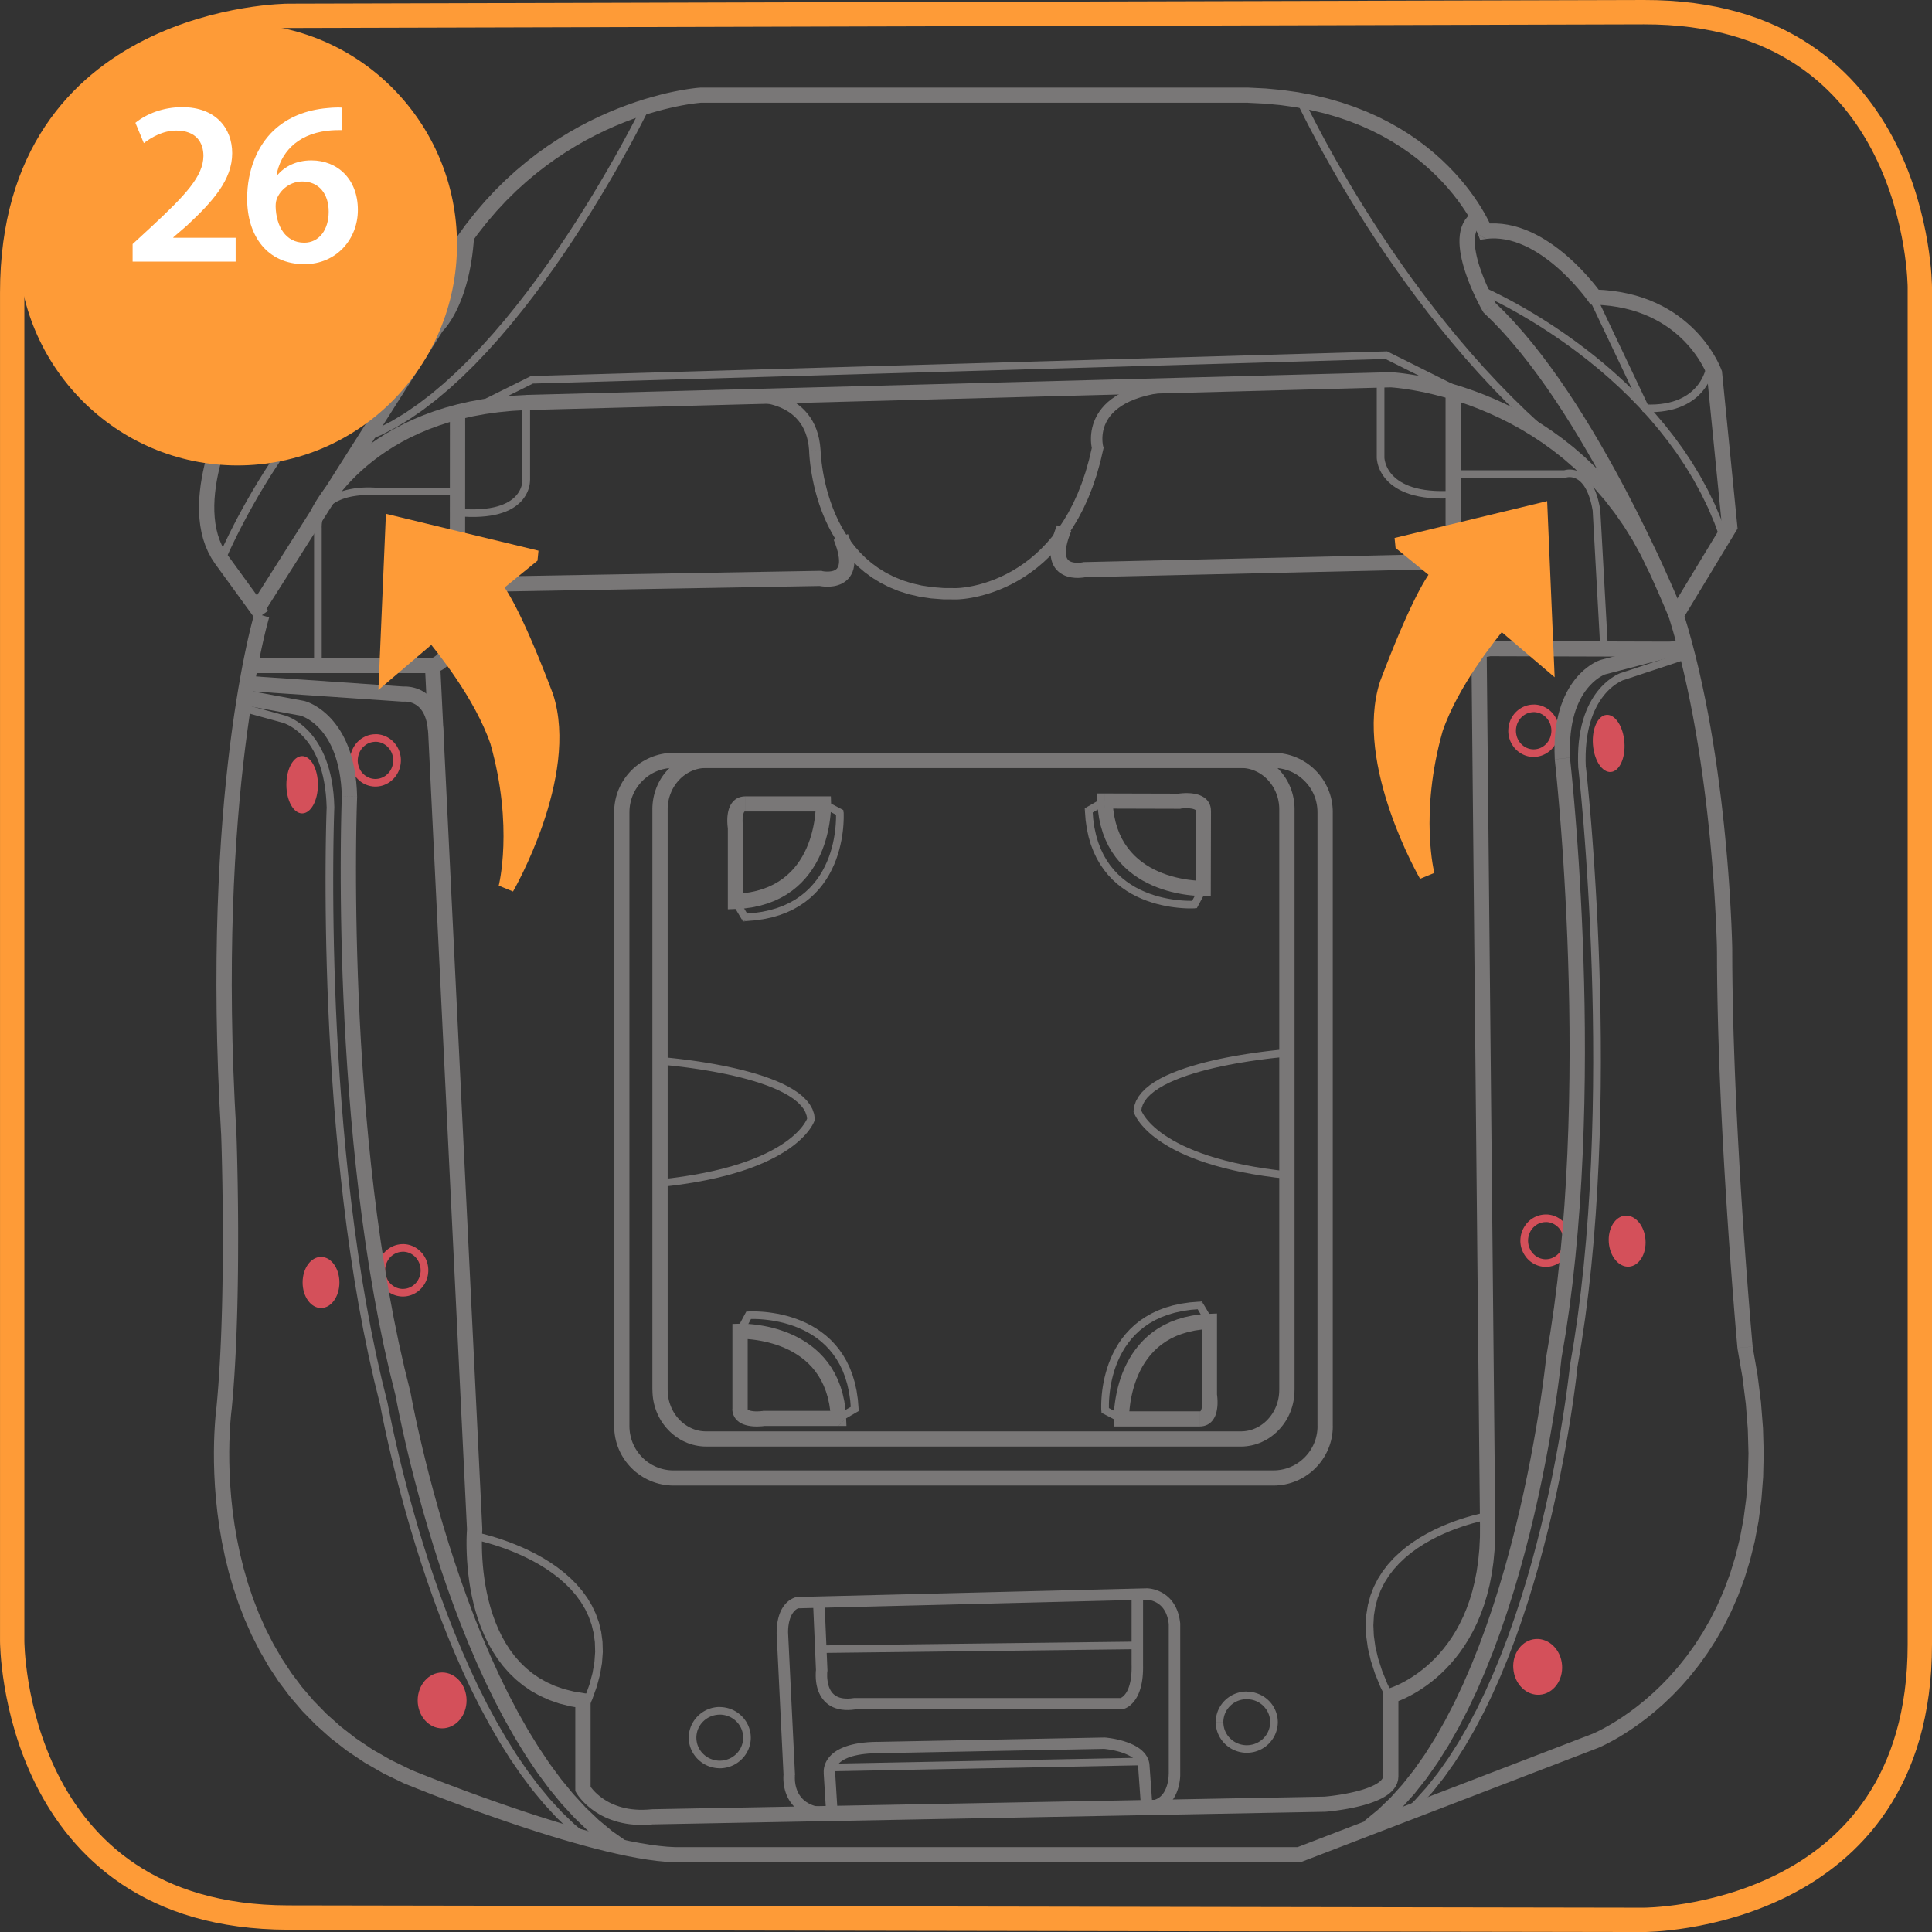
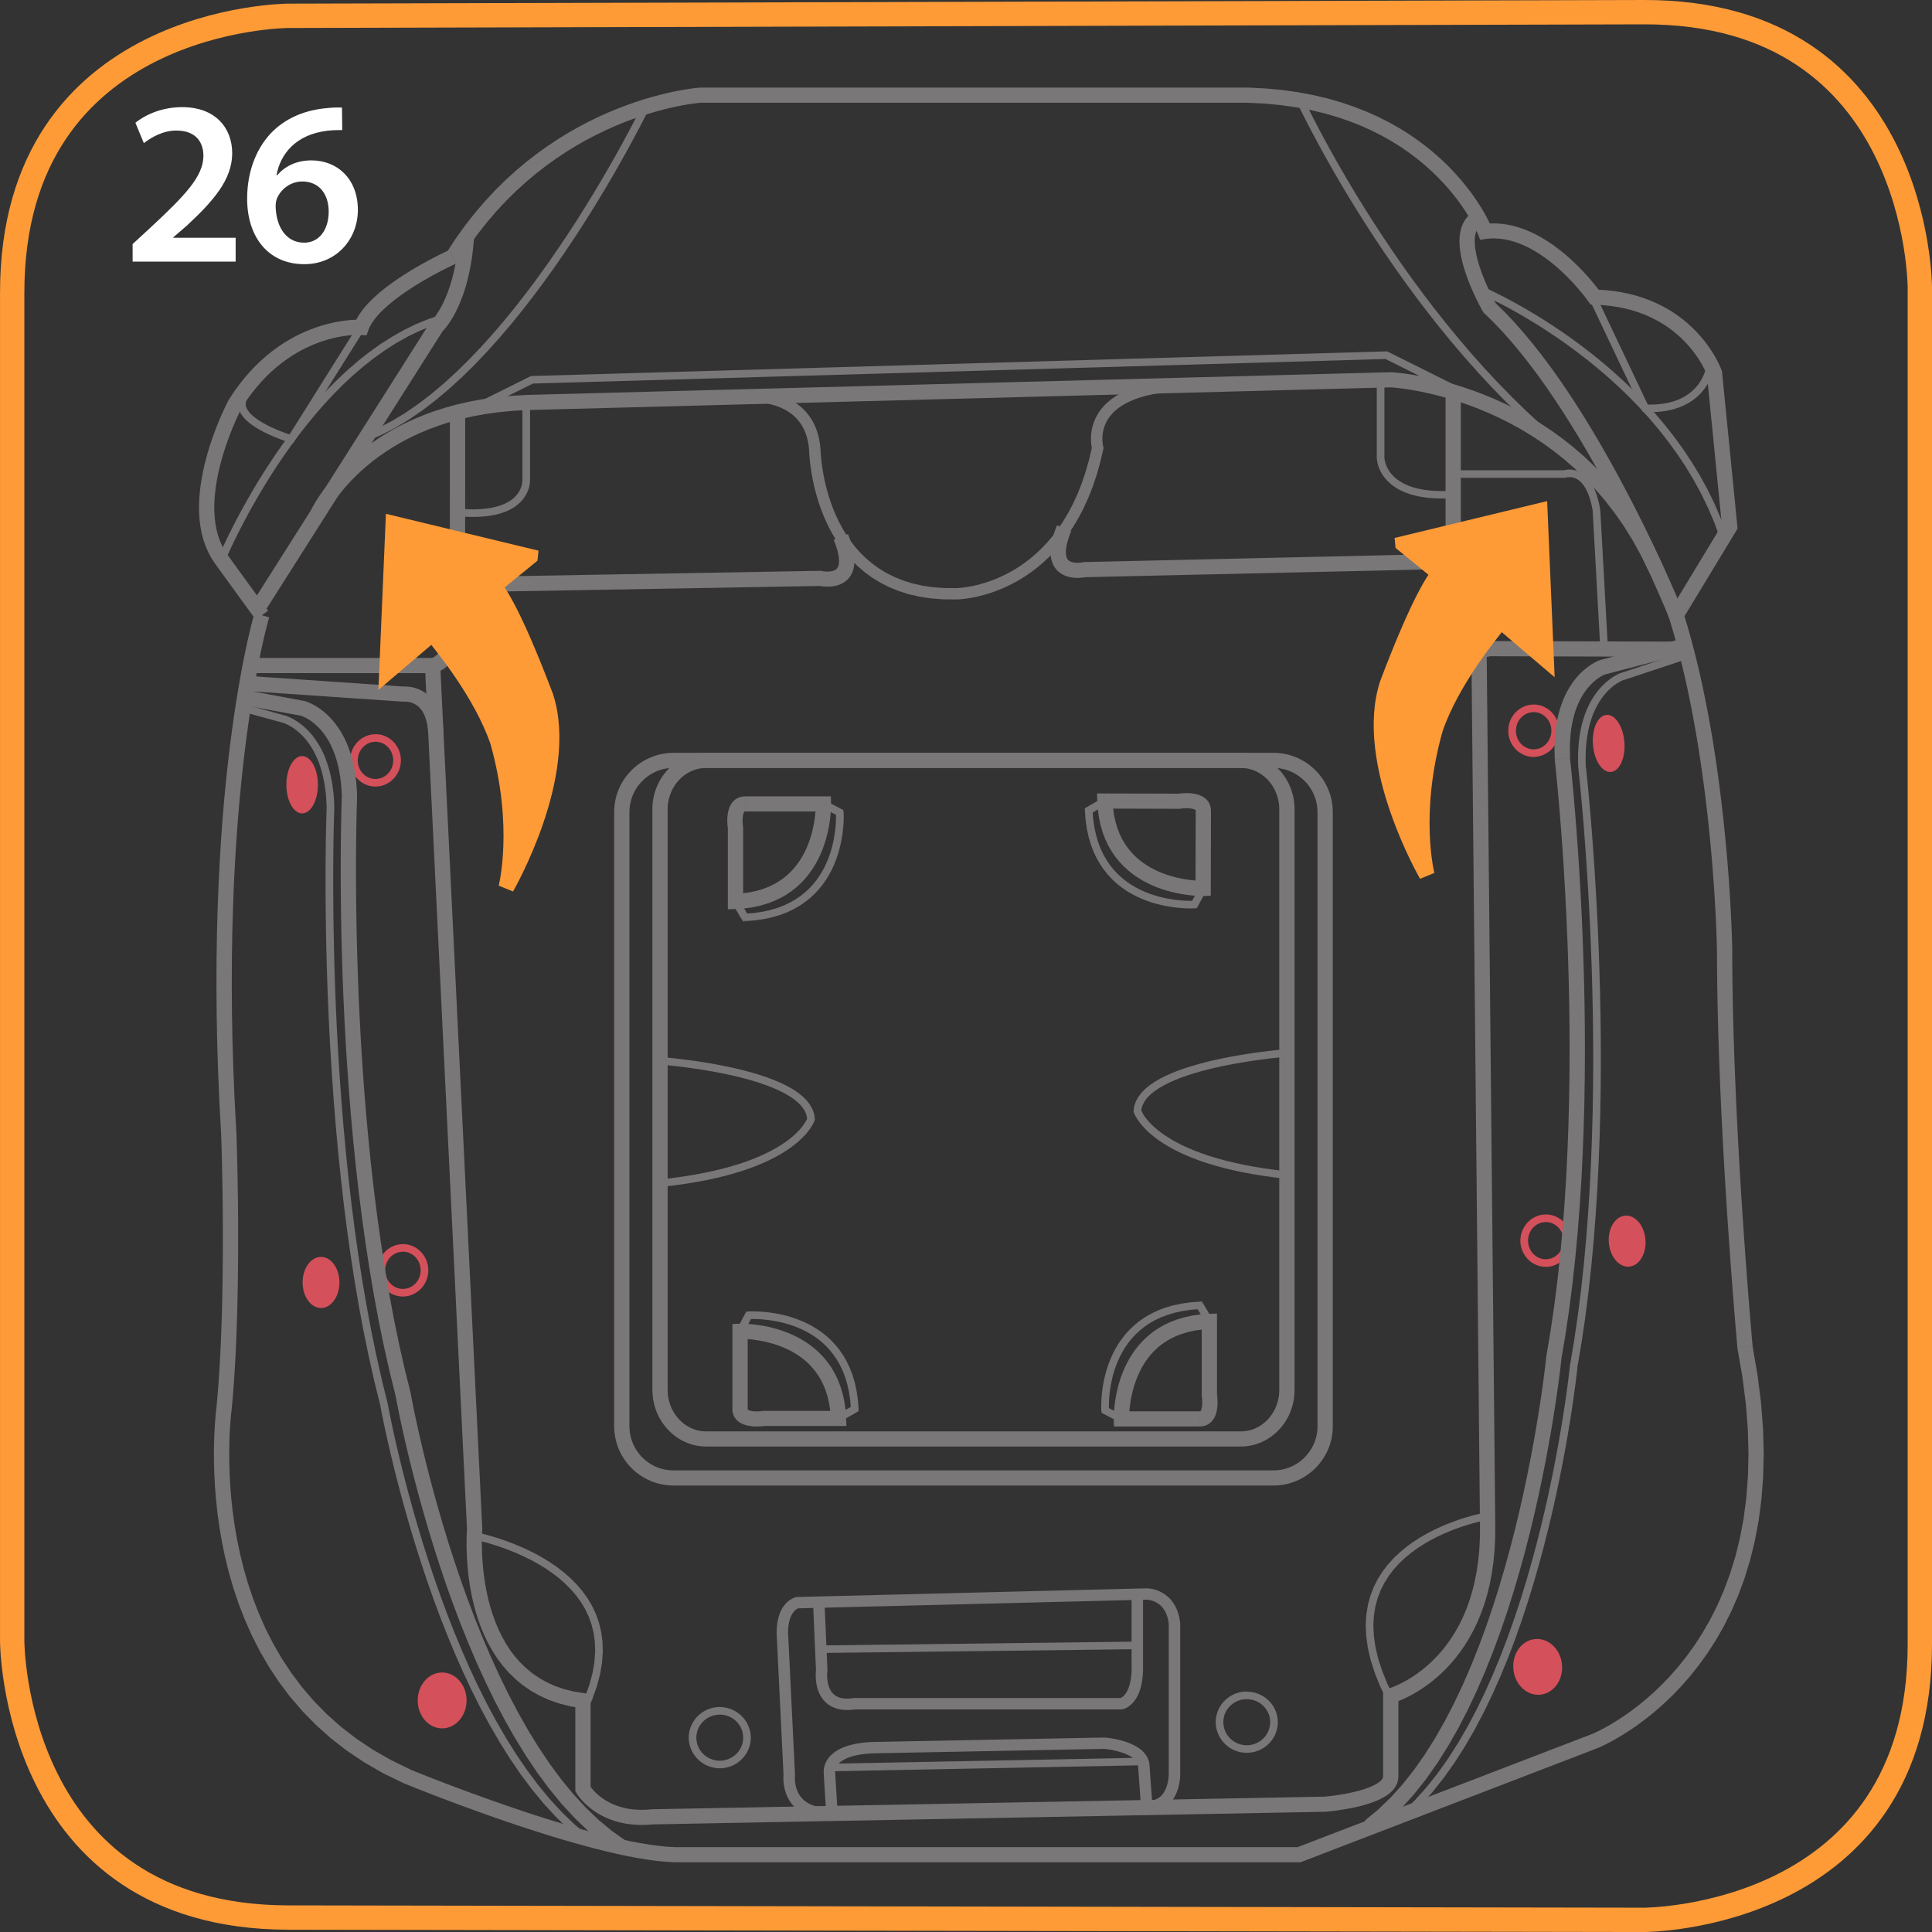
<svg xmlns="http://www.w3.org/2000/svg" xml:space="preserve" width="31.392mm" height="31.392mm" version="1.1" style="shape-rendering:geometricPrecision; text-rendering:geometricPrecision; image-rendering:optimizeQuality; fill-rule:evenodd; clip-rule:evenodd" viewBox="0 0 762.05 762.05">
  <rect x="0" y="0" width="762.05" height="762.05" fill="#333333" stroke="none" />
  <defs>
    <style type="text/css">
   
    .str0 {stroke:#FE9B37;stroke-width:9.6;stroke-miterlimit:4}
    .str1 {stroke:#FE9B37;stroke-width:6.15;stroke-miterlimit:4}
    .fil2 {fill:none;fill-rule:nonzero}
    .fil4 {fill:white;fill-rule:nonzero}
    .fil3 {fill:#FE9B37;fill-rule:nonzero}
    .fil1 {fill:#D4505A;fill-rule:nonzero}
    .fil0 {fill:#797777;fill-rule:nonzero}
   
  </style>
  </defs>
  <g id="Слой_x0020_1">
    <g>
      <path class="fil0" d="M93.23 446.68l-6.03 0.22 0 0.07 -0.67 -12.45 -0.51 -12.07 -0.36 -11.69 -0.21 -11.3 -0.08 -10.92 0.05 -10.54 0.16 -10.15 0.27 -9.77 0.37 -9.38 0.45 -8.99 0.53 -8.6 0.6 -8.21 0.66 -7.82 0.72 -7.44 0.76 -7.04 0.79 -6.65 0.82 -6.25 0.83 -5.86 0.84 -5.46 0.83 -5.07 0.82 -4.67 0.79 -4.27 0.77 -3.87 0.73 -3.47 0.67 -3.07 0.62 -2.67 0.55 -2.26 0.47 -1.86 0.38 -1.45 0.29 -1.04 0.18 -0.64 0.07 -0.24 5.78 1.71 -0.05 0.17 -0.17 0.59 -0.27 0.99 -0.37 1.4 -0.46 1.8 -0.53 2.2 -0.6 2.61 -0.66 3.01 -0.71 3.41 -0.75 3.81 -0.78 4.21 -0.81 4.61 -0.82 5 -0.83 5.4 -0.82 5.79 -0.81 6.19 -0.78 6.58 -0.75 6.97 -0.71 7.37 -0.66 7.76 -0.6 8.15 -0.53 8.54 -0.45 8.93 -0.36 9.31 -0.27 9.7 -0.16 10.08 -0.05 10.47 0.08 10.85 0.21 11.23 0.36 11.62 0.5 12 0.67 12.38 0 0.07zm-0 -0.07l0.01 0.1 -0 -0.03 -0 -0.07zm-1.84 109.13l-5.97 -0.84 -0.02 0.14 0.37 -4.13 0.34 -4.24 0.3 -4.34 0.27 -4.42 0.24 -4.47 0.21 -4.53 0.18 -4.55 0.15 -4.57 0.13 -4.57 0.1 -4.55 0.08 -4.52 0.06 -4.47 0.04 -4.4 0.02 -4.32 0.01 -4.23 -0 -4.11 -0.02 -3.98 -0.03 -3.84 -0.04 -3.68 -0.05 -3.51 -0.05 -3.32 -0.06 -3.11 -0.06 -2.89 -0.06 -2.65 -0.06 -2.4 -0.06 -2.13 -0.05 -1.84 -0.05 -1.54 -0.04 -1.23 -0.03 -0.89 -0.02 -0.54 -0.01 -0.18 6.03 -0.22 0.01 0.19 0.02 0.56 0.03 0.9 0.04 1.24 0.05 1.55 0.05 1.85 0.06 2.14 0.06 2.41 0.06 2.66 0.06 2.9 0.06 3.12 0.05 3.33 0.05 3.52 0.04 3.7 0.03 3.86 0.02 4 0 4.13 -0.01 4.25 -0.02 4.34 -0.04 4.43 -0.06 4.49 -0.08 4.54 -0.1 4.58 -0.13 4.6 -0.15 4.6 -0.18 4.59 -0.21 4.56 -0.24 4.52 -0.27 4.46 -0.31 4.39 -0.34 4.3 -0.38 4.2 -0.02 0.14zm0.02 -0.14l-0 0.06 -0.01 0.08 0.02 -0.14zm70.34 142.35l-2.32 5.51 -0.08 -0.03 -8.08 -3.92 -7.51 -4.31 -6.93 -4.65 -6.39 -4.96 -5.86 -5.24 -5.36 -5.48 -4.87 -5.69 -4.41 -5.86 -3.96 -6.01 -3.54 -6.12 -3.14 -6.19 -2.77 -6.23 -2.41 -6.24 -2.09 -6.21 -1.78 -6.16 -1.49 -6.07 -1.23 -5.95 -0.99 -5.79 -0.77 -5.61 -0.58 -5.4 -0.41 -5.15 -0.25 -4.87 -0.13 -4.56 -0.02 -4.22 0.06 -3.85 0.13 -3.44 0.17 -3 0.18 -2.53 0.18 -2.04 0.16 -1.5 0.11 -0.94 0.05 -0.36 5.97 0.84 -0.03 0.25 -0.1 0.86 -0.15 1.42 -0.17 1.94 -0.18 2.44 -0.16 2.9 -0.12 3.32 -0.06 3.72 0.02 4.09 0.12 4.42 0.25 4.72 0.39 4.99 0.56 5.22 0.75 5.43 0.96 5.6 1.19 5.74 1.44 5.84 1.71 5.92 2 5.96 2.31 5.98 2.65 5.95 3 5.9 3.37 5.82 3.77 5.71 4.18 5.57 4.62 5.4 5.07 5.19 5.56 4.96 6.06 4.7 6.59 4.42 7.14 4.09 7.72 3.75 -0.08 -0.03zm-2.32 5.51l-0.06 -0.02 -0.02 -0.01 0.08 0.03zm106.7 25.12l0 5.97 -0.09 0 -3.36 -0.19 -3.55 -0.34 -3.72 -0.5 -3.87 -0.63 -4.01 -0.76 -4.12 -0.88 -4.22 -0.98 -4.3 -1.07 -4.36 -1.16 -4.4 -1.22 -4.43 -1.28 -4.43 -1.34 -4.41 -1.38 -4.37 -1.4 -4.31 -1.42 -4.23 -1.43 -4.13 -1.43 -4.02 -1.41 -3.88 -1.39 -3.72 -1.35 -3.54 -1.3 -3.34 -1.25 -3.11 -1.18 -2.88 -1.1 -2.61 -1.01 -2.34 -0.92 -2.03 -0.8 -1.71 -0.68 -1.37 -0.55 -1 -0.41 -0.62 -0.25 -0.22 -0.09 2.32 -5.51 0.2 0.08 0.61 0.25 0.99 0.4 1.35 0.54 1.69 0.67 2.01 0.8 2.32 0.91 2.6 1.01 2.85 1.09 3.1 1.17 3.31 1.24 3.51 1.29 3.69 1.34 3.85 1.38 3.98 1.4 4.1 1.41 4.19 1.42 4.27 1.41 4.33 1.39 4.36 1.36 4.37 1.32 4.36 1.27 4.33 1.2 4.28 1.13 4.21 1.05 4.12 0.95 4 0.85 3.86 0.73 3.7 0.61 3.52 0.47 3.31 0.33 3.08 0.17 -0.09 0zm0 5.97l-0.09 0 0 0 0.09 0zm246.26 0l-246.26 0 0 -5.97 246.26 0 1.09 5.77 -1.09 0.2zm1.09 -0.2l-0.52 0.2 -0.57 0 1.09 -0.2zm116.6 -44.81l-116.6 44.81 -2.18 -5.57 116.6 -44.81 2.21 5.56 -0.02 0.01zm0.02 -0.01l-0.02 0.01 -0.11 0.04 0.14 -0.05zm55.18 -157.84l6.01 -0.54 -0.04 -0.3 1.97 11.35 1.37 10.84 0.81 10.35 0.27 9.86 -0.22 9.38 -0.69 8.91 -1.12 8.45 -1.51 8 -1.87 7.55 -2.19 7.12 -2.48 6.7 -2.74 6.28 -2.95 5.88 -3.14 5.48 -3.28 5.09 -3.39 4.71 -3.46 4.35 -3.5 3.99 -3.5 3.64 -3.47 3.31 -3.4 2.98 -3.29 2.67 -3.15 2.36 -2.98 2.07 -2.76 1.79 -2.52 1.52 -2.23 1.26 -1.92 1.01 -1.56 0.77 -1.17 0.55 -0.75 0.33 -0.32 0.13 -2.23 -5.55 0.16 -0.06 0.64 -0.28 1.04 -0.48 1.43 -0.7 1.77 -0.94 2.08 -1.17 2.36 -1.42 2.6 -1.68 2.81 -1.95 2.98 -2.23 3.11 -2.52 3.22 -2.82 3.28 -3.13 3.32 -3.45 3.32 -3.78 3.28 -4.12 3.22 -4.47 3.11 -4.83 2.98 -5.2 2.81 -5.59 2.61 -5.98 2.37 -6.39 2.1 -6.8 1.79 -7.23 1.45 -7.67 1.07 -8.13 0.66 -8.59 0.22 -9.07 -0.27 -9.56 -0.79 -10.06 -1.34 -10.57 -1.93 -11.09 -0.04 -0.3zm0.04 0.3l-0.03 -0.13 -0.01 -0.17 0.04 0.3zm-8.09 -157.08l6.03 -0.08 0 0.04 0.02 6.45 0.07 6.55 0.11 6.63 0.15 6.68 0.18 6.72 0.22 6.74 0.24 6.74 0.27 6.71 0.29 6.67 0.32 6.61 0.33 6.53 0.35 6.43 0.35 6.3 0.37 6.17 0.37 6 0.38 5.82 0.38 5.62 0.37 5.4 0.37 5.17 0.36 4.9 0.35 4.62 0.33 4.33 0.32 4.01 0.29 3.67 0.27 3.31 0.24 2.93 0.22 2.53 0.18 2.12 0.15 1.68 0.11 1.22 0.07 0.75 0.02 0.25 -6.01 0.54 -0.02 -0.26 -0.07 -0.75 -0.11 -1.24 -0.15 -1.69 -0.18 -2.12 -0.22 -2.54 -0.24 -2.94 -0.27 -3.32 -0.29 -3.68 -0.32 -4.02 -0.33 -4.34 -0.35 -4.63 -0.36 -4.92 -0.37 -5.18 -0.37 -5.42 -0.38 -5.63 -0.38 -5.84 -0.37 -6.02 -0.37 -6.18 -0.36 -6.32 -0.35 -6.45 -0.33 -6.55 -0.32 -6.63 -0.29 -6.7 -0.27 -6.74 -0.24 -6.76 -0.22 -6.77 -0.18 -6.75 -0.15 -6.72 -0.11 -6.66 -0.07 -6.59 -0.02 -6.49 0 0.04zm6.03 -0.08l0 0.04 0 0.14 -0 -0.18zm-24.7 -133.72l5.18 3.07 0.29 -2.42 1.66 5.52 1.57 5.6 1.47 5.66 1.38 5.7 1.28 5.73 1.2 5.74 1.12 5.74 1.03 5.71 0.96 5.68 0.88 5.62 0.81 5.55 0.74 5.46 0.68 5.36 0.61 5.24 0.56 5.1 0.5 4.95 0.45 4.78 0.4 4.59 0.35 4.39 0.31 4.17 0.26 3.93 0.22 3.68 0.19 3.41 0.16 3.12 0.13 2.81 0.1 2.5 0.08 2.16 0.06 1.8 0.04 1.44 0.02 1.05 0.01 0.65 0 0.23 -6.03 0.08 -0 -0.2 -0.01 -0.62 -0.02 -1.03 -0.04 -1.41 -0.06 -1.78 -0.08 -2.13 -0.1 -2.47 -0.13 -2.79 -0.16 -3.09 -0.19 -3.38 -0.22 -3.64 -0.26 -3.89 -0.31 -4.13 -0.34 -4.35 -0.4 -4.55 -0.44 -4.74 -0.5 -4.9 -0.55 -5.06 -0.61 -5.19 -0.67 -5.31 -0.74 -5.41 -0.8 -5.49 -0.87 -5.56 -0.94 -5.61 -1.02 -5.64 -1.1 -5.66 -1.18 -5.66 -1.26 -5.64 -1.35 -5.61 -1.44 -5.56 -1.54 -5.48 -1.63 -5.4 0.29 -2.42zm-0.29 2.42l-0.4 -1.27 0.69 -1.15 -0.29 2.42zm26.58 -34.19l-21.11 34.85 -5.18 -3.07 21.11 -34.85 5.59 1.25 -0.42 1.83zm0.42 -1.83l0.1 0.98 -0.51 0.85 0.42 -1.83zm-6.03 -60.74l6.03 60.74 -6.01 0.58 -6.03 -60.74 5.86 -1.26 0.15 0.68zm-0.15 -0.68l0.12 0.33 0.03 0.35 -0.15 -0.68zm-52.58 -27.2l4.97 -3.39 -2.4 -1.29 3.55 0.18 3.4 0.34 3.25 0.49 3.1 0.63 2.95 0.76 2.81 0.88 2.67 0.99 2.52 1.09 2.38 1.17 2.25 1.25 2.11 1.31 1.98 1.37 1.85 1.41 1.72 1.43 1.6 1.45 1.49 1.46 1.37 1.46 1.26 1.45 1.15 1.42 1.04 1.38 0.94 1.34 0.84 1.28 0.75 1.21 0.65 1.13 0.57 1.04 0.48 0.95 0.4 0.83 0.32 0.72 0.25 0.58 0.18 0.44 0.11 0.3 0.05 0.14 -5.7 1.95 -0.01 -0.02 -0.07 -0.19 -0.14 -0.34 -0.2 -0.48 -0.27 -0.59 -0.34 -0.71 -0.42 -0.81 -0.5 -0.91 -0.57 -0.99 -0.66 -1.07 -0.74 -1.13 -0.83 -1.18 -0.92 -1.22 -1.01 -1.25 -1.11 -1.28 -1.21 -1.29 -1.31 -1.29 -1.42 -1.28 -1.52 -1.27 -1.63 -1.24 -1.75 -1.2 -1.87 -1.16 -1.99 -1.1 -2.11 -1.04 -2.24 -0.97 -2.37 -0.88 -2.51 -0.79 -2.65 -0.68 -2.8 -0.57 -2.94 -0.45 -3.1 -0.31 -3.26 -0.17 -2.4 -1.29zm2.4 1.29l-1.53 -0.04 -0.87 -1.25 2.4 1.29zm-45.96 -27.8l5.63 -2.14 -3.21 -1.89 2.41 -0.21 2.38 -0.01 2.34 0.17 2.3 0.34 2.26 0.49 2.2 0.63 2.15 0.76 2.09 0.87 2.04 0.97 1.97 1.05 1.92 1.13 1.85 1.19 1.79 1.24 1.72 1.28 1.65 1.31 1.58 1.33 1.51 1.34 1.43 1.33 1.35 1.31 1.27 1.29 1.18 1.25 1.1 1.2 1.01 1.14 0.92 1.07 0.83 0.99 0.73 0.9 0.62 0.79 0.52 0.68 0.41 0.55 0.3 0.41 0.19 0.26 0.08 0.11 -4.97 3.39 -0.04 -0.05 -0.16 -0.22 -0.27 -0.37 -0.37 -0.5 -0.48 -0.62 -0.58 -0.74 -0.67 -0.83 -0.77 -0.92 -0.86 -1.01 -0.94 -1.07 -1.03 -1.13 -1.11 -1.17 -1.18 -1.2 -1.26 -1.23 -1.33 -1.24 -1.39 -1.24 -1.45 -1.23 -1.51 -1.2 -1.57 -1.17 -1.62 -1.13 -1.66 -1.07 -1.7 -1.01 -1.74 -0.93 -1.77 -0.84 -1.8 -0.75 -1.82 -0.64 -1.84 -0.53 -1.86 -0.4 -1.87 -0.27 -1.88 -0.14 -1.9 0.01 -1.91 0.17 -3.21 -1.89zm3.21 1.89l-2.35 0.3 -0.85 -2.19 3.21 1.89zm-93.87 -53.75l0 -5.97 0.08 0 6.86 0.34 6.55 0.61 6.26 0.88 5.96 1.12 5.68 1.34 5.39 1.55 5.11 1.74 4.84 1.9 4.58 2.05 4.31 2.18 4.06 2.29 3.81 2.38 3.56 2.46 3.32 2.5 3.09 2.54 2.86 2.55 2.64 2.55 2.42 2.52 2.22 2.48 2.01 2.42 1.82 2.34 1.63 2.24 1.44 2.11 1.27 1.98 1.09 1.82 0.93 1.65 0.77 1.45 0.62 1.24 0.48 1 0.34 0.76 0.2 0.49 0.09 0.22 -5.63 2.14 -0.03 -0.08 -0.16 -0.38 -0.29 -0.64 -0.42 -0.89 -0.56 -1.12 -0.7 -1.32 -0.86 -1.51 -1.01 -1.68 -1.17 -1.83 -1.34 -1.97 -1.51 -2.09 -1.7 -2.18 -1.88 -2.26 -2.07 -2.32 -2.27 -2.36 -2.47 -2.39 -2.68 -2.39 -2.89 -2.38 -3.12 -2.35 -3.35 -2.31 -3.58 -2.24 -3.81 -2.16 -4.06 -2.05 -4.32 -1.94 -4.58 -1.8 -4.84 -1.64 -5.12 -1.47 -5.4 -1.28 -5.68 -1.07 -5.98 -0.84 -6.28 -0.59 -6.59 -0.32 0.08 0zm0 -5.97l0.08 0 0 0 -0.08 0zm-216.11 0l216.11 0 0 5.97 -216.11 0 -0.2 -5.96 0.2 -0.01zm-0.2 0.01l0.11 -0.01 0.09 0 -0.2 0.01zm-96.06 69.42l-2.49 -5.44 -1.33 1.16 3.62 -5.55 3.75 -5.23 3.86 -4.92 3.95 -4.61 4.02 -4.32 4.09 -4.03 4.13 -3.76 4.16 -3.49 4.18 -3.24 4.18 -2.99 4.16 -2.75 4.12 -2.53 4.08 -2.31 4.01 -2.1 3.93 -1.9 3.83 -1.71 3.72 -1.53 3.6 -1.36 3.45 -1.21 3.3 -1.06 3.12 -0.91 2.93 -0.79 2.73 -0.67 2.51 -0.55 2.28 -0.45 2.03 -0.36 1.77 -0.28 1.49 -0.21 1.19 -0.15 0.88 -0.09 0.56 -0.05 0.23 -0.01 0.4 5.96 -0.12 0.01 -0.46 0.04 -0.79 0.08 -1.09 0.13 -1.38 0.19 -1.66 0.26 -1.92 0.34 -2.16 0.43 -2.39 0.53 -2.6 0.63 -2.8 0.75 -2.98 0.87 -3.15 1.01 -3.31 1.15 -3.44 1.31 -3.56 1.47 -3.67 1.64 -3.76 1.82 -3.84 2.01 -3.9 2.21 -3.94 2.42 -3.98 2.63 -3.99 2.86 -4 3.1 -3.98 3.34 -3.96 3.6 -3.91 3.86 -3.85 4.13 -3.78 4.42 -3.7 4.71 -3.6 5.02 -3.48 5.33 -1.33 1.16zm1.33 -1.16l-0.49 0.78 -0.84 0.38 1.33 -1.16zm-38.97 29.3l0.43 -5.96 -3.06 1.98 0.65 -1.57 0.8 -1.53 0.94 -1.48 1.05 -1.44 1.15 -1.4 1.25 -1.37 1.33 -1.34 1.41 -1.31 1.46 -1.27 1.51 -1.25 1.56 -1.22 1.59 -1.17 1.61 -1.14 1.63 -1.11 1.63 -1.07 1.63 -1.02 1.6 -0.98 1.58 -0.94 1.54 -0.89 1.49 -0.84 1.43 -0.79 1.37 -0.73 1.28 -0.67 1.19 -0.61 1.09 -0.55 0.99 -0.49 0.86 -0.42 0.73 -0.35 0.59 -0.28 0.44 -0.2 0.27 -0.13 0.11 -0.05 2.49 5.44 -0.07 0.03 -0.25 0.11 -0.41 0.19 -0.56 0.26 -0.69 0.34 -0.83 0.4 -0.95 0.47 -1.05 0.53 -1.15 0.59 -1.24 0.65 -1.31 0.7 -1.38 0.76 -1.43 0.81 -1.48 0.85 -1.51 0.9 -1.53 0.94 -1.54 0.98 -1.55 1.01 -1.54 1.04 -1.51 1.08 -1.49 1.1 -1.44 1.12 -1.39 1.14 -1.32 1.15 -1.25 1.16 -1.16 1.17 -1.06 1.17 -0.95 1.16 -0.84 1.14 -0.7 1.11 -0.57 1.09 -0.44 1.04 -3.06 1.98zm3.06 -1.98l-0.77 2.14 -2.29 -0.16 3.06 -1.98zm-49.7 30.19l-5.32 -2.81 0.11 -0.18 2 -3 2.05 -2.8 2.09 -2.62 2.13 -2.43 2.16 -2.26 2.18 -2.09 2.19 -1.92 2.2 -1.76 2.2 -1.61 2.19 -1.47 2.18 -1.33 2.15 -1.2 2.12 -1.07 2.08 -0.95 2.03 -0.84 1.98 -0.74 1.92 -0.64 1.84 -0.54 1.77 -0.46 1.68 -0.39 1.59 -0.31 1.5 -0.25 1.39 -0.19 1.28 -0.15 1.16 -0.1 1.04 -0.07 0.91 -0.04 0.76 -0.01 0.62 0 0.46 0.01 0.29 0.01 0.17 0.01 -0.43 5.96 -0 0 -0.2 -0.01 -0.36 -0.01 -0.49 -0 -0.64 0.01 -0.77 0.03 -0.89 0.06 -1.01 0.09 -1.13 0.13 -1.23 0.17 -1.33 0.22 -1.42 0.28 -1.51 0.34 -1.58 0.41 -1.66 0.49 -1.71 0.57 -1.77 0.66 -1.83 0.75 -1.87 0.85 -1.91 0.96 -1.93 1.08 -1.96 1.2 -1.98 1.33 -1.99 1.46 -2 1.6 -2 1.75 -1.99 1.9 -1.97 2.07 -1.95 2.23 -1.93 2.41 -1.9 2.59 -1.85 2.78 0.11 -0.18zm-5.32 -2.81l0.05 -0.08 0.06 -0.1 -0.11 0.18zm-0.49 61.48l-4.9 3.49 0 0 -1.53 -2.33 -1.3 -2.43 -1.08 -2.51 -0.87 -2.58 -0.67 -2.63 -0.48 -2.66 -0.32 -2.69 -0.16 -2.71 -0.02 -2.71 0.11 -2.71 0.23 -2.7 0.33 -2.67 0.42 -2.64 0.5 -2.6 0.57 -2.55 0.63 -2.49 0.67 -2.42 0.71 -2.34 0.74 -2.25 0.75 -2.14 0.75 -2.04 0.75 -1.92 0.73 -1.78 0.69 -1.64 0.66 -1.5 0.61 -1.33 0.54 -1.15 0.47 -0.97 0.39 -0.78 0.29 -0.58 0.19 -0.36 0.08 -0.15 5.32 2.81 -0.04 0.08 -0.17 0.32 -0.27 0.52 -0.36 0.72 -0.44 0.92 -0.52 1.1 -0.58 1.26 -0.62 1.42 -0.67 1.57 -0.69 1.7 -0.71 1.83 -0.71 1.94 -0.72 2.04 -0.7 2.13 -0.67 2.21 -0.64 2.28 -0.59 2.34 -0.53 2.38 -0.47 2.42 -0.39 2.44 -0.3 2.45 -0.21 2.46 -0.1 2.44 0.02 2.42 0.14 2.38 0.27 2.34 0.42 2.28 0.56 2.22 0.72 2.14 0.88 2.06 1.05 1.97 1.23 1.88 0 0zm11.02 25.39l-15.92 -21.91 4.9 -3.49 15.92 21.91 -4.9 3.49z" />
    </g>
    <g>
      <path class="fil0" d="M174.69 130.48l-70.63 111.32 -5.11 -3.18 70.63 -111.32 0.52 -0.62 4.59 3.79zm-5.11 -3.18l0.22 -0.35 0.3 -0.27 -0.52 0.62zm11.39 -34.16l6.02 0.38 -0.19 2.5 -0.24 2.39 -0.28 2.3 -0.33 2.2 -0.36 2.1 -0.39 2.01 -0.43 1.92 -0.45 1.83 -0.48 1.74 -0.5 1.65 -0.51 1.57 -0.53 1.48 -0.54 1.4 -0.54 1.31 -0.55 1.24 -0.55 1.16 -0.55 1.08 -0.54 1 -0.53 0.92 -0.51 0.85 -0.5 0.77 -0.47 0.7 -0.46 0.64 -0.43 0.57 -0.39 0.49 -0.36 0.43 -0.32 0.37 -0.28 0.31 -0.24 0.25 -0.18 0.18 -0.12 0.12 -0.09 0.09 -4.06 -4.41 -0.04 0.03 0.05 -0.05 0.09 -0.09 0.14 -0.15 0.19 -0.21 0.23 -0.26 0.27 -0.33 0.31 -0.39 0.34 -0.45 0.36 -0.51 0.4 -0.59 0.42 -0.65 0.44 -0.72 0.46 -0.8 0.47 -0.86 0.48 -0.94 0.48 -1.01 0.49 -1.1 0.49 -1.18 0.49 -1.26 0.48 -1.34 0.47 -1.42 0.46 -1.51 0.44 -1.6 0.42 -1.69 0.39 -1.78 0.36 -1.87 0.34 -1.97 0.3 -2.06 0.26 -2.16 0.23 -2.26 0.18 -2.36z" />
    </g>
    <g>
      <path class="fil0" d="M584.9 122.91l5.24 -2.96 -0.55 -0.69 3.81 3.72 3.76 3.96 3.7 4.18 3.64 4.37 3.58 4.55 3.51 4.69 3.44 4.82 3.36 4.92 3.28 5 3.19 5.05 3.11 5.09 3.01 5.09 2.91 5.08 2.81 5.03 2.7 4.97 2.59 4.89 2.47 4.77 2.35 4.64 2.22 4.48 2.09 4.3 1.95 4.09 1.8 3.86 1.66 3.61 1.5 3.33 1.35 3.03 1.18 2.7 1.01 2.36 0.84 1.98 0.67 1.59 0.48 1.16 0.3 0.72 0.1 0.26 -5.61 2.2 -0.09 -0.23 -0.29 -0.7 -0.47 -1.14 -0.65 -1.56 -0.83 -1.96 -1.01 -2.33 -1.17 -2.68 -1.33 -3 -1.49 -3.3 -1.64 -3.57 -1.79 -3.83 -1.93 -4.05 -2.07 -4.26 -2.19 -4.44 -2.32 -4.59 -2.44 -4.72 -2.56 -4.83 -2.67 -4.91 -2.77 -4.98 -2.87 -5.01 -2.97 -5.02 -3.06 -5.01 -3.14 -4.97 -3.22 -4.91 -3.29 -4.83 -3.36 -4.71 -3.43 -4.58 -3.48 -4.43 -3.53 -4.24 -3.57 -4.03 -3.61 -3.8 -3.64 -3.55 -0.55 -0.69zm0.55 0.69l-0.33 -0.31 -0.22 -0.38 0.55 0.69zm-3.92 -40.3l3.07 5.14 -0.67 0.46 -0.55 0.52 -0.46 0.59 -0.39 0.68 -0.32 0.79 -0.25 0.9 -0.17 1.01 -0.09 1.11 -0 1.19 0.08 1.26 0.16 1.33 0.23 1.37 0.29 1.4 0.35 1.43 0.4 1.44 0.45 1.43 0.49 1.42 0.51 1.4 0.53 1.37 0.54 1.33 0.55 1.27 0.54 1.21 0.53 1.14 0.51 1.06 0.48 0.96 0.44 0.87 0.39 0.76 0.34 0.64 0.27 0.5 0.2 0.36 0.13 0.23 0.03 0.06 -5.24 2.96 -0.06 -0.11 -0.14 -0.25 -0.23 -0.41 -0.3 -0.55 -0.36 -0.68 -0.42 -0.81 -0.47 -0.92 -0.5 -1.03 -0.54 -1.12 -0.56 -1.21 -0.58 -1.29 -0.59 -1.36 -0.58 -1.42 -0.57 -1.48 -0.55 -1.52 -0.53 -1.56 -0.5 -1.59 -0.45 -1.61 -0.4 -1.62 -0.34 -1.63 -0.27 -1.63 -0.19 -1.63 -0.1 -1.62 0.01 -1.6 0.13 -1.58 0.26 -1.56 0.42 -1.52 0.6 -1.47 0.8 -1.41 1.01 -1.29 1.22 -1.15 1.42 -0.98z" />
    </g>
    <g>
      <path class="fil0" d="M207.49 155.78l0.16 5.97 0.03 -0 -5.68 0.32 -5.43 0.53 -5.17 0.72 -4.93 0.9 -4.69 1.07 -4.45 1.21 -4.21 1.36 -3.99 1.47 -3.77 1.58 -3.56 1.68 -3.35 1.75 -3.14 1.82 -2.94 1.87 -2.75 1.9 -2.56 1.93 -2.37 1.93 -2.2 1.93 -2.02 1.9 -1.84 1.86 -1.68 1.81 -1.52 1.75 -1.36 1.67 -1.21 1.58 -1.06 1.46 -0.92 1.34 -0.77 1.2 -0.64 1.05 -0.51 0.89 -0.39 0.7 -0.26 0.51 -0.16 0.31 -0.02 0.04 -5.5 -2.45 0.09 -0.2 0.19 -0.38 0.32 -0.62 0.45 -0.82 0.58 -1 0.72 -1.18 0.86 -1.33 1.01 -1.48 1.16 -1.6 1.32 -1.71 1.48 -1.81 1.64 -1.89 1.82 -1.96 1.99 -2.01 2.17 -2.04 2.36 -2.07 2.55 -2.07 2.75 -2.06 2.94 -2.04 3.15 -2 3.36 -1.94 3.57 -1.87 3.79 -1.78 4.01 -1.68 4.24 -1.57 4.47 -1.43 4.7 -1.29 4.94 -1.13 5.18 -0.95 5.43 -0.75 5.68 -0.55 5.93 -0.33 0.03 -0zm-0.03 0l0.03 -0 0.16 -0 -0.19 0.01zm340.94 -2.99l-340.75 8.96 -0.16 -5.97 340.75 -8.96 0.21 0 -0.05 5.97zm-0.16 -5.97l0.09 -0 0.11 0 -0.21 -0zm107.59 76.11l-5.5 2.45 -3.09 -6.35 -3.29 -5.96 -3.48 -5.59 -3.65 -5.23 -3.79 -4.88 -3.92 -4.55 -4.02 -4.23 -4.11 -3.92 -4.18 -3.63 -4.23 -3.34 -4.25 -3.07 -4.27 -2.81 -4.25 -2.56 -4.22 -2.32 -4.17 -2.09 -4.1 -1.88 -4.01 -1.68 -3.89 -1.48 -3.76 -1.3 -3.61 -1.13 -3.44 -0.97 -3.24 -0.83 -3.02 -0.7 -2.79 -0.57 -2.54 -0.46 -2.26 -0.36 -1.96 -0.27 -1.64 -0.2 -1.31 -0.13 -0.94 -0.08 -0.57 -0.03 -0.15 -0.01 0.26 -5.97 0.27 0.01 0.66 0.04 1.04 0.09 1.41 0.14 1.76 0.21 2.08 0.29 2.38 0.38 2.66 0.48 2.93 0.6 3.17 0.73 3.39 0.87 3.59 1.02 3.77 1.18 3.93 1.36 4.07 1.55 4.19 1.75 4.29 1.96 4.37 2.19 4.42 2.43 4.46 2.68 4.47 2.95 4.47 3.22 4.44 3.51 4.39 3.81 4.32 4.12 4.23 4.45 4.11 4.78 3.98 5.13 3.82 5.48 3.64 5.85 3.44 6.23 3.22 6.62z" />
    </g>
    <g>
      <path class="fil0" d="M210.5 151.14l-22.61 11.23 -1.35 -2.67 22.61 -11.23 0.63 -0.16 0.72 2.83zm-1.35 -2.67l0.3 -0.15 0.33 -0.01 -0.63 0.16zm337.7 -6.88l-336.98 9.71 -0.09 -2.99 336.98 -9.71 0.72 0.16 -0.64 2.83zm-0.09 -2.99l0.38 -0.01 0.34 0.17 -0.72 -0.16zm34.15 20.19l-34.79 -17.36 1.36 -2.67 34.79 17.36 -1.36 2.67z" />
    </g>
    <g>
      <path class="fil0" d="M170.63 265.5l-71.91 0 0 -5.97 71.91 0 0.2 5.96 -0.2 0.01zm0.2 -0.01l-0.11 0.01 -0.09 0 0.2 -0.01zm6.59 -30.55l6.03 0 0 -0.08 0.04 2.52 -0.02 2.38 -0.08 2.24 -0.14 2.1 -0.2 1.97 -0.25 1.85 -0.29 1.73 -0.34 1.61 -0.38 1.5 -0.42 1.4 -0.45 1.29 -0.48 1.2 -0.51 1.1 -0.53 1.01 -0.55 0.93 -0.57 0.85 -0.59 0.76 -0.59 0.68 -0.6 0.61 -0.6 0.54 -0.59 0.47 -0.58 0.41 -0.56 0.34 -0.54 0.29 -0.51 0.23 -0.47 0.19 -0.44 0.14 -0.38 0.1 -0.33 0.08 -0.27 0.05 -0.19 0.03 -0.2 0.02 -0.4 -5.96 -0.14 0.01 -0.01 0 0.01 0 0.05 -0.01 0.1 -0.03 0.12 -0.04 0.17 -0.07 0.19 -0.09 0.22 -0.12 0.26 -0.16 0.27 -0.19 0.3 -0.24 0.32 -0.29 0.34 -0.35 0.36 -0.42 0.37 -0.48 0.38 -0.56 0.38 -0.64 0.38 -0.74 0.38 -0.83 0.37 -0.93 0.36 -1.04 0.34 -1.15 0.32 -1.27 0.29 -1.39 0.25 -1.51 0.22 -1.65 0.18 -1.78 0.13 -1.92 0.08 -2.07 0.02 -2.22 -0.04 -2.37 0 -0.08zm0 0.08l0 -0 0 -0.08 0 0.08zm6.07 -73.98l-0.04 73.9 -6.03 -0 0.04 -73.9 6.03 0z" />
    </g>
    <g>
      <path class="fil0" d="M570.18 242.66l0 -87.63 6.03 0 0 87.63 -5.98 0.54 -0.05 -0.54zm0.05 0.54l-0.05 -0.27 0 -0.27 0.05 0.54zm17.3 9.66l-0.02 5.97 0.79 -0.1 -1.3 0.28 -1.28 0.16 -1.25 0.03 -1.21 -0.1 -1.16 -0.22 -1.1 -0.33 -1.04 -0.42 -0.97 -0.51 -0.9 -0.58 -0.83 -0.64 -0.76 -0.68 -0.71 -0.73 -0.64 -0.75 -0.59 -0.77 -0.54 -0.78 -0.49 -0.79 -0.45 -0.8 -0.41 -0.79 -0.37 -0.78 -0.33 -0.76 -0.3 -0.73 -0.26 -0.7 -0.24 -0.67 -0.2 -0.63 -0.17 -0.58 -0.15 -0.53 -0.12 -0.47 -0.1 -0.41 -0.08 -0.33 -0.06 -0.25 -0.03 -0.17 -0.02 -0.08 5.93 -1.08 0 0.01 0.02 0.1 0.04 0.19 0.06 0.25 0.08 0.31 0.1 0.37 0.12 0.43 0.15 0.48 0.17 0.51 0.19 0.54 0.22 0.57 0.24 0.59 0.26 0.6 0.28 0.6 0.31 0.6 0.33 0.59 0.36 0.57 0.37 0.55 0.4 0.52 0.41 0.48 0.42 0.44 0.45 0.4 0.45 0.35 0.46 0.3 0.48 0.25 0.49 0.2 0.51 0.15 0.54 0.1 0.58 0.05 0.64 -0.01 0.69 -0.08 0.77 -0.17 0.79 -0.1zm-0.79 0.1l0.39 -0.1 0.4 0 -0.79 0.1zm78.24 6.1l-77.47 -0.23 0.02 -5.97 77.47 0.23 -0.02 5.97z" />
    </g>
    <g>
      <path class="fil0" d="M617.17 188.48l-43.98 0 0 -2.99 43.98 0 0.53 2.89 -0.53 0.1zm0.53 -0.1l-0.26 0.1 -0.27 0 0.53 -0.1zm13.53 12.88l-3.01 0.16 0.02 0.17 -0.29 -1.57 -0.32 -1.44 -0.35 -1.32 -0.38 -1.2 -0.4 -1.09 -0.42 -0.99 -0.43 -0.88 -0.44 -0.79 -0.45 -0.7 -0.46 -0.61 -0.46 -0.53 -0.45 -0.46 -0.44 -0.39 -0.44 -0.33 -0.43 -0.27 -0.42 -0.23 -0.41 -0.18 -0.4 -0.14 -0.39 -0.11 -0.37 -0.08 -0.35 -0.05 -0.34 -0.03 -0.31 -0.01 -0.28 0.01 -0.27 0.02 -0.23 0.03 -0.21 0.04 -0.17 0.03 -0.13 0.03 -0.09 0.03 -0.02 0.01 0.02 -0 -1.07 -2.79 0.07 -0.02 0.14 -0.05 0.17 -0.05 0.23 -0.06 0.28 -0.06 0.32 -0.06 0.37 -0.05 0.41 -0.04 0.45 -0.01 0.48 0.01 0.51 0.04 0.54 0.08 0.57 0.12 0.59 0.16 0.6 0.22 0.62 0.27 0.62 0.33 0.62 0.4 0.62 0.46 0.62 0.54 0.6 0.62 0.59 0.69 0.57 0.77 0.55 0.85 0.53 0.94 0.5 1.03 0.48 1.13 0.45 1.23 0.42 1.33 0.38 1.44 0.35 1.55 0.31 1.67 0.02 0.17zm-0.02 -0.17l0.01 0.07 0 0.09 -0.02 -0.17zm0.02 55.07l-3.02 -54.74 3.01 -0.16 3.02 54.74 -3.01 0.16z" />
    </g>
    <g>
-       <path class="fil0" d="M148.01 192.37l32.43 0 0 2.99 -32.43 0 -0.15 -0.01 0.15 -2.98zm0 2.99l-0.08 0 -0.07 -0.01 0.15 0.01zm-21.11 12.7l-3.02 0 0 0 0.07 -1.62 0.21 -1.52 0.34 -1.42 0.46 -1.32 0.58 -1.23 0.68 -1.13 0.78 -1.03 0.85 -0.93 0.93 -0.84 0.98 -0.75 1.03 -0.67 1.07 -0.59 1.09 -0.51 1.11 -0.44 1.12 -0.38 1.12 -0.33 1.12 -0.27 1.11 -0.22 1.08 -0.18 1.05 -0.14 1.02 -0.11 0.97 -0.08 0.92 -0.05 0.86 -0.03 0.79 -0.01 0.71 0 0.63 0.02 0.54 0.02 0.43 0.02 0.33 0.02 0.21 0.02 0.08 0 -0.3 2.97 -0.05 -0 -0.17 -0.01 -0.28 -0.02 -0.4 -0.02 -0.49 -0.02 -0.57 -0.01 -0.66 -0 -0.73 0.01 -0.8 0.02 -0.85 0.04 -0.9 0.07 -0.93 0.1 -0.96 0.13 -0.99 0.16 -1 0.2 -1 0.24 -0.99 0.29 -0.98 0.33 -0.95 0.38 -0.93 0.43 -0.89 0.49 -0.84 0.54 -0.79 0.6 -0.73 0.66 -0.67 0.72 -0.6 0.79 -0.52 0.87 -0.45 0.95 -0.36 1.04 -0.27 1.13 -0.17 1.24 -0.06 1.35 0 0zm-3.02 54.46l0 -54.46 3.02 0 0 54.46 -3.02 0z" />
-     </g>
+       </g>
    <g>
      <path class="fil0" d="M323.66 177.41l-4.52 0.06 0 0.12 -0.19 -1.88 -0.3 -1.74 -0.4 -1.61 -0.49 -1.48 -0.57 -1.36 -0.64 -1.25 -0.71 -1.14 -0.77 -1.04 -0.82 -0.95 -0.87 -0.87 -0.92 -0.79 -0.94 -0.71 -0.98 -0.64 -1.01 -0.57 -1.02 -0.51 -1.02 -0.45 -1.03 -0.39 -1.02 -0.34 -1.01 -0.29 -0.98 -0.24 -0.95 -0.19 -0.91 -0.16 -0.86 -0.12 -0.81 -0.09 -0.74 -0.06 -0.66 -0.04 -0.58 -0.02 -0.49 -0.01 -0.38 0 -0.27 0.01 -0.17 0.01 -0.02 0 -0.27 -4.47 0.12 -0 0.21 -0.01 0.36 -0.01 0.48 0 0.58 0.01 0.67 0.03 0.77 0.05 0.85 0.08 0.93 0.1 0.99 0.14 1.05 0.18 1.11 0.23 1.15 0.28 1.18 0.34 1.21 0.4 1.23 0.46 1.24 0.54 1.24 0.62 1.23 0.7 1.22 0.79 1.19 0.9 1.15 0.99 1.1 1.1 1.04 1.21 0.98 1.33 0.89 1.44 0.8 1.56 0.7 1.68 0.59 1.8 0.47 1.93 0.35 2.05 0.22 2.18 0 0.12zm-0 -0.12l0 0.06 0 0.06 -0 -0.12zm53.53 54.67l0 4.48 0.06 0 -5.16 -0.03 -4.86 -0.37 -4.57 -0.69 -4.28 -0.99 -4 -1.27 -3.73 -1.53 -3.46 -1.76 -3.2 -1.97 -2.95 -2.16 -2.71 -2.32 -2.48 -2.46 -2.25 -2.57 -2.04 -2.66 -1.84 -2.73 -1.64 -2.77 -1.46 -2.79 -1.29 -2.79 -1.13 -2.76 -0.99 -2.72 -0.84 -2.66 -0.72 -2.57 -0.6 -2.46 -0.5 -2.33 -0.4 -2.18 -0.32 -2.01 -0.24 -1.81 -0.18 -1.6 -0.12 -1.36 -0.08 -1.1 -0.04 -0.83 -0.02 -0.51 -0 -0.21 4.52 -0.06 0 0.12 0.02 0.46 0.04 0.75 0.07 1.02 0.12 1.27 0.17 1.5 0.23 1.71 0.3 1.9 0.38 2.06 0.47 2.2 0.57 2.32 0.68 2.43 0.8 2.5 0.92 2.55 1.06 2.59 1.2 2.6 1.35 2.59 1.52 2.56 1.68 2.51 1.86 2.43 2.05 2.34 2.25 2.23 2.45 2.1 2.67 1.95 2.9 1.78 3.13 1.6 3.39 1.39 3.65 1.16 3.93 0.91 4.23 0.64 4.53 0.35 4.85 0.03 0.06 0zm-0.06 0l0 0 0.06 0 -0.06 0zm53.67 -54.66l4.35 -1.22 0.04 1.06 -1.25 5.32 -1.42 5 -1.59 4.69 -1.74 4.39 -1.87 4.09 -2 3.8 -2.11 3.53 -2.2 3.27 -2.28 3.01 -2.35 2.76 -2.41 2.52 -2.44 2.3 -2.46 2.08 -2.47 1.87 -2.46 1.68 -2.44 1.49 -2.41 1.32 -2.35 1.15 -2.29 1 -2.21 0.86 -2.12 0.73 -2.01 0.6 -1.89 0.5 -1.75 0.4 -1.6 0.31 -1.44 0.23 -1.26 0.17 -1.08 0.11 -0.87 0.07 -0.65 0.04 -0.41 0.01 -0.19 0 0 -4.48 0.06 -0 0.33 -0.01 0.55 -0.03 0.76 -0.06 0.95 -0.1 1.14 -0.15 1.31 -0.21 1.46 -0.28 1.6 -0.36 1.74 -0.46 1.85 -0.56 1.95 -0.67 2.04 -0.79 2.11 -0.92 2.17 -1.06 2.22 -1.21 2.25 -1.38 2.28 -1.55 2.28 -1.73 2.28 -1.93 2.26 -2.13 2.23 -2.34 2.19 -2.57 2.13 -2.81 2.06 -3.06 1.98 -3.32 1.89 -3.59 1.78 -3.87 1.65 -4.17 1.52 -4.48 1.36 -4.79 1.2 -5.12 0.04 1.06zm4.35 -1.22l0.15 0.53 -0.11 0.54 -0.04 -1.06zm32.42 -26.39l0.12 4.48 -3.66 0.16 -3.38 0.28 -3.11 0.4 -2.85 0.49 -2.6 0.59 -2.36 0.67 -2.13 0.74 -1.91 0.8 -1.71 0.85 -1.51 0.89 -1.34 0.93 -1.17 0.95 -1.01 0.97 -0.87 0.98 -0.74 0.98 -0.62 0.98 -0.51 0.98 -0.42 0.97 -0.33 0.95 -0.25 0.93 -0.18 0.9 -0.12 0.86 -0.07 0.82 -0.02 0.76 0.01 0.7 0.04 0.63 0.06 0.55 0.06 0.46 0.07 0.36 0.05 0.25 0.04 0.16 -0 -0.01 -4.35 1.22 -0.04 -0.15 -0.06 -0.24 -0.08 -0.38 -0.09 -0.51 -0.09 -0.62 -0.07 -0.72 -0.05 -0.82 -0.01 -0.91 0.03 -0.99 0.09 -1.05 0.16 -1.12 0.24 -1.17 0.33 -1.21 0.44 -1.25 0.55 -1.27 0.67 -1.28 0.81 -1.29 0.96 -1.28 1.11 -1.25 1.27 -1.22 1.44 -1.17 1.61 -1.12 1.8 -1.06 1.99 -0.99 2.18 -0.91 2.39 -0.83 2.6 -0.74 2.83 -0.64 3.07 -0.53 3.31 -0.42 3.57 -0.3 3.83 -0.17z" />
    </g>
    <g>
      <path class="fil0" d="M323.72 231.12l-143.2 2.49 -0.11 -5.97 143.2 -2.49 0.73 0.08 -0.62 5.9zm-0.11 -5.97l0.37 -0.01 0.36 0.08 -0.73 -0.08zm5.27 -12.25l5.59 -2.24 0.75 1.93 0.61 1.81 0.48 1.7 0.35 1.6 0.23 1.5 0.11 1.42 -0 1.34 -0.12 1.27 -0.24 1.19 -0.36 1.12 -0.48 1.03 -0.58 0.93 -0.68 0.83 -0.75 0.71 -0.79 0.59 -0.83 0.49 -0.83 0.39 -0.83 0.3 -0.83 0.23 -0.8 0.16 -0.77 0.1 -0.74 0.07 -0.7 0.02 -0.65 -0 -0.62 -0.02 -0.55 -0.04 -0.5 -0.05 -0.43 -0.06 -0.35 -0.05 -0.29 -0.05 -0.17 -0.03 -0.12 -0.02 1.35 -5.82 -0.03 -0 0.09 0.02 0.14 0.03 0.23 0.03 0.27 0.04 0.33 0.03 0.36 0.03 0.39 0.01 0.43 0 0.43 -0.01 0.43 -0.04 0.43 -0.06 0.41 -0.08 0.39 -0.1 0.36 -0.13 0.32 -0.15 0.28 -0.17 0.25 -0.19 0.22 -0.21 0.19 -0.24 0.18 -0.29 0.17 -0.36 0.15 -0.45 0.11 -0.56 0.07 -0.69 0 -0.82 -0.08 -0.96 -0.17 -1.11 -0.27 -1.25 -0.4 -1.39 -0.52 -1.55 -0.65 -1.7z" />
    </g>
    <g>
      <path class="fil0" d="M427.68 221.7l145.44 -3.3 0.14 5.97 -145.44 3.3 -0.75 -5.9 0.61 -0.08zm-0.61 0.08l0.3 -0.07 0.31 -0.01 -0.61 0.08zm-10.13 -14.58l5.59 2.25 -0.66 1.69 -0.52 1.55 -0.4 1.4 -0.28 1.25 -0.17 1.11 -0.08 0.96 0 0.83 0.07 0.69 0.11 0.56 0.15 0.45 0.17 0.36 0.18 0.29 0.2 0.24 0.22 0.21 0.24 0.18 0.29 0.17 0.32 0.15 0.36 0.13 0.39 0.11 0.41 0.08 0.43 0.06 0.44 0.04 0.43 0.02 0.42 -0 0.4 -0.02 0.37 -0.03 0.32 -0.03 0.28 -0.04 0.22 -0.03 0.15 -0.03 0.09 -0.02 -0.03 0 1.35 5.82 -0.12 0.02 -0.18 0.04 -0.28 0.05 -0.35 0.06 -0.42 0.05 -0.5 0.05 -0.55 0.04 -0.61 0.03 -0.66 0 -0.71 -0.03 -0.74 -0.07 -0.77 -0.1 -0.8 -0.16 -0.82 -0.23 -0.83 -0.3 -0.83 -0.39 -0.82 -0.48 -0.81 -0.6 -0.74 -0.71 -0.68 -0.82 -0.59 -0.94 -0.48 -1.03 -0.36 -1.11 -0.25 -1.19 -0.12 -1.27 -0 -1.34 0.11 -1.42 0.23 -1.51 0.35 -1.6 0.48 -1.7 0.61 -1.81 0.75 -1.93z" />
    </g>
    <g>
      <path class="fil0" d="M502.26 585.94l0 -5.97 0 0 0.9 -0.02 0.88 -0.07 0.87 -0.11 0.85 -0.15 0.84 -0.19 0.82 -0.23 0.81 -0.28 0.79 -0.31 0.77 -0.35 0.75 -0.38 0.73 -0.42 0.71 -0.45 0.68 -0.48 0.66 -0.52 0.63 -0.55 0.61 -0.58 0.58 -0.61 0.55 -0.63 0.52 -0.66 0.49 -0.68 0.45 -0.71 0.42 -0.74 0.39 -0.75 0.35 -0.77 0.31 -0.79 0.28 -0.81 0.23 -0.83 0.19 -0.85 0.16 -0.86 0.11 -0.88 0.07 -0.89 0.02 -0.9 6.03 0 -0.03 1.2 -0.09 1.19 -0.15 1.17 -0.2 1.15 -0.26 1.13 -0.32 1.12 -0.37 1.09 -0.42 1.06 -0.47 1.04 -0.52 1.01 -0.56 0.98 -0.61 0.95 -0.65 0.92 -0.7 0.88 -0.74 0.85 -0.77 0.81 -0.81 0.78 -0.85 0.74 -0.89 0.69 -0.92 0.65 -0.95 0.61 -0.98 0.57 -1.01 0.52 -1.04 0.47 -1.07 0.42 -1.09 0.37 -1.12 0.32 -1.13 0.26 -1.16 0.21 -1.17 0.15 -1.19 0.09 -1.2 0.03 0 0zm-236.57 -5.97l236.57 0 0 5.97 -236.57 0 0 0 0 -5.97zm-23.45 -17.45l6.03 0 0 0 0.02 0.9 0.07 0.89 0.11 0.88 0.16 0.86 0.19 0.85 0.24 0.83 0.27 0.81 0.31 0.79 0.35 0.78 0.38 0.75 0.42 0.73 0.46 0.71 0.49 0.69 0.51 0.66 0.55 0.63 0.58 0.61 0.6 0.58 0.63 0.55 0.66 0.52 0.68 0.48 0.71 0.45 0.73 0.42 0.75 0.38 0.77 0.35 0.79 0.31 0.81 0.28 0.82 0.23 0.84 0.19 0.86 0.15 0.87 0.11 0.89 0.07 0.9 0.02 0 5.97 -1.2 -0.03 -1.19 -0.09 -1.18 -0.15 -1.15 -0.21 -1.14 -0.26 -1.12 -0.32 -1.09 -0.37 -1.07 -0.42 -1.04 -0.47 -1.01 -0.52 -0.98 -0.57 -0.95 -0.61 -0.92 -0.65 -0.89 -0.69 -0.85 -0.74 -0.81 -0.78 -0.77 -0.81 -0.74 -0.85 -0.7 -0.89 -0.65 -0.92 -0.61 -0.95 -0.57 -0.98 -0.51 -1.01 -0.47 -1.03 -0.42 -1.07 -0.37 -1.09 -0.31 -1.11 -0.26 -1.13 -0.2 -1.15 -0.15 -1.17 -0.09 -1.19 -0.03 -1.2 0 0zm6.03 -242.16l0 242.16 -6.03 0 0 -242.16 0 0 6.03 0zm17.41 -23.43l0 5.97 0 0 -0.9 0.02 -0.89 0.07 -0.87 0.11 -0.86 0.15 -0.84 0.19 -0.82 0.24 -0.81 0.27 -0.79 0.31 -0.77 0.35 -0.75 0.39 -0.73 0.42 -0.7 0.45 -0.68 0.49 -0.66 0.52 -0.63 0.55 -0.6 0.58 -0.58 0.6 -0.55 0.64 -0.52 0.66 -0.49 0.68 -0.45 0.71 -0.42 0.73 -0.38 0.75 -0.35 0.78 -0.31 0.79 -0.27 0.81 -0.24 0.83 -0.19 0.85 -0.16 0.86 -0.11 0.88 -0.07 0.89 -0.02 0.9 -6.03 0 0.03 -1.2 0.09 -1.19 0.15 -1.17 0.2 -1.15 0.26 -1.13 0.31 -1.11 0.37 -1.09 0.42 -1.07 0.47 -1.03 0.51 -1.01 0.57 -0.98 0.61 -0.95 0.65 -0.92 0.7 -0.89 0.74 -0.85 0.77 -0.81 0.81 -0.78 0.85 -0.74 0.88 -0.69 0.92 -0.66 0.96 -0.61 0.98 -0.56 1.01 -0.52 1.04 -0.47 1.07 -0.42 1.09 -0.37 1.11 -0.32 1.14 -0.26 1.15 -0.21 1.18 -0.15 1.19 -0.09 1.2 -0.03 0 0zm236.57 5.97l-236.57 0 0 -5.97 236.57 0 0 0 0 5.97zm23.44 17.46l-6.03 0 0 0 -0.02 -0.9 -0.07 -0.89 -0.11 -0.88 -0.16 -0.86 -0.19 -0.85 -0.23 -0.83 -0.28 -0.81 -0.31 -0.79 -0.35 -0.77 -0.39 -0.75 -0.42 -0.74 -0.45 -0.71 -0.49 -0.68 -0.52 -0.66 -0.55 -0.63 -0.58 -0.6 -0.61 -0.58 -0.63 -0.55 -0.66 -0.52 -0.68 -0.49 -0.7 -0.45 -0.73 -0.42 -0.75 -0.39 -0.77 -0.35 -0.79 -0.31 -0.81 -0.27 -0.82 -0.24 -0.84 -0.19 -0.85 -0.15 -0.87 -0.11 -0.88 -0.07 -0.9 -0.02 0 -5.97 1.2 0.03 1.19 0.09 1.17 0.15 1.16 0.21 1.14 0.26 1.11 0.32 1.09 0.37 1.07 0.42 1.04 0.47 1.01 0.52 0.98 0.56 0.96 0.61 0.92 0.66 0.88 0.69 0.85 0.74 0.81 0.78 0.78 0.81 0.74 0.85 0.69 0.88 0.66 0.92 0.61 0.95 0.56 0.98 0.52 1.01 0.47 1.04 0.42 1.06 0.37 1.09 0.32 1.11 0.26 1.13 0.2 1.15 0.15 1.17 0.09 1.19 0.03 1.2 0 0zm-6.03 242.16l0 -242.16 6.03 0 0 242.16 -6.03 0z" />
    </g>
    <g>
      <path class="fil0" d="M489.4 570.56l0 -5.97 0 0 0.77 -0.02 0.76 -0.06 0.75 -0.1 0.74 -0.14 0.73 -0.18 0.71 -0.21 0.69 -0.25 0.68 -0.29 0.67 -0.32 0.65 -0.35 0.64 -0.39 0.61 -0.42 0.6 -0.45 0.58 -0.48 0.55 -0.51 0.53 -0.54 0.5 -0.57 0.49 -0.59 0.46 -0.62 0.43 -0.64 0.4 -0.66 0.37 -0.69 0.34 -0.71 0.31 -0.73 0.28 -0.75 0.24 -0.76 0.21 -0.78 0.17 -0.8 0.14 -0.81 0.1 -0.83 0.06 -0.84 0.02 -0.85 6.03 0 -0.03 1.14 -0.08 1.12 -0.13 1.11 -0.18 1.09 -0.23 1.07 -0.28 1.05 -0.33 1.04 -0.37 1.01 -0.42 0.98 -0.46 0.96 -0.51 0.93 -0.55 0.91 -0.59 0.87 -0.63 0.84 -0.66 0.81 -0.7 0.77 -0.73 0.74 -0.77 0.7 -0.8 0.67 -0.83 0.63 -0.86 0.59 -0.89 0.54 -0.92 0.5 -0.94 0.45 -0.97 0.41 -1 0.36 -1.01 0.31 -1.04 0.25 -1.05 0.2 -1.07 0.15 -1.09 0.09 -1.1 0.03 0 0zm-210.86 -5.97l210.86 0 0 5.97 -210.86 0 0 0 0 -5.97zm-21.22 -16.34l6.03 0 0 0 0.02 0.85 0.06 0.84 0.1 0.83 0.14 0.81 0.17 0.8 0.21 0.78 0.25 0.76 0.28 0.75 0.31 0.73 0.34 0.71 0.37 0.69 0.4 0.66 0.43 0.64 0.46 0.62 0.49 0.59 0.51 0.57 0.53 0.54 0.55 0.51 0.58 0.48 0.6 0.45 0.62 0.42 0.63 0.39 0.65 0.35 0.67 0.32 0.68 0.29 0.69 0.25 0.71 0.21 0.73 0.18 0.74 0.14 0.75 0.1 0.76 0.06 0.77 0.02 0 5.97 -1.1 -0.03 -1.09 -0.09 -1.07 -0.15 -1.05 -0.2 -1.04 -0.25 -1.01 -0.31 -1 -0.36 -0.97 -0.41 -0.94 -0.45 -0.92 -0.5 -0.89 -0.55 -0.86 -0.59 -0.83 -0.63 -0.8 -0.67 -0.77 -0.71 -0.73 -0.75 -0.7 -0.77 -0.66 -0.81 -0.63 -0.84 -0.59 -0.87 -0.55 -0.91 -0.5 -0.93 -0.46 -0.96 -0.42 -0.99 -0.37 -1.01 -0.33 -1.03 -0.28 -1.05 -0.23 -1.07 -0.18 -1.09 -0.13 -1.11 -0.08 -1.12 -0.03 -1.14 0 0zm6.03 -229l0 229 -6.03 0 0 -229 0 0 6.03 0zm15.19 -22.31l0 5.97 0 0 -0.77 0.02 -0.76 0.06 -0.75 0.1 -0.74 0.14 -0.73 0.18 -0.71 0.21 -0.69 0.25 -0.68 0.29 -0.67 0.32 -0.65 0.35 -0.63 0.39 -0.62 0.42 -0.6 0.45 -0.58 0.48 -0.55 0.51 -0.53 0.54 -0.51 0.57 -0.49 0.59 -0.46 0.62 -0.43 0.64 -0.4 0.66 -0.37 0.69 -0.34 0.71 -0.31 0.73 -0.28 0.75 -0.25 0.76 -0.21 0.78 -0.17 0.8 -0.14 0.81 -0.1 0.83 -0.06 0.84 -0.02 0.85 -6.03 0 0.03 -1.14 0.08 -1.12 0.13 -1.11 0.18 -1.09 0.23 -1.07 0.28 -1.05 0.33 -1.03 0.37 -1.01 0.42 -0.99 0.46 -0.96 0.5 -0.93 0.55 -0.91 0.59 -0.87 0.63 -0.84 0.66 -0.81 0.7 -0.77 0.73 -0.75 0.77 -0.71 0.8 -0.67 0.83 -0.63 0.86 -0.59 0.89 -0.55 0.92 -0.5 0.94 -0.45 0.97 -0.41 1 -0.36 1.01 -0.31 1.04 -0.25 1.05 -0.2 1.07 -0.15 1.09 -0.09 1.1 -0.03 0 0zm210.86 5.97l-210.86 0 0 -5.97 210.86 0 0 0 0 5.97zm21.22 16.34l-6.03 0 0 0 -0.02 -0.85 -0.06 -0.84 -0.1 -0.83 -0.14 -0.81 -0.17 -0.8 -0.21 -0.78 -0.24 -0.76 -0.28 -0.75 -0.31 -0.73 -0.34 -0.71 -0.37 -0.69 -0.4 -0.66 -0.43 -0.64 -0.46 -0.62 -0.49 -0.59 -0.5 -0.57 -0.53 -0.54 -0.55 -0.51 -0.58 -0.48 -0.6 -0.45 -0.61 -0.42 -0.64 -0.39 -0.65 -0.35 -0.67 -0.32 -0.68 -0.29 -0.69 -0.25 -0.71 -0.21 -0.73 -0.18 -0.74 -0.14 -0.75 -0.1 -0.76 -0.06 -0.77 -0.02 0 -5.97 1.1 0.03 1.09 0.09 1.07 0.15 1.05 0.2 1.04 0.25 1.01 0.31 1 0.36 0.97 0.41 0.94 0.45 0.92 0.5 0.89 0.54 0.86 0.59 0.83 0.63 0.8 0.67 0.77 0.7 0.73 0.74 0.7 0.77 0.66 0.81 0.63 0.84 0.59 0.87 0.55 0.91 0.51 0.93 0.46 0.96 0.42 0.98 0.37 1.01 0.33 1.04 0.28 1.05 0.23 1.07 0.18 1.09 0.13 1.11 0.08 1.12 0.03 1.14 0 0zm-6.03 229l0 -229 6.03 0 0 229 -6.03 0z" />
    </g>
    <g>
      <path class="fil0" d="M324.79 320.08l-30.91 0 0 -5.97 30.91 0 3.02 2.9 -3.02 3.08zm0 -5.97l2.93 0 0.09 2.9 -3.02 -2.9zm-37.7 41.44l6.03 0 -3.14 -2.98 3.05 -0.23 2.83 -0.4 2.62 -0.57 2.42 -0.72 2.23 -0.86 2.06 -0.98 1.89 -1.09 1.74 -1.19 1.59 -1.29 1.46 -1.36 1.33 -1.43 1.2 -1.5 1.09 -1.55 0.98 -1.59 0.87 -1.61 0.77 -1.63 0.68 -1.64 0.59 -1.62 0.51 -1.6 0.43 -1.57 0.36 -1.51 0.3 -1.45 0.24 -1.37 0.18 -1.28 0.14 -1.18 0.1 -1.06 0.06 -0.93 0.04 -0.78 0.02 -0.62 0.01 -0.45 -0 -0.26 -0 -0.05 6.03 -0.18 0 0.16 0 0.36 -0.01 0.55 -0.02 0.73 -0.05 0.9 -0.07 1.05 -0.11 1.2 -0.16 1.32 -0.21 1.44 -0.26 1.54 -0.34 1.64 -0.41 1.71 -0.49 1.78 -0.58 1.83 -0.68 1.87 -0.79 1.89 -0.91 1.91 -1.03 1.9 -1.16 1.88 -1.3 1.85 -1.45 1.81 -1.61 1.75 -1.78 1.67 -1.95 1.57 -2.12 1.46 -2.3 1.33 -2.49 1.18 -2.68 1.03 -2.86 0.85 -3.06 0.67 -3.25 0.47 -3.45 0.26 -3.14 -2.98zm3.14 2.98l-3.14 0.13 0 -3.11 3.14 2.98zm2.89 -32.11l0 29.13 -6.03 0 0 -29.13 6 -0.47 0.04 0.47zm-0.04 -0.47l0.04 0.24 0 0.23 -0.04 -0.47zm0.79 -11.84l0 5.97 -0.13 0.01 -0.06 0.01 -0.02 0.01 0 0 -0 0 -0.02 0.02 -0.03 0.03 -0.06 0.08 -0.07 0.11 -0.08 0.16 -0.08 0.19 -0.07 0.22 -0.08 0.27 -0.07 0.29 -0.06 0.31 -0.04 0.33 -0.04 0.34 -0.03 0.34 -0.01 0.34 -0.01 0.35 0 0.34 0.01 0.33 0.01 0.31 0.02 0.3 0.02 0.27 0.02 0.24 0.02 0.21 0.02 0.18 0.01 0.14 0.01 0.09 0.01 0.09 -0 -0.04 -5.96 0.95 -0.01 -0.09 -0.01 -0.07 -0.02 -0.16 -0.02 -0.2 -0.03 -0.24 -0.03 -0.29 -0.03 -0.32 -0.03 -0.36 -0.02 -0.38 -0.02 -0.42 -0.01 -0.44 0 -0.47 0.01 -0.48 0.02 -0.51 0.04 -0.52 0.06 -0.53 0.08 -0.54 0.1 -0.56 0.13 -0.56 0.16 -0.56 0.2 -0.59 0.24 -0.58 0.29 -0.57 0.36 -0.57 0.42 -0.56 0.5 -0.53 0.58 -0.48 0.66 -0.42 0.73 -0.34 0.78 -0.24 0.81 -0.15 0.82 -0.05z" />
    </g>
    <g>
      <path class="fil0" d="M330.49 321.77l-6.4 -3.36 1.41 -2.64 6.4 3.36 0.8 1.21 -2.21 1.42zm1.41 -2.64l0.74 0.39 0.06 0.83 -0.8 -1.21zm-39.32 43.52l2.6 -1.51 -1.37 -0.74 3.54 -0.28 3.29 -0.48 3.05 -0.66 2.82 -0.83 2.61 -0.98 2.4 -1.13 2.2 -1.25 2.01 -1.37 1.84 -1.47 1.67 -1.56 1.51 -1.64 1.36 -1.7 1.22 -1.75 1.08 -1.79 0.96 -1.82 0.84 -1.83 0.73 -1.82 0.62 -1.81 0.52 -1.78 0.44 -1.74 0.35 -1.68 0.28 -1.61 0.22 -1.52 0.16 -1.42 0.11 -1.3 0.07 -1.17 0.04 -1.03 0.01 -0.87 -0 -0.7 -0.01 -0.51 -0.01 -0.31 -0 -0.08 3.01 -0.21 0.01 0.15 0.02 0.35 0.01 0.56 0 0.75 -0.01 0.93 -0.04 1.09 -0.07 1.24 -0.11 1.38 -0.17 1.5 -0.23 1.61 -0.3 1.7 -0.38 1.78 -0.46 1.85 -0.56 1.9 -0.66 1.94 -0.78 1.96 -0.9 1.97 -1.03 1.97 -1.18 1.95 -1.33 1.91 -1.49 1.86 -1.66 1.8 -1.83 1.71 -2.01 1.61 -2.21 1.5 -2.4 1.37 -2.61 1.23 -2.82 1.07 -3.04 0.89 -3.27 0.7 -3.49 0.5 -3.73 0.29 -1.37 -0.74zm1.37 0.74l-0.91 0.04 -0.46 -0.78 1.37 0.74zm-2.54 -8.6l3.77 6.35 -2.6 1.51 -3.77 -6.35 2.6 -1.51z" />
    </g>
    <g>
      <path class="fil0" d="M471.55 350.41l0.08 -30.62 6.03 0.01 -0.08 30.62 -2.93 2.98 -3.1 -2.99zm6.03 0.01l-0.01 2.9 -2.93 0.08 2.93 -2.98zm-41.74 -37.45l-0.02 5.97 3.02 -3.1 0.22 3.02 0.4 2.81 0.57 2.6 0.72 2.4 0.86 2.22 0.98 2.04 1.1 1.87 1.2 1.72 1.29 1.58 1.37 1.44 1.45 1.32 1.51 1.2 1.56 1.08 1.6 0.98 1.63 0.87 1.65 0.77 1.65 0.68 1.64 0.59 1.62 0.51 1.58 0.43 1.53 0.36 1.46 0.3 1.39 0.24 1.29 0.18 1.19 0.14 1.07 0.1 0.93 0.07 0.79 0.04 0.63 0.02 0.46 0.01 0.27 0 0.04 -0 0.17 5.97 -0.17 0 -0.36 0 -0.55 -0.01 -0.73 -0.02 -0.91 -0.04 -1.07 -0.08 -1.2 -0.11 -1.34 -0.16 -1.46 -0.21 -1.56 -0.27 -1.65 -0.33 -1.73 -0.41 -1.79 -0.49 -1.84 -0.58 -1.89 -0.68 -1.91 -0.79 -1.92 -0.9 -1.92 -1.02 -1.9 -1.16 -1.87 -1.3 -1.82 -1.45 -1.76 -1.6 -1.68 -1.76 -1.58 -1.93 -1.47 -2.11 -1.34 -2.29 -1.19 -2.47 -1.03 -2.65 -0.85 -2.84 -0.66 -3.03 -0.46 -3.22 -0.25 -3.42 3.02 -3.1zm-3.02 3.1l-0.12 -3.11 3.15 0.01 -3.02 3.1zm32.41 2.95l-29.4 -0.08 0.02 -5.97 29.4 0.08 0.46 5.94 -0.48 0.04zm0.48 -0.04l-0.24 0.04 -0.24 0 0.48 -0.04zm11.96 0.82l-6.03 -0.01 -0.01 -0.12 -0.01 -0.07 -0.01 -0.03 0 0 -0 0 -0.01 -0.02 -0.04 -0.04 -0.08 -0.06 -0.11 -0.07 -0.15 -0.08 -0.19 -0.08 -0.24 -0.08 -0.27 -0.08 -0.29 -0.07 -0.31 -0.05 -0.34 -0.05 -0.35 -0.04 -0.35 -0.03 -0.35 -0.02 -0.35 -0.01 -0.34 0 -0.33 0.01 -0.31 0.01 -0.3 0.02 -0.28 0.02 -0.23 0.02 -0.22 0.02 -0.19 0.02 -0.12 0.02 -0.13 0.02 -0.06 0.01 0.03 -0 -0.94 -5.9 0.08 -0.01 0.1 -0.01 0.12 -0.02 0.22 -0.03 0.24 -0.02 0.28 -0.03 0.34 -0.03 0.36 -0.03 0.39 -0.02 0.42 -0.02 0.45 -0.01 0.47 0 0.49 0.01 0.51 0.02 0.53 0.04 0.53 0.06 0.55 0.08 0.57 0.1 0.57 0.13 0.57 0.16 0.58 0.2 0.58 0.24 0.58 0.29 0.58 0.35 0.56 0.42 0.53 0.5 0.49 0.58 0.42 0.66 0.34 0.73 0.24 0.77 0.14 0.8 0.05 0.82z" />
    </g>
    <g>
      <path class="fil0" d="M469.82 356.06l3.41 -6.34 2.66 1.4 -3.41 6.34 -1.23 0.79 -1.43 -2.19zm2.66 1.4l-0.39 0.73 -0.84 0.06 1.23 -0.79zm-43.82 -39.08l1.52 2.58 0.75 -1.35 0.27 3.51 0.47 3.26 0.66 3.02 0.83 2.8 0.99 2.59 1.13 2.38 1.26 2.18 1.37 2 1.48 1.82 1.57 1.66 1.65 1.5 1.71 1.35 1.76 1.21 1.8 1.08 1.83 0.95 1.84 0.84 1.84 0.72 1.83 0.62 1.8 0.53 1.75 0.43 1.69 0.36 1.62 0.28 1.53 0.22 1.43 0.16 1.31 0.11 1.18 0.07 1.04 0.04 0.88 0.01 0.7 -0 0.51 -0.01 0.32 -0.01 0.08 -0 0.2 2.98 -0.15 0.01 -0.35 0.01 -0.57 0.02 -0.76 0 -0.94 -0.01 -1.1 -0.04 -1.26 -0.08 -1.39 -0.12 -1.52 -0.17 -1.62 -0.23 -1.72 -0.3 -1.8 -0.38 -1.87 -0.46 -1.92 -0.56 -1.95 -0.66 -1.98 -0.78 -1.99 -0.9 -1.98 -1.03 -1.96 -1.17 -1.93 -1.32 -1.87 -1.48 -1.81 -1.65 -1.72 -1.82 -1.62 -2.01 -1.51 -2.19 -1.38 -2.39 -1.23 -2.59 -1.07 -2.8 -0.89 -3.02 -0.7 -3.23 -0.5 -3.47 -0.28 -3.7 0.75 -1.35zm-0.75 1.35l-0.04 -0.9 0.79 -0.45 -0.75 1.35zm8.69 -2.49l-6.42 3.71 -1.52 -2.58 6.42 -3.71 1.52 2.58z" />
    </g>
    <g>
      <path class="fil0" d="M294.92 525.12l0 30.62 -6.03 0 0 -30.62 2.93 -2.99 3.11 2.99zm-6.03 0l0 -2.9 2.93 -0.09 -2.93 2.99zm41.84 37.34l0 -5.97 -3.01 3.11 -0.23 -3.02 -0.41 -2.8 -0.58 -2.6 -0.73 -2.4 -0.87 -2.22 -0.99 -2.04 -1.1 -1.87 -1.2 -1.72 -1.29 -1.58 -1.38 -1.44 -1.45 -1.32 -1.51 -1.19 -1.56 -1.08 -1.6 -0.97 -1.63 -0.87 -1.65 -0.77 -1.65 -0.67 -1.64 -0.59 -1.62 -0.5 -1.58 -0.43 -1.53 -0.36 -1.46 -0.29 -1.39 -0.24 -1.29 -0.18 -1.19 -0.14 -1.07 -0.1 -0.93 -0.06 -0.79 -0.04 -0.63 -0.02 -0.45 -0.01 -0.26 0 -0.05 0 -0.18 -5.97 0.16 -0 0.37 -0 0.55 0.01 0.74 0.02 0.91 0.04 1.07 0.07 1.2 0.11 1.34 0.15 1.46 0.21 1.56 0.26 1.65 0.33 1.73 0.4 1.79 0.49 1.84 0.58 1.88 0.67 1.91 0.78 1.92 0.9 1.92 1.02 1.9 1.15 1.87 1.29 1.82 1.44 1.76 1.6 1.68 1.76 1.59 1.93 1.47 2.1 1.34 2.28 1.19 2.46 1.04 2.65 0.86 2.84 0.67 3.02 0.47 3.22 0.26 3.42 -3.01 3.11zm3.01 -3.11l0.13 3.11 -3.14 0 3.01 -3.11zm-32.41 -2.86l29.4 0 0 5.97 -29.4 0 -0.48 -5.94 0.48 -0.04zm-0.48 0.04l0.23 -0.04 0.25 0 -0.48 0.04zm-11.96 -0.78l6.03 0 0 0.12 0.01 0.06 0.01 0.03 0 0 0 0 0.01 0.02 0.04 0.04 0.07 0.05 0.11 0.07 0.15 0.08 0.2 0.08 0.24 0.08 0.26 0.07 0.29 0.07 0.31 0.05 0.34 0.05 0.34 0.04 0.34 0.02 0.35 0.02 0.35 0 0.34 0 0.33 -0.01 0.31 -0.01 0.3 -0.02 0.28 -0.02 0.23 -0.02 0.21 -0.02 0.18 -0.02 0.14 -0.02 0.13 -0.02 0.06 -0.01 -0.04 0 0.95 5.9 -0.09 0.01 -0.1 0.01 -0.12 0.02 -0.2 0.02 -0.24 0.03 -0.29 0.03 -0.34 0.03 -0.35 0.02 -0.39 0.02 -0.43 0.02 -0.45 0.01 -0.47 0 -0.49 -0.01 -0.51 -0.02 -0.53 -0.04 -0.54 -0.06 -0.54 -0.08 -0.56 -0.1 -0.57 -0.13 -0.58 -0.16 -0.58 -0.2 -0.58 -0.23 -0.59 -0.29 -0.58 -0.35 -0.56 -0.42 -0.53 -0.5 -0.49 -0.58 -0.42 -0.65 -0.34 -0.72 -0.25 -0.76 -0.15 -0.8 -0.05 -0.82z" />
    </g>
    <g>
      <path class="fil0" d="M296.63 519.48l-3.39 6.34 -2.67 -1.4 3.39 -6.34 1.23 -0.79 1.44 2.19zm-2.67 -1.4l0.39 -0.73 0.84 -0.06 -1.23 0.79zm43.94 38.95l-1.53 -2.57 -0.74 1.36 -0.28 -3.51 -0.48 -3.26 -0.67 -3.02 -0.84 -2.8 -0.99 -2.58 -1.14 -2.37 -1.27 -2.18 -1.38 -1.99 -1.48 -1.82 -1.57 -1.65 -1.65 -1.5 -1.71 -1.34 -1.77 -1.2 -1.81 -1.07 -1.83 -0.94 -1.84 -0.83 -1.84 -0.72 -1.83 -0.61 -1.8 -0.52 -1.75 -0.43 -1.69 -0.35 -1.62 -0.28 -1.53 -0.21 -1.43 -0.16 -1.31 -0.11 -1.18 -0.07 -1.04 -0.03 -0.88 -0.01 -0.7 0 -0.51 0.01 -0.31 0.01 -0.08 0 -0.21 -2.98 0.15 -0.01 0.36 -0.01 0.57 -0.02 0.76 -0 0.94 0.01 1.1 0.04 1.26 0.07 1.4 0.11 1.51 0.17 1.62 0.23 1.72 0.29 1.8 0.37 1.86 0.46 1.92 0.56 1.96 0.66 1.98 0.77 1.99 0.89 1.99 1.03 1.96 1.17 1.93 1.32 1.88 1.47 1.81 1.64 1.73 1.82 1.63 2 1.51 2.19 1.38 2.38 1.24 2.59 1.08 2.8 0.9 3.01 0.71 3.23 0.51 3.46 0.29 3.7 -0.74 1.36zm0.74 -1.36l0.04 0.9 -0.78 0.46 0.74 -1.36zm-8.68 2.52l6.41 -3.73 1.53 2.57 -6.41 3.73 -1.53 -2.57z" />
    </g>
    <g>
      <path class="fil0" d="M442.33 556.69l30.91 0 0 5.97 -30.91 0 -3.02 -2.9 3.02 -3.08zm0 5.97l-2.93 0 -0.09 -2.9 3.02 2.9zm37.7 -41.45l-6.03 0 3.14 2.98 -3.05 0.23 -2.83 0.4 -2.62 0.57 -2.43 0.72 -2.23 0.85 -2.06 0.98 -1.89 1.09 -1.74 1.19 -1.59 1.28 -1.45 1.36 -1.33 1.44 -1.2 1.5 -1.09 1.55 -0.98 1.59 -0.87 1.62 -0.77 1.63 -0.68 1.64 -0.59 1.63 -0.51 1.6 -0.43 1.57 -0.36 1.51 -0.3 1.45 -0.24 1.37 -0.18 1.28 -0.14 1.18 -0.1 1.06 -0.06 0.92 -0.04 0.78 -0.02 0.62 -0.01 0.45 0 0.26 0 0.05 -6.03 0.18 -0 -0.16 -0 -0.36 0.01 -0.55 0.02 -0.73 0.05 -0.9 0.07 -1.06 0.11 -1.2 0.16 -1.32 0.21 -1.44 0.27 -1.54 0.33 -1.64 0.41 -1.71 0.49 -1.78 0.58 -1.83 0.68 -1.86 0.79 -1.89 0.91 -1.9 1.03 -1.9 1.16 -1.89 1.3 -1.85 1.45 -1.81 1.61 -1.75 1.77 -1.67 1.95 -1.57 2.12 -1.46 2.3 -1.33 2.49 -1.18 2.68 -1.02 2.86 -0.85 3.06 -0.67 3.25 -0.47 3.45 -0.26 3.14 2.98zm-3.14 -2.98l3.14 -0.13 0 3.11 -3.14 -2.98zm-2.89 32.11l0 -29.13 6.03 0 0 29.13 -6 0.47 -0.04 -0.47zm0.04 0.47l-0.04 -0.24 0 -0.23 0.04 0.47zm-0.79 11.85l0 -5.97 0.13 -0.01 0.06 -0.01 0.02 -0.01 0 0 0 -0 0.02 -0.02 0.03 -0.03 0.06 -0.08 0.07 -0.11 0.08 -0.15 0.08 -0.19 0.08 -0.24 0.07 -0.25 0.07 -0.3 0.06 -0.32 0.05 -0.33 0.03 -0.34 0.02 -0.34 0.01 -0.35 0.01 -0.35 -0 -0.34 -0.01 -0.33 -0.01 -0.31 -0.02 -0.3 -0.02 -0.27 -0.02 -0.24 -0.02 -0.21 -0.02 -0.2 -0.01 -0.12 -0.01 -0.09 -0.01 -0.09 0 0.04 5.96 -0.94 0.01 0.09 0.01 0.07 0.02 0.16 0.03 0.22 0.02 0.22 0.03 0.29 0.03 0.32 0.03 0.36 0.02 0.38 0.02 0.42 0.01 0.44 0 0.47 -0.01 0.48 -0.02 0.5 -0.04 0.53 -0.06 0.53 -0.08 0.55 -0.1 0.55 -0.12 0.56 -0.16 0.58 -0.19 0.57 -0.24 0.58 -0.3 0.58 -0.35 0.57 -0.42 0.56 -0.5 0.53 -0.58 0.48 -0.66 0.42 -0.73 0.34 -0.78 0.24 -0.81 0.15 -0.82 0.05z" />
    </g>
    <g>
      <path class="fil0" d="M436.63 555l6.4 3.36 -1.41 2.64 -6.4 -3.36 -0.8 -1.21 2.21 -1.42zm-1.41 2.64l-0.74 -0.39 -0.06 -0.83 0.8 1.21zm39.32 -43.53l-2.6 1.51 1.37 0.73 -3.54 0.28 -3.29 0.48 -3.05 0.66 -2.82 0.83 -2.6 0.98 -2.4 1.13 -2.2 1.25 -2.01 1.37 -1.84 1.47 -1.67 1.56 -1.51 1.64 -1.36 1.7 -1.22 1.75 -1.08 1.79 -0.96 1.82 -0.84 1.83 -0.73 1.82 -0.62 1.81 -0.52 1.78 -0.44 1.73 -0.35 1.68 -0.28 1.61 -0.21 1.52 -0.16 1.42 -0.11 1.3 -0.07 1.17 -0.03 1.03 -0.01 0.87 0 0.69 0.01 0.51 0.01 0.31 0 0.08 -3.01 0.21 -0.01 -0.15 -0.02 -0.35 -0.01 -0.56 -0 -0.75 0.01 -0.93 0.04 -1.09 0.07 -1.24 0.11 -1.38 0.17 -1.5 0.23 -1.61 0.3 -1.7 0.38 -1.78 0.47 -1.85 0.56 -1.9 0.66 -1.94 0.78 -1.96 0.9 -1.97 1.03 -1.97 1.18 -1.95 1.33 -1.91 1.49 -1.86 1.66 -1.8 1.83 -1.71 2.01 -1.61 2.21 -1.5 2.41 -1.37 2.61 -1.23 2.82 -1.07 3.04 -0.89 3.26 -0.7 3.49 -0.5 3.73 -0.29 1.37 0.73zm-1.37 -0.73l0.91 -0.04 0.46 0.77 -1.37 -0.73zm2.54 8.6l-3.77 -6.35 2.6 -1.51 3.77 6.35 -2.6 1.51z" />
    </g>
    <g>
      <path class="fil0" d="M321.34 441.87l-2.89 -0.86 -0.06 0.51 -0.22 -1.44 -0.49 -1.39 -0.75 -1.34 -1.02 -1.31 -1.28 -1.27 -1.51 -1.23 -1.74 -1.18 -1.94 -1.13 -2.12 -1.07 -2.27 -1.01 -2.41 -0.95 -2.52 -0.89 -2.6 -0.83 -2.67 -0.77 -2.71 -0.72 -2.74 -0.66 -2.74 -0.61 -2.72 -0.55 -2.67 -0.5 -2.61 -0.45 -2.52 -0.41 -2.41 -0.36 -2.28 -0.32 -2.13 -0.28 -1.96 -0.24 -1.77 -0.2 -1.55 -0.16 -1.32 -0.13 -1.06 -0.1 -0.78 -0.07 -0.48 -0.04 -0.16 -0.01 0.22 -2.98 0.17 0.01 0.5 0.04 0.8 0.07 1.08 0.1 1.34 0.13 1.57 0.17 1.79 0.2 1.99 0.24 2.16 0.28 2.31 0.32 2.45 0.37 2.56 0.41 2.65 0.46 2.71 0.51 2.76 0.56 2.79 0.62 2.79 0.67 2.78 0.74 2.75 0.79 2.69 0.86 2.61 0.92 2.52 0.99 2.4 1.06 2.26 1.14 2.11 1.23 1.93 1.31 1.74 1.41 1.51 1.52 1.27 1.64 0.99 1.76 0.66 1.89 0.3 2 -0.06 0.51zm0.06 -0.51l0.01 0.27 -0.08 0.25 0.06 -0.51zm-60.91 26.83l-0.31 -2.97 4.85 -0.55 4.57 -0.63 4.31 -0.7 4.05 -0.76 3.8 -0.82 3.56 -0.87 3.33 -0.91 3.1 -0.95 2.88 -0.99 2.67 -1.01 2.47 -1.03 2.27 -1.04 2.08 -1.05 1.91 -1.05 1.73 -1.04 1.57 -1.03 1.41 -1.01 1.26 -0.99 1.12 -0.95 0.99 -0.92 0.86 -0.87 0.75 -0.83 0.64 -0.77 0.53 -0.71 0.44 -0.64 0.35 -0.57 0.28 -0.49 0.21 -0.4 0.15 -0.32 0.09 -0.22 0.04 -0.12 -0 0.01 2.89 0.86 -0.04 0.12 -0.08 0.22 -0.14 0.32 -0.19 0.42 -0.26 0.51 -0.34 0.6 -0.42 0.67 -0.52 0.75 -0.61 0.81 -0.72 0.87 -0.83 0.92 -0.96 0.97 -1.08 1.01 -1.22 1.04 -1.36 1.06 -1.51 1.09 -1.67 1.09 -1.83 1.1 -2 1.11 -2.18 1.1 -2.37 1.09 -2.56 1.07 -2.76 1.04 -2.97 1.02 -3.19 0.98 -3.41 0.94 -3.64 0.89 -3.88 0.84 -4.13 0.77 -4.38 0.71 -4.65 0.64 -4.91 0.56z" />
    </g>
    <g>
      <path class="fil0" d="M450.06 437.85l-2.89 0.86 -0.06 -0.51 0.3 -2 0.66 -1.89 0.99 -1.76 1.27 -1.64 1.51 -1.52 1.74 -1.41 1.93 -1.31 2.11 -1.23 2.26 -1.14 2.4 -1.06 2.52 -0.99 2.61 -0.92 2.69 -0.86 2.75 -0.79 2.78 -0.74 2.79 -0.67 2.79 -0.62 2.76 -0.56 2.71 -0.51 2.65 -0.46 2.56 -0.41 2.45 -0.37 2.31 -0.32 2.16 -0.28 1.99 -0.24 1.79 -0.2 1.57 -0.17 1.34 -0.13 1.08 -0.1 0.8 -0.07 0.5 -0.04 0.17 -0.01 0.22 2.98 -0.16 0.01 -0.48 0.04 -0.78 0.07 -1.06 0.1 -1.32 0.13 -1.55 0.16 -1.77 0.2 -1.96 0.24 -2.13 0.28 -2.28 0.32 -2.41 0.36 -2.52 0.41 -2.61 0.45 -2.67 0.5 -2.72 0.55 -2.74 0.61 -2.74 0.66 -2.71 0.72 -2.67 0.77 -2.6 0.83 -2.52 0.89 -2.41 0.95 -2.27 1.01 -2.12 1.07 -1.94 1.13 -1.74 1.18 -1.51 1.23 -1.28 1.27 -1.02 1.31 -0.75 1.34 -0.49 1.39 -0.22 1.44 -0.06 -0.51zm-2.89 0.86l-0.08 -0.25 0.01 -0.27 0.06 0.51zm61.16 23.35l-0.31 2.97 -4.91 -0.56 -4.65 -0.64 -4.38 -0.71 -4.13 -0.77 -3.88 -0.84 -3.64 -0.89 -3.41 -0.94 -3.19 -0.98 -2.97 -1.02 -2.76 -1.04 -2.56 -1.07 -2.37 -1.09 -2.18 -1.1 -2 -1.11 -1.83 -1.1 -1.67 -1.09 -1.51 -1.09 -1.36 -1.06 -1.22 -1.04 -1.08 -1.01 -0.96 -0.97 -0.83 -0.92 -0.72 -0.87 -0.61 -0.81 -0.52 -0.75 -0.42 -0.67 -0.34 -0.6 -0.26 -0.51 -0.19 -0.42 -0.14 -0.32 -0.08 -0.22 -0.04 -0.12 2.89 -0.86 -0 -0.01 0.04 0.12 0.09 0.22 0.15 0.32 0.21 0.4 0.28 0.49 0.35 0.57 0.44 0.64 0.53 0.71 0.64 0.77 0.75 0.83 0.86 0.87 0.99 0.92 1.12 0.95 1.26 0.99 1.41 1.01 1.57 1.03 1.73 1.04 1.91 1.05 2.08 1.05 2.27 1.04 2.47 1.03 2.67 1.01 2.88 0.99 3.1 0.95 3.33 0.91 3.56 0.87 3.8 0.82 4.05 0.76 4.31 0.7 4.57 0.63 4.85 0.55z" />
    </g>
    <g>
      <path class="fil0" d="M184.2 603.27l-16.59 -340.61 6.03 -0.29 16.59 340.61 -0.01 0.41 -6.02 -0.12zm6.03 -0.29l0.01 0.21 -0.02 0.2 0.01 -0.41zm42.72 67.85l-6.03 0 2.64 2.96 -4.61 -0.76 -4.32 -1.09 -4.02 -1.4 -3.73 -1.68 -3.45 -1.94 -3.17 -2.18 -2.9 -2.39 -2.64 -2.57 -2.39 -2.73 -2.15 -2.86 -1.92 -2.97 -1.71 -3.05 -1.51 -3.12 -1.32 -3.15 -1.15 -3.17 -0.98 -3.16 -0.83 -3.14 -0.7 -3.09 -0.57 -3.02 -0.45 -2.93 -0.36 -2.82 -0.26 -2.69 -0.19 -2.53 -0.12 -2.36 -0.07 -2.17 -0.02 -1.95 0.01 -1.71 0.04 -1.46 0.05 -1.17 0.05 -0.88 0.04 -0.55 0.02 -0.23 6.01 0.53 -0.01 0.13 -0.03 0.48 -0.04 0.8 -0.04 1.09 -0.04 1.36 -0.01 1.61 0.02 1.84 0.06 2.04 0.12 2.23 0.18 2.4 0.25 2.53 0.34 2.65 0.43 2.75 0.53 2.82 0.65 2.88 0.77 2.91 0.91 2.91 1.05 2.9 1.2 2.87 1.36 2.81 1.53 2.73 1.7 2.64 1.89 2.52 2.09 2.38 2.29 2.23 2.51 2.07 2.74 1.88 2.98 1.68 3.24 1.46 3.52 1.22 3.81 0.96 4.12 0.68 2.64 2.96zm-2.64 -2.96l2.64 0.33 0 2.64 -2.64 -2.96zm-3.39 37.81l0 -34.85 6.03 0 0 34.85 -5.65 1.46 -0.39 -1.46zm0.39 1.46l-0.39 -0.68 0 -0.78 0.39 1.46zm29.87 6.51l0.12 5.97 0.24 -0.01 -1.96 0.15 -1.89 0.07 -1.83 -0.02 -1.76 -0.1 -1.68 -0.17 -1.62 -0.24 -1.55 -0.3 -1.48 -0.36 -1.41 -0.41 -1.34 -0.46 -1.27 -0.5 -1.2 -0.53 -1.14 -0.57 -1.07 -0.59 -1.01 -0.61 -0.94 -0.62 -0.87 -0.63 -0.81 -0.63 -0.75 -0.63 -0.69 -0.61 -0.63 -0.6 -0.57 -0.58 -0.52 -0.56 -0.46 -0.53 -0.4 -0.48 -0.34 -0.44 -0.3 -0.4 -0.25 -0.35 -0.19 -0.29 -0.14 -0.22 -0.1 -0.16 -0.06 -0.1 5.26 -2.93 -0.01 -0.02 0.03 0.06 0.08 0.13 0.12 0.18 0.16 0.22 0.21 0.28 0.26 0.33 0.3 0.37 0.34 0.4 0.39 0.42 0.44 0.45 0.49 0.46 0.54 0.48 0.59 0.49 0.64 0.49 0.69 0.5 0.74 0.49 0.8 0.49 0.85 0.47 0.91 0.45 0.97 0.43 1.02 0.4 1.08 0.37 1.14 0.33 1.21 0.3 1.27 0.25 1.34 0.19 1.41 0.14 1.48 0.08 1.55 0.01 1.63 -0.06 1.7 -0.13 0.24 -0.01zm-0.24 0.01l0.12 -0.01 0.12 -0 -0.24 0.01zm265.81 0.97l-265.45 4.98 -0.12 -5.97 265.45 -4.98 0.29 5.96 -0.17 0.01zm0.17 -0.01l-0.11 0.01 -0.06 0 0.17 -0.01zm22.63 -13.93l6.03 0 0 0 -0.12 1.35 -0.35 1.28 -0.55 1.17 -0.7 1.06 -0.83 0.94 -0.91 0.83 -0.99 0.75 -1.05 0.67 -1.1 0.61 -1.15 0.56 -1.19 0.51 -1.22 0.47 -1.25 0.43 -1.26 0.4 -1.27 0.37 -1.28 0.33 -1.27 0.3 -1.25 0.28 -1.23 0.25 -1.2 0.22 -1.16 0.2 -1.1 0.18 -1.05 0.16 -0.98 0.14 -0.9 0.12 -0.81 0.1 -0.71 0.08 -0.61 0.06 -0.5 0.05 -0.36 0.03 -0.24 0.02 -0.09 0 -0.47 -5.95 0.06 -0 0.19 -0.02 0.34 -0.03 0.44 -0.04 0.57 -0.06 0.67 -0.08 0.76 -0.09 0.84 -0.11 0.92 -0.13 0.98 -0.15 1.04 -0.17 1.08 -0.19 1.11 -0.21 1.13 -0.23 1.15 -0.25 1.16 -0.28 1.15 -0.3 1.13 -0.32 1.1 -0.35 1.06 -0.37 1.01 -0.39 0.95 -0.41 0.88 -0.43 0.79 -0.44 0.69 -0.44 0.58 -0.44 0.47 -0.43 0.35 -0.39 0.24 -0.35 0.15 -0.31 0.08 -0.28 0.03 -0.29 0 0zm6.03 -31.86l0 31.86 -6.03 0 0 -31.86 2.2 -2.87 3.84 2.87zm-6.03 0l0 -2.26 2.2 -0.61 -2.2 2.87zm38.2 -67.69l6.03 -0.06 0 -0.02 -0.02 5.32 -0.25 5.06 -0.46 4.81 -0.66 4.57 -0.84 4.32 -1.02 4.09 -1.17 3.86 -1.32 3.63 -1.44 3.42 -1.56 3.2 -1.65 2.99 -1.73 2.79 -1.8 2.59 -1.85 2.4 -1.89 2.21 -1.9 2.03 -1.91 1.86 -1.9 1.69 -1.87 1.53 -1.83 1.37 -1.77 1.23 -1.7 1.09 -1.61 0.95 -1.51 0.82 -1.4 0.71 -1.27 0.59 -1.12 0.49 -0.96 0.38 -0.78 0.29 -0.6 0.21 -0.38 0.12 -0.19 0.06 -1.64 -5.75 0.03 -0.01 0.27 -0.08 0.46 -0.16 0.65 -0.24 0.81 -0.32 0.96 -0.42 1.11 -0.51 1.22 -0.62 1.34 -0.73 1.43 -0.84 1.51 -0.97 1.59 -1.09 1.64 -1.23 1.68 -1.37 1.7 -1.51 1.72 -1.67 1.71 -1.83 1.7 -1.99 1.67 -2.16 1.63 -2.34 1.57 -2.53 1.5 -2.72 1.42 -2.92 1.32 -3.13 1.21 -3.34 1.08 -3.56 0.94 -3.8 0.79 -4.03 0.62 -4.28 0.44 -4.53 0.24 -4.79 0.02 -5.06 0 -0.02zm0 0.02l0 0.03 0 -0.05 0 0.02zm2.64 -345.13l3.39 345.05 -6.03 0.06 -3.39 -345.05 6.03 -0.06z" />
    </g>
    <g>
      <path class="fil0" d="M461 699.93l4.52 0 -0 -0.03 0 0.07 -0 0.15 -0 0.2 -0.01 0.27 -0.02 0.34 -0.03 0.38 -0.04 0.43 -0.06 0.48 -0.07 0.52 -0.1 0.56 -0.12 0.59 -0.14 0.62 -0.17 0.64 -0.2 0.67 -0.24 0.68 -0.27 0.69 -0.32 0.7 -0.35 0.69 -0.41 0.7 -0.46 0.68 -0.51 0.67 -0.57 0.64 -0.63 0.61 -0.7 0.58 -0.76 0.53 -0.83 0.48 -0.89 0.42 -0.95 0.35 -1.01 0.27 -1.07 0.19 -1.13 0.11 -1.18 0.02 0.07 -4.48 0.84 -0.02 0.77 -0.07 0.7 -0.13 0.64 -0.17 0.58 -0.21 0.53 -0.25 0.49 -0.28 0.45 -0.31 0.41 -0.34 0.39 -0.38 0.35 -0.4 0.33 -0.43 0.3 -0.45 0.27 -0.47 0.25 -0.49 0.22 -0.5 0.2 -0.5 0.17 -0.51 0.15 -0.5 0.13 -0.5 0.11 -0.48 0.09 -0.47 0.07 -0.44 0.06 -0.41 0.05 -0.38 0.03 -0.35 0.02 -0.3 0.01 -0.24 0.01 -0.2 0 -0.15 -0 -0.07 0 -0 -0 -0.03zm0 0.03l-0 -0.03 0 -0.12 0 0.16zm4.52 -59.27l0 59.24 -4.52 0 0 -59.24 4.51 -0.21 0.01 0.21zm-0.01 -0.21l0.01 0.13 0 0.09 -0.01 -0.21zm-13.12 -9.51l-0.11 -4.48 0.06 0 0.08 0 0.13 0 0.19 0.01 0.23 0.02 0.27 0.02 0.33 0.04 0.37 0.06 0.4 0.07 0.43 0.1 0.47 0.11 0.5 0.15 0.51 0.17 0.55 0.2 0.55 0.24 0.57 0.28 0.59 0.32 0.59 0.36 0.59 0.41 0.59 0.46 0.58 0.5 0.57 0.56 0.54 0.61 0.52 0.67 0.5 0.73 0.47 0.78 0.43 0.84 0.39 0.9 0.35 0.95 0.3 1.01 0.25 1.08 0.2 1.14 0.15 1.2 -4.5 0.43 -0.12 -0.98 -0.16 -0.9 -0.19 -0.83 -0.23 -0.76 -0.25 -0.7 -0.28 -0.64 -0.3 -0.59 -0.32 -0.53 -0.33 -0.49 -0.35 -0.44 -0.36 -0.4 -0.37 -0.36 -0.37 -0.33 -0.38 -0.29 -0.38 -0.26 -0.39 -0.24 -0.38 -0.21 -0.38 -0.18 -0.37 -0.16 -0.36 -0.14 -0.35 -0.12 -0.33 -0.09 -0.32 -0.08 -0.3 -0.06 -0.27 -0.05 -0.24 -0.04 -0.19 -0.02 -0.18 -0.02 -0.13 -0.01 -0.08 -0 -0.03 0 0.02 0 0.06 0zm-0.11 -4.48l0 0 0.06 0 -0.06 0zm-137.82 3.42l137.82 -3.42 0.11 4.48 -137.82 3.42 -0.49 -4.44 0.38 -0.04zm-0.38 0.04l0.19 -0.04 0.19 -0 -0.38 0.04zm-3.23 14.05l-4.52 0.21 -0 -0.11 0.02 -1.06 0.05 -1.01 0.09 -0.96 0.12 -0.91 0.15 -0.87 0.18 -0.82 0.2 -0.77 0.23 -0.73 0.25 -0.69 0.27 -0.65 0.29 -0.61 0.32 -0.57 0.32 -0.52 0.33 -0.48 0.35 -0.45 0.35 -0.41 0.35 -0.37 0.36 -0.34 0.36 -0.31 0.34 -0.27 0.34 -0.24 0.34 -0.21 0.32 -0.18 0.29 -0.15 0.29 -0.14 0.26 -0.11 0.22 -0.09 0.2 -0.07 0.18 -0.06 0.14 -0.04 0.14 -0.03 0.08 -0.01 0.86 4.39 0.05 -0.01 0.04 -0.01 -0.02 0 -0.04 0.01 -0.06 0.02 -0.09 0.03 -0.1 0.04 -0.11 0.05 -0.14 0.08 -0.15 0.08 -0.15 0.1 -0.17 0.12 -0.18 0.14 -0.18 0.16 -0.19 0.18 -0.2 0.21 -0.2 0.24 -0.2 0.26 -0.21 0.3 -0.21 0.33 -0.2 0.36 -0.19 0.4 -0.19 0.45 -0.18 0.49 -0.17 0.54 -0.16 0.58 -0.14 0.63 -0.12 0.69 -0.1 0.74 -0.07 0.79 -0.04 0.85 -0.01 0.91 -0 -0.11zm-4.52 0.21l-0 -0.1 0 -0.01 0 0.11zm2.72 55.82l-2.72 -55.82 4.52 -0.21 2.72 55.82 -0.02 0.4 -4.5 -0.19zm4.52 -0.21l0.01 0.2 -0.03 0.2 0.02 -0.4zm12.32 15.62l4.52 -0.28 -2.21 2.38 -1.84 -0.01 -1.73 -0.11 -1.62 -0.2 -1.52 -0.29 -1.42 -0.37 -1.33 -0.45 -1.23 -0.52 -1.13 -0.59 -1.04 -0.66 -0.94 -0.71 -0.85 -0.75 -0.76 -0.79 -0.67 -0.82 -0.59 -0.84 -0.51 -0.85 -0.44 -0.86 -0.37 -0.85 -0.31 -0.84 -0.25 -0.82 -0.2 -0.8 -0.16 -0.77 -0.12 -0.74 -0.08 -0.69 -0.06 -0.66 -0.03 -0.6 -0.01 -0.53 0 -0.48 0.02 -0.42 0.02 -0.33 0.02 -0.26 0.02 -0.17 0.01 -0.1 4.48 0.59 0 -0.01 -0.01 0.09 -0.01 0.16 -0.01 0.25 -0.01 0.3 -0 0.35 0.01 0.42 0.02 0.46 0.04 0.49 0.07 0.54 0.09 0.56 0.12 0.58 0.15 0.59 0.19 0.6 0.22 0.61 0.26 0.6 0.31 0.6 0.36 0.59 0.4 0.58 0.46 0.56 0.52 0.54 0.58 0.52 0.65 0.49 0.73 0.46 0.81 0.42 0.9 0.39 1 0.34 1.11 0.29 1.22 0.23 1.34 0.17 1.47 0.09 1.59 0.01 -2.21 2.38zm4.52 -0.28l0.15 2.33 -2.36 0.04 2.21 -2.38zm-1 -16.05l1 16.05 -4.52 0.28 -1 -16.05 4.49 -0.49 0.02 0.21zm-0.02 -0.21l0.02 0.12 0 0.09 -0.02 -0.21zm16.65 -11.84l0.09 4.48 -0.02 0 -1.78 0.04 -1.66 0.09 -1.53 0.14 -1.41 0.18 -1.29 0.22 -1.17 0.25 -1.07 0.28 -0.96 0.3 -0.86 0.32 -0.77 0.34 -0.68 0.35 -0.59 0.35 -0.52 0.36 -0.45 0.35 -0.38 0.35 -0.33 0.34 -0.27 0.34 -0.23 0.33 -0.19 0.31 -0.16 0.3 -0.12 0.29 -0.09 0.26 -0.07 0.26 -0.05 0.24 -0.03 0.21 -0.02 0.19 -0.01 0.16 -0 0.12 0 0.09 0.01 0.06 0 0.01 -0.01 -0.07 -4.47 0.69 -0.02 -0.13 -0.01 -0.15 -0.01 -0.2 -0.01 -0.27 0 -0.33 0.02 -0.36 0.04 -0.4 0.07 -0.45 0.11 -0.48 0.14 -0.51 0.19 -0.55 0.24 -0.56 0.29 -0.58 0.36 -0.59 0.41 -0.58 0.48 -0.59 0.55 -0.58 0.62 -0.57 0.69 -0.55 0.77 -0.53 0.85 -0.5 0.93 -0.47 1.01 -0.44 1.09 -0.41 1.18 -0.38 1.28 -0.33 1.37 -0.3 1.48 -0.25 1.58 -0.2 1.69 -0.16 1.81 -0.1 1.93 -0.05 -0.02 0zm0.09 4.48l0.02 0 -0.04 0 0.02 0zm89.43 -1.72l-89.43 1.72 -0.09 -4.48 89.43 -1.72 0.22 0 -0.13 4.47zm-0.09 -4.48l0.12 -0 0.09 0.01 -0.22 -0zm17.95 11.07l-4.51 0.32 -0 -0.05 -0.05 -0.45 -0.1 -0.41 -0.15 -0.39 -0.19 -0.38 -0.25 -0.37 -0.3 -0.37 -0.35 -0.36 -0.41 -0.36 -0.45 -0.34 -0.5 -0.34 -0.54 -0.32 -0.58 -0.3 -0.61 -0.28 -0.63 -0.27 -0.65 -0.25 -0.66 -0.23 -0.66 -0.21 -0.67 -0.19 -0.66 -0.17 -0.64 -0.15 -0.62 -0.14 -0.59 -0.12 -0.57 -0.1 -0.53 -0.09 -0.48 -0.07 -0.44 -0.06 -0.38 -0.05 -0.33 -0.04 -0.26 -0.03 -0.18 -0.02 -0.11 -0.01 -0.02 0 0.34 -4.47 0.06 0 0.15 0.01 0.23 0.02 0.29 0.03 0.37 0.04 0.44 0.06 0.49 0.07 0.55 0.08 0.59 0.1 0.63 0.11 0.68 0.14 0.7 0.15 0.73 0.17 0.75 0.2 0.77 0.22 0.78 0.25 0.79 0.27 0.79 0.3 0.78 0.33 0.78 0.36 0.77 0.4 0.75 0.44 0.73 0.48 0.7 0.53 0.66 0.58 0.62 0.64 0.57 0.7 0.5 0.76 0.42 0.83 0.33 0.89 0.23 0.94 0.11 0.98 -0 -0.05zm-4.51 0.32l-0 -0.05 0 0.05 0 0zm1.15 16.02l-1.15 -16.02 4.51 -0.32 1.15 16.02 -4.51 0.32z" />
    </g>
    <g>
      <path class="fil0" d="M321.86 659.02l-1.22 -28.26 4.52 -0.19 1.22 28.26 -0.02 0.4 -4.5 -0.21zm4.52 -0.19l0.01 0.2 -0.03 0.2 0.02 -0.4zm10.75 10.96l0 4.48 0.34 -0.02 -1.51 0.18 -1.43 0.07 -1.35 -0.03 -1.28 -0.13 -1.2 -0.23 -1.12 -0.33 -1.05 -0.41 -0.96 -0.5 -0.88 -0.57 -0.79 -0.64 -0.71 -0.69 -0.62 -0.73 -0.54 -0.76 -0.47 -0.78 -0.4 -0.79 -0.34 -0.8 -0.28 -0.79 -0.22 -0.78 -0.18 -0.77 -0.14 -0.75 -0.1 -0.72 -0.07 -0.69 -0.05 -0.66 -0.02 -0.61 -0.01 -0.57 0.01 -0.51 0.01 -0.45 0.02 -0.39 0.02 -0.33 0.03 -0.25 0.01 -0.14 0.01 -0.1 4.48 0.61 0 -0.01 -0.01 0.12 -0.02 0.17 -0.02 0.22 -0.01 0.3 -0.01 0.36 -0 0.4 0 0.45 0.02 0.48 0.04 0.51 0.06 0.54 0.08 0.55 0.1 0.56 0.13 0.56 0.16 0.56 0.19 0.55 0.22 0.53 0.25 0.51 0.29 0.48 0.32 0.45 0.36 0.42 0.4 0.39 0.44 0.35 0.5 0.33 0.56 0.29 0.63 0.25 0.71 0.2 0.8 0.15 0.9 0.09 1.01 0.02 1.11 -0.06 1.23 -0.15 0.34 -0.02zm-0.34 0.02l0.16 -0.02 0.18 0 -0.34 0.02zm105.53 4.45l-105.19 0 0 -4.48 105.19 0 0.39 4.44 -0.39 0.03zm0.39 -0.03l-0.2 0.03 -0.19 0 0.39 -0.03zm3.63 -17.58l4.52 0 -0 -0.05 0.01 1.36 -0.03 1.29 -0.07 1.22 -0.1 1.16 -0.14 1.09 -0.17 1.03 -0.2 0.97 -0.23 0.91 -0.25 0.85 -0.28 0.8 -0.3 0.75 -0.32 0.7 -0.34 0.65 -0.35 0.59 -0.36 0.55 -0.37 0.5 -0.38 0.46 -0.39 0.42 -0.38 0.37 -0.38 0.34 -0.37 0.29 -0.36 0.26 -0.35 0.22 -0.34 0.19 -0.31 0.16 -0.28 0.13 -0.28 0.11 -0.23 0.08 -0.2 0.07 -0.2 0.05 -0.06 0.01 -0.15 0.03 -0.78 -4.41 -0.11 0.02 0.05 -0.01 -0.02 0.01 0.03 -0.01 0.07 -0.02 0.07 -0.03 0.11 -0.05 0.13 -0.07 0.14 -0.08 0.16 -0.1 0.18 -0.13 0.19 -0.15 0.2 -0.17 0.21 -0.21 0.22 -0.24 0.23 -0.27 0.23 -0.31 0.23 -0.35 0.24 -0.4 0.23 -0.44 0.23 -0.5 0.22 -0.55 0.21 -0.61 0.2 -0.67 0.18 -0.73 0.17 -0.79 0.14 -0.86 0.12 -0.93 0.09 -1 0.06 -1.08 0.03 -1.15 -0.01 -1.23 -0 -0.05zm0 0.05l-0 -0.05 0 -0.07 0 0.11zm4.52 -27.95l0 27.91 -4.52 0 0 -27.91 4.52 0z" />
    </g>
    <g>
      <polygon class="fil0" points="447.51,650.51 324.14,651.99 324.1,649.01 447.48,647.52 " />
    </g>
    <g>
      <polygon class="fil0" points="450.79,696.28 327.41,698.66 327.35,695.67 450.73,693.3 " />
    </g>
    <g>
      <path class="fil0" d="M283.9 697.47l0 -2.99 0 0 0.48 -0.01 0.47 -0.04 0.46 -0.06 0.45 -0.08 0.45 -0.1 0.43 -0.12 0.43 -0.15 0.42 -0.16 0.41 -0.18 0.4 -0.2 0.38 -0.22 0.38 -0.24 0.36 -0.25 0.35 -0.27 0.34 -0.29 0.32 -0.3 0.31 -0.32 0.29 -0.33 0.27 -0.34 0.26 -0.36 0.24 -0.37 0.22 -0.38 0.2 -0.39 0.18 -0.4 0.17 -0.41 0.14 -0.42 0.13 -0.43 0.1 -0.44 0.08 -0.45 0.06 -0.45 0.04 -0.46 0.01 -0.47 3.02 0 -0.02 0.62 -0.05 0.61 -0.08 0.6 -0.11 0.59 -0.14 0.59 -0.17 0.57 -0.19 0.56 -0.22 0.55 -0.24 0.53 -0.27 0.52 -0.29 0.5 -0.32 0.49 -0.34 0.47 -0.36 0.46 -0.39 0.44 -0.41 0.42 -0.42 0.4 -0.44 0.38 -0.46 0.36 -0.48 0.34 -0.5 0.32 -0.51 0.29 -0.53 0.27 -0.54 0.24 -0.55 0.22 -0.57 0.19 -0.59 0.17 -0.59 0.13 -0.6 0.11 -0.61 0.08 -0.62 0.05 -0.63 0.02 0 0zm-12.25 -12.07l3.02 0 0 0 0.01 0.47 0.04 0.46 0.06 0.45 0.08 0.45 0.1 0.44 0.12 0.43 0.15 0.42 0.16 0.41 0.19 0.4 0.2 0.39 0.22 0.38 0.24 0.37 0.26 0.36 0.27 0.34 0.29 0.33 0.31 0.31 0.32 0.3 0.34 0.29 0.35 0.27 0.36 0.25 0.38 0.24 0.38 0.22 0.4 0.2 0.41 0.18 0.42 0.16 0.43 0.15 0.43 0.12 0.45 0.1 0.45 0.08 0.46 0.06 0.47 0.04 0.48 0.01 0 2.99 -0.63 -0.02 -0.62 -0.05 -0.61 -0.08 -0.6 -0.11 -0.59 -0.13 -0.59 -0.17 -0.57 -0.19 -0.55 -0.22 -0.54 -0.24 -0.53 -0.27 -0.51 -0.29 -0.5 -0.32 -0.48 -0.34 -0.46 -0.36 -0.44 -0.38 -0.42 -0.4 -0.41 -0.42 -0.39 -0.44 -0.36 -0.46 -0.34 -0.47 -0.32 -0.49 -0.29 -0.5 -0.27 -0.52 -0.25 -0.54 -0.22 -0.55 -0.19 -0.56 -0.17 -0.58 -0.14 -0.59 -0.11 -0.59 -0.08 -0.6 -0.05 -0.61 -0.02 -0.62 0 0zm12.25 -12.07l0 2.99 0 0 -0.48 0.01 -0.47 0.04 -0.46 0.06 -0.45 0.08 -0.45 0.1 -0.43 0.12 -0.43 0.15 -0.42 0.16 -0.41 0.18 -0.4 0.2 -0.38 0.22 -0.38 0.24 -0.36 0.25 -0.35 0.27 -0.34 0.29 -0.32 0.3 -0.31 0.31 -0.29 0.33 -0.27 0.34 -0.26 0.36 -0.24 0.37 -0.22 0.38 -0.2 0.39 -0.19 0.4 -0.16 0.41 -0.15 0.42 -0.12 0.43 -0.1 0.44 -0.08 0.45 -0.06 0.45 -0.04 0.46 -0.01 0.47 -3.02 0 0.02 -0.62 0.05 -0.61 0.08 -0.6 0.11 -0.59 0.14 -0.59 0.17 -0.58 0.19 -0.56 0.22 -0.55 0.25 -0.54 0.27 -0.52 0.29 -0.5 0.32 -0.49 0.34 -0.47 0.36 -0.46 0.39 -0.44 0.41 -0.42 0.42 -0.4 0.44 -0.38 0.46 -0.36 0.48 -0.34 0.5 -0.32 0.51 -0.29 0.53 -0.27 0.54 -0.24 0.55 -0.22 0.57 -0.19 0.59 -0.17 0.59 -0.13 0.6 -0.11 0.61 -0.08 0.62 -0.05 0.63 -0.02 0 0zm12.25 12.07l-3.02 0 -0.01 -0.47 -0.04 -0.46 -0.06 -0.45 -0.08 -0.45 -0.1 -0.44 -0.13 -0.43 -0.14 -0.42 -0.17 -0.41 -0.18 -0.4 -0.2 -0.39 -0.22 -0.38 -0.24 -0.37 -0.26 -0.36 -0.27 -0.34 -0.29 -0.33 -0.31 -0.32 -0.32 -0.3 -0.34 -0.29 -0.35 -0.27 -0.36 -0.25 -0.38 -0.24 -0.38 -0.22 -0.4 -0.2 -0.41 -0.18 -0.42 -0.16 -0.43 -0.15 -0.43 -0.12 -0.45 -0.1 -0.45 -0.08 -0.46 -0.06 -0.47 -0.04 -0.48 -0.01 0 -2.99 0.63 0.02 0.62 0.05 0.61 0.08 0.6 0.11 0.59 0.13 0.59 0.17 0.57 0.19 0.55 0.22 0.54 0.24 0.53 0.27 0.51 0.29 0.5 0.32 0.48 0.34 0.46 0.36 0.44 0.38 0.42 0.4 0.41 0.42 0.39 0.44 0.36 0.46 0.34 0.47 0.32 0.49 0.29 0.5 0.27 0.52 0.24 0.53 0.22 0.55 0.19 0.56 0.17 0.57 0.14 0.59 0.11 0.59 0.08 0.6 0.05 0.61 0.02 0.62z" />
    </g>
    <g>
      <path class="fil0" d="M491.78 691.37l0 -2.99 0 0 0.48 -0.01 0.47 -0.04 0.46 -0.06 0.45 -0.08 0.45 -0.1 0.43 -0.12 0.43 -0.14 0.42 -0.17 0.41 -0.18 0.4 -0.2 0.38 -0.22 0.38 -0.24 0.36 -0.25 0.35 -0.27 0.34 -0.29 0.32 -0.3 0.3 -0.32 0.29 -0.33 0.27 -0.34 0.26 -0.36 0.24 -0.37 0.22 -0.38 0.2 -0.39 0.18 -0.4 0.17 -0.41 0.14 -0.42 0.13 -0.43 0.1 -0.44 0.08 -0.45 0.06 -0.45 0.04 -0.46 0.01 -0.47 3.02 0 -0.02 0.62 -0.05 0.61 -0.08 0.6 -0.11 0.59 -0.14 0.59 -0.17 0.57 -0.19 0.56 -0.22 0.55 -0.24 0.53 -0.27 0.52 -0.29 0.5 -0.32 0.49 -0.34 0.47 -0.36 0.46 -0.38 0.44 -0.41 0.42 -0.43 0.4 -0.44 0.38 -0.46 0.36 -0.48 0.34 -0.5 0.32 -0.51 0.29 -0.53 0.27 -0.54 0.24 -0.55 0.21 -0.57 0.19 -0.59 0.17 -0.59 0.13 -0.6 0.11 -0.61 0.08 -0.62 0.05 -0.63 0.02 0 0zm-12.26 -12.07l3.02 0 0 0 0.01 0.47 0.04 0.46 0.06 0.45 0.08 0.45 0.1 0.44 0.12 0.43 0.15 0.42 0.16 0.41 0.19 0.4 0.2 0.39 0.22 0.38 0.24 0.37 0.26 0.36 0.27 0.34 0.29 0.33 0.31 0.31 0.32 0.3 0.34 0.29 0.35 0.27 0.36 0.25 0.37 0.24 0.39 0.22 0.4 0.2 0.41 0.18 0.42 0.17 0.43 0.14 0.44 0.12 0.45 0.1 0.45 0.08 0.46 0.06 0.47 0.04 0.48 0.01 0 2.99 -0.63 -0.02 -0.62 -0.05 -0.61 -0.08 -0.6 -0.11 -0.59 -0.13 -0.59 -0.17 -0.57 -0.19 -0.55 -0.21 -0.54 -0.24 -0.53 -0.27 -0.52 -0.29 -0.5 -0.32 -0.48 -0.34 -0.46 -0.36 -0.44 -0.38 -0.42 -0.4 -0.41 -0.42 -0.39 -0.44 -0.36 -0.46 -0.34 -0.47 -0.32 -0.49 -0.29 -0.5 -0.27 -0.52 -0.25 -0.54 -0.22 -0.55 -0.19 -0.56 -0.17 -0.58 -0.14 -0.59 -0.11 -0.59 -0.08 -0.6 -0.05 -0.61 -0.02 -0.62 0 0zm12.26 -12.07l0 2.99 0 0 -0.48 0.01 -0.47 0.03 -0.46 0.06 -0.46 0.08 -0.45 0.1 -0.44 0.12 -0.43 0.14 -0.42 0.16 -0.41 0.18 -0.4 0.2 -0.39 0.22 -0.37 0.23 -0.36 0.25 -0.35 0.27 -0.34 0.29 -0.32 0.3 -0.31 0.32 -0.29 0.33 -0.27 0.34 -0.26 0.36 -0.24 0.36 -0.22 0.38 -0.2 0.4 -0.19 0.4 -0.16 0.41 -0.15 0.42 -0.12 0.43 -0.1 0.44 -0.08 0.45 -0.06 0.45 -0.04 0.46 -0.01 0.47 -3.02 0 0.02 -0.62 0.05 -0.61 0.08 -0.6 0.11 -0.59 0.14 -0.59 0.17 -0.58 0.19 -0.56 0.22 -0.55 0.25 -0.54 0.27 -0.52 0.29 -0.5 0.32 -0.5 0.34 -0.47 0.36 -0.45 0.38 -0.44 0.41 -0.42 0.43 -0.4 0.44 -0.38 0.46 -0.35 0.48 -0.34 0.5 -0.32 0.51 -0.29 0.52 -0.26 0.54 -0.24 0.56 -0.22 0.57 -0.19 0.59 -0.17 0.59 -0.13 0.6 -0.11 0.62 -0.08 0.62 -0.04 0.63 -0.02 0 0zm12.25 12.07l-3.02 0 -0.01 -0.47 -0.04 -0.46 -0.06 -0.45 -0.08 -0.45 -0.1 -0.44 -0.13 -0.43 -0.14 -0.42 -0.17 -0.41 -0.18 -0.4 -0.2 -0.39 -0.22 -0.38 -0.24 -0.36 -0.26 -0.36 -0.27 -0.34 -0.29 -0.33 -0.3 -0.32 -0.32 -0.3 -0.34 -0.29 -0.35 -0.27 -0.36 -0.25 -0.37 -0.24 -0.39 -0.22 -0.4 -0.2 -0.41 -0.18 -0.42 -0.16 -0.43 -0.14 -0.44 -0.12 -0.45 -0.1 -0.46 -0.08 -0.46 -0.06 -0.47 -0.03 -0.48 -0.01 0 -2.99 0.63 0.02 0.62 0.04 0.62 0.08 0.6 0.11 0.59 0.13 0.58 0.17 0.57 0.19 0.56 0.22 0.54 0.24 0.53 0.26 0.51 0.29 0.5 0.31 0.48 0.34 0.46 0.35 0.44 0.38 0.43 0.4 0.41 0.42 0.38 0.43 0.36 0.45 0.34 0.47 0.32 0.5 0.29 0.5 0.27 0.52 0.24 0.53 0.22 0.55 0.19 0.56 0.17 0.57 0.14 0.59 0.11 0.59 0.08 0.6 0.05 0.61 0.02 0.62z" />
    </g>
    <g>
      <polygon class="fil0" points="231.29,675.47 228.57,674.17 230.82,669.14 232.52,664.37 233.72,659.86 234.46,655.59 234.75,651.56 234.64,647.76 234.16,644.19 233.34,640.82 232.21,637.66 230.8,634.69 229.12,631.89 227.22,629.28 225.12,626.84 222.84,624.56 220.42,622.45 217.88,620.49 215.26,618.7 212.58,617.05 209.89,615.55 207.19,614.2 204.54,612.98 201.96,611.89 199.48,610.93 197.13,610.1 194.94,609.38 192.95,608.78 191.18,608.28 189.67,607.89 188.44,607.6 187.53,607.39 186.97,607.28 186.8,607.24 187.35,604.31 187.58,604.35 188.18,604.48 189.13,604.69 190.41,605 191.97,605.41 193.8,605.92 195.86,606.54 198.11,607.28 200.54,608.14 203.1,609.13 205.77,610.25 208.52,611.51 211.31,612.92 214.12,614.48 216.91,616.2 219.67,618.09 222.34,620.15 224.91,622.39 227.34,624.82 229.59,627.44 231.65,630.26 233.46,633.29 235,636.52 236.24,639.98 237.13,643.65 237.65,647.53 237.77,651.63 237.45,655.95 236.67,660.49 235.4,665.25 233.62,670.25 " />
    </g>
    <g>
      <polygon class="fil0" points="549.91,669.65 547.23,671.02 544.48,665.38 542.3,660 540.66,654.88 539.53,650.02 538.89,645.41 538.69,641.05 538.92,636.92 539.55,633.04 540.54,629.39 541.85,625.98 543.47,622.79 545.34,619.84 547.44,617.1 549.72,614.58 552.17,612.27 554.73,610.14 557.39,608.21 560.1,606.47 562.84,604.89 565.57,603.47 568.27,602.21 570.9,601.1 573.42,600.13 575.82,599.29 578.06,598.58 580.1,597.98 581.92,597.5 583.47,597.12 584.75,596.83 585.7,596.63 586.31,596.52 586.54,596.48 587.03,599.43 586.85,599.46 586.3,599.56 585.39,599.75 584.17,600.02 582.67,600.39 580.92,600.85 578.95,601.43 576.79,602.12 574.47,602.93 572.04,603.86 569.51,604.93 566.92,606.14 564.3,607.5 561.68,609.01 559.1,610.67 556.59,612.49 554.18,614.49 551.89,616.66 549.76,619 547.82,621.53 546.1,624.26 544.62,627.18 543.41,630.31 542.5,633.66 541.92,637.24 541.71,641.06 541.89,645.14 542.49,649.48 543.57,654.09 545.14,658.98 547.24,664.17 " />
    </g>
    <g>
      <path class="fil0" d="M158.73 276.75l-60.23 -4.11 0.41 -5.96 60.23 4.11 0.16 5.94 -0.57 0.01zm0.57 -0.01l-0.28 0.03 -0.29 -0.02 0.57 -0.01zm15.63 12.23l-6.03 0.29 -0.1 -1.39 -0.16 -1.27 -0.2 -1.17 -0.25 -1.06 -0.28 -0.96 -0.31 -0.87 -0.34 -0.78 -0.36 -0.69 -0.38 -0.62 -0.39 -0.55 -0.4 -0.48 -0.41 -0.43 -0.42 -0.38 -0.42 -0.33 -0.42 -0.29 -0.42 -0.25 -0.42 -0.22 -0.42 -0.18 -0.41 -0.16 -0.41 -0.13 -0.4 -0.1 -0.37 -0.08 -0.36 -0.06 -0.34 -0.04 -0.3 -0.03 -0.27 -0.01 -0.25 -0 -0.18 0 -0.13 0.01 -0.12 0.01 -0.02 0 0.06 -0 -0.73 -5.93 0.13 -0.01 0.18 -0.01 0.21 -0.01 0.32 -0.01 0.37 0 0.41 0.01 0.47 0.02 0.53 0.05 0.57 0.07 0.61 0.1 0.65 0.14 0.67 0.18 0.7 0.22 0.72 0.27 0.74 0.33 0.75 0.39 0.75 0.45 0.75 0.52 0.75 0.59 0.72 0.66 0.7 0.74 0.68 0.82 0.64 0.9 0.59 0.97 0.55 1.06 0.5 1.14 0.44 1.22 0.38 1.3 0.32 1.39 0.25 1.48 0.19 1.57 0.12 1.66z" />
    </g>
    <path class="fil1" d="M125.4 309.53c0,6.24 -2.78,11.3 -6.22,11.3 -3.43,0 -6.22,-5.06 -6.22,-11.3 0,-6.24 2.79,-11.3 6.22,-11.3 3.44,0 6.22,5.06 6.22,11.3z" />
    <path class="fil1" d="M133.88 505.85c0,5.57 -3.25,10.08 -7.26,10.08 -4.01,0 -7.26,-4.51 -7.26,-10.08 0,-5.57 3.25,-10.08 7.26,-10.08 4.01,0 7.26,4.51 7.26,10.08z" />
    <g>
      <path class="fil1" d="M158.92 511.38l0 -2.99 0 0 0.36 -0.01 0.35 -0.03 0.35 -0.05 0.34 -0.06 0.34 -0.08 0.33 -0.1 0.32 -0.11 0.31 -0.13 0.31 -0.15 0.3 -0.16 0.29 -0.17 0.29 -0.19 0.27 -0.2 0.26 -0.22 0.26 -0.23 0.25 -0.24 0.23 -0.25 0.22 -0.26 0.21 -0.28 0.2 -0.29 0.18 -0.3 0.17 -0.31 0.16 -0.32 0.14 -0.33 0.13 -0.34 0.11 -0.34 0.09 -0.35 0.08 -0.36 0.06 -0.36 0.05 -0.37 0.03 -0.38 0.01 -0.38 3.02 0 -0.01 0.52 -0.04 0.52 -0.06 0.51 -0.09 0.51 -0.11 0.5 -0.13 0.49 -0.16 0.48 -0.18 0.47 -0.2 0.46 -0.22 0.44 -0.24 0.43 -0.26 0.42 -0.28 0.4 -0.29 0.39 -0.32 0.38 -0.33 0.36 -0.35 0.34 -0.36 0.33 -0.38 0.31 -0.39 0.29 -0.4 0.27 -0.42 0.25 -0.43 0.23 -0.44 0.21 -0.46 0.19 -0.47 0.17 -0.48 0.14 -0.49 0.12 -0.5 0.09 -0.51 0.07 -0.51 0.04 -0.52 0.01 0 0zm-10.02 -10.32l3.02 0 0 0 0.01 0.38 0.03 0.38 0.05 0.37 0.06 0.36 0.08 0.35 0.1 0.35 0.11 0.35 0.13 0.34 0.14 0.33 0.15 0.32 0.17 0.31 0.18 0.3 0.2 0.29 0.21 0.28 0.22 0.26 0.23 0.25 0.25 0.24 0.26 0.23 0.26 0.21 0.28 0.2 0.29 0.19 0.29 0.17 0.3 0.16 0.31 0.15 0.31 0.13 0.32 0.11 0.33 0.1 0.34 0.08 0.34 0.06 0.35 0.05 0.35 0.03 0.36 0.01 0 2.99 -0.52 -0.01 -0.51 -0.04 -0.51 -0.07 -0.5 -0.09 -0.49 -0.12 -0.48 -0.14 -0.47 -0.17 -0.46 -0.19 -0.44 -0.21 -0.43 -0.23 -0.42 -0.25 -0.4 -0.27 -0.39 -0.29 -0.38 -0.31 -0.36 -0.33 -0.34 -0.34 -0.33 -0.36 -0.32 -0.38 -0.29 -0.39 -0.28 -0.4 -0.26 -0.42 -0.24 -0.43 -0.22 -0.45 -0.2 -0.45 -0.18 -0.47 -0.16 -0.47 -0.14 -0.49 -0.11 -0.5 -0.09 -0.51 -0.06 -0.51 -0.04 -0.52 -0.01 -0.52 0 0zm10.02 -10.32l0 2.99 0 0 -0.36 0.01 -0.35 0.03 -0.35 0.05 -0.34 0.06 -0.34 0.08 -0.33 0.1 -0.32 0.11 -0.31 0.13 -0.31 0.15 -0.3 0.16 -0.29 0.17 -0.29 0.19 -0.28 0.2 -0.26 0.21 -0.26 0.23 -0.25 0.24 -0.23 0.25 -0.22 0.26 -0.21 0.28 -0.2 0.29 -0.18 0.3 -0.17 0.31 -0.15 0.32 -0.14 0.33 -0.13 0.34 -0.11 0.35 -0.1 0.35 -0.08 0.35 -0.06 0.36 -0.05 0.37 -0.03 0.38 -0.01 0.38 -3.02 0 0.01 -0.52 0.04 -0.52 0.06 -0.51 0.09 -0.51 0.11 -0.5 0.14 -0.49 0.16 -0.47 0.18 -0.47 0.2 -0.45 0.22 -0.45 0.24 -0.43 0.26 -0.42 0.28 -0.4 0.29 -0.39 0.32 -0.38 0.33 -0.36 0.34 -0.34 0.36 -0.33 0.38 -0.31 0.39 -0.29 0.4 -0.27 0.42 -0.25 0.43 -0.23 0.44 -0.21 0.46 -0.19 0.47 -0.17 0.48 -0.14 0.49 -0.12 0.5 -0.09 0.51 -0.07 0.51 -0.04 0.52 -0.01 0 0zm10.01 10.32l-3.02 0 -0.01 -0.38 -0.03 -0.38 -0.05 -0.37 -0.06 -0.36 -0.08 -0.36 -0.09 -0.35 -0.11 -0.34 -0.13 -0.34 -0.14 -0.33 -0.16 -0.32 -0.17 -0.31 -0.18 -0.3 -0.2 -0.29 -0.21 -0.28 -0.22 -0.26 -0.23 -0.25 -0.25 -0.24 -0.26 -0.23 -0.26 -0.22 -0.27 -0.2 -0.29 -0.19 -0.29 -0.17 -0.3 -0.16 -0.31 -0.15 -0.31 -0.13 -0.32 -0.11 -0.33 -0.1 -0.34 -0.08 -0.34 -0.06 -0.35 -0.05 -0.35 -0.03 -0.36 -0.01 0 -2.99 0.52 0.01 0.51 0.04 0.51 0.07 0.5 0.09 0.49 0.12 0.48 0.14 0.47 0.17 0.46 0.19 0.44 0.21 0.43 0.23 0.42 0.25 0.4 0.27 0.39 0.29 0.38 0.31 0.36 0.33 0.35 0.34 0.33 0.36 0.32 0.38 0.29 0.39 0.28 0.4 0.26 0.42 0.24 0.43 0.22 0.44 0.2 0.46 0.18 0.47 0.16 0.48 0.13 0.49 0.11 0.5 0.09 0.51 0.06 0.51 0.04 0.52 0.01 0.52z" />
    </g>
    <path class="fil1" d="M184.03 670.71c0,6.08 -4.31,11.02 -9.64,11.02 -5.32,0 -9.64,-4.94 -9.64,-11.02 0,-6.08 4.32,-11.02 9.64,-11.02 5.33,0 9.64,4.94 9.64,11.02z" />
    <path class="fil1" d="M628.31 293.69c0.46,6.22 3.63,11.06 7.06,10.81 3.41,-0.26 5.82,-5.5 5.36,-11.72 -0.47,-6.22 -3.64,-11.06 -7.05,-10.81 -3.43,0.25 -5.84,5.5 -5.37,11.72z" />
    <path class="fil1" d="M634.57 490.09c0.42,5.55 3.99,9.82 7.99,9.52 3.99,-0.29 6.9,-5.04 6.48,-10.59 -0.42,-5.55 -4,-9.82 -7.99,-9.52 -4,0.29 -6.89,5.03 -6.48,10.59z" />
    <path class="fil1" d="M596.91 658.18c0.45,6.07 5.13,10.67 10.43,10.28 5.31,-0.39 9.24,-5.63 8.79,-11.69 -0.46,-6.06 -5.14,-10.66 -10.44,-10.28 -5.31,0.39 -9.25,5.63 -8.79,11.69z" />
    <g>
      <polygon class="fil0" points="174.44,124.04 175.28,126.9 170.33,128.53 165.5,130.5 160.79,132.78 156.21,135.36 151.76,138.21 147.43,141.3 143.24,144.61 139.18,148.11 135.26,151.77 131.48,155.58 127.84,159.49 124.35,163.5 121.01,167.56 117.81,171.66 114.78,175.77 111.9,179.86 109.17,183.9 106.6,187.87 104.2,191.75 101.96,195.5 99.9,199.11 97.99,202.53 96.27,205.76 94.71,208.75 93.33,211.49 92.13,213.95 91.1,216.1 90.26,217.92 89.61,219.38 89.14,220.44 88.85,221.1 88.76,221.32 85.97,220.19 86.08,219.94 86.37,219.26 86.85,218.17 87.52,216.69 88.37,214.84 89.41,212.67 90.62,210.18 92.02,207.4 93.59,204.37 95.34,201.12 97.27,197.65 99.36,194.01 101.62,190.21 104.05,186.29 106.65,182.27 109.41,178.17 112.33,174.03 115.41,169.87 118.64,165.71 122.04,161.58 125.59,157.51 129.29,153.52 133.15,149.64 137.15,145.9 141.31,142.31 145.61,138.92 150.06,135.74 154.65,132.81 159.39,130.14 164.26,127.77 169.28,125.73 " />
    </g>
    <g>
      <path class="fil0" d="M113.59 172.33l27.62 -43.97 2.56 1.58 -27.62 43.97 -1.71 0.64 -0.85 -2.22zm2.56 1.58l-0.61 0.97 -1.1 -0.33 1.71 -0.64zm-20.93 -18.7l2.51 1.66 -0.42 0.73 -0.26 0.67 -0.13 0.63 -0.02 0.6 0.08 0.6 0.18 0.61 0.29 0.63 0.39 0.64 0.5 0.65 0.59 0.65 0.68 0.65 0.76 0.64 0.83 0.62 0.88 0.61 0.93 0.59 0.97 0.56 0.99 0.54 1 0.51 1 0.48 0.99 0.46 0.97 0.42 0.94 0.4 0.9 0.36 0.85 0.33 0.79 0.29 0.72 0.26 0.63 0.22 0.54 0.18 0.43 0.14 0.32 0.1 0.2 0.06 0.06 0.02 -0.86 2.86 -0.08 -0.02 -0.22 -0.07 -0.35 -0.11 -0.46 -0.15 -0.57 -0.19 -0.67 -0.23 -0.75 -0.27 -0.82 -0.3 -0.89 -0.34 -0.94 -0.38 -0.99 -0.41 -1.02 -0.45 -1.05 -0.48 -1.06 -0.51 -1.07 -0.55 -1.06 -0.58 -1.04 -0.61 -1.02 -0.64 -0.99 -0.67 -0.94 -0.71 -0.89 -0.75 -0.83 -0.79 -0.75 -0.83 -0.67 -0.88 -0.56 -0.92 -0.45 -0.98 -0.31 -1.03 -0.14 -1.09 0.04 -1.11 0.24 -1.12 0.44 -1.11 0.63 -1.09z" />
    </g>
    <g>
      <polygon class="fil0" points="681.28,211.31 678.42,212.25 676.2,206.17 673.7,200.3 670.94,194.63 667.96,189.17 664.78,183.91 661.41,178.86 657.87,174 654.2,169.34 650.42,164.88 646.54,160.63 642.59,156.57 638.59,152.71 634.56,149.04 630.53,145.57 626.52,142.3 622.55,139.22 618.65,136.33 614.83,133.64 611.12,131.14 607.55,128.83 604.14,126.71 600.9,124.78 597.86,123.04 595.05,121.48 592.49,120.12 590.19,118.94 588.19,117.94 586.5,117.13 585.15,116.5 584.17,116.06 583.56,115.79 583.37,115.71 584.54,112.96 584.77,113.06 585.4,113.34 586.42,113.79 587.8,114.44 589.53,115.27 591.56,116.28 593.89,117.48 596.5,118.87 599.35,120.45 602.43,122.21 605.71,124.17 609.18,126.32 612.8,128.66 616.56,131.19 620.42,133.92 624.38,136.85 628.41,139.97 632.48,143.29 636.57,146.82 640.66,150.54 644.72,154.47 648.74,158.59 652.69,162.92 656.55,167.46 660.29,172.21 663.89,177.16 667.33,182.32 670.58,187.7 673.63,193.28 676.44,199.07 679,205.09 " />
    </g>
    <g>
      <path class="fil0" d="M647.6 161.67l2.73 -1.27 -1.3 -0.86 2.11 0.04 1.98 -0.06 1.85 -0.16 1.73 -0.25 1.61 -0.33 1.51 -0.4 1.39 -0.46 1.29 -0.52 1.19 -0.58 1.1 -0.62 1.01 -0.66 0.92 -0.69 0.84 -0.72 0.77 -0.74 0.7 -0.75 0.63 -0.76 0.56 -0.77 0.5 -0.76 0.44 -0.75 0.39 -0.75 0.34 -0.72 0.29 -0.69 0.25 -0.65 0.21 -0.61 0.17 -0.56 0.13 -0.5 0.11 -0.44 0.08 -0.38 0.05 -0.29 0.03 -0.22 0.02 -0.13 0 -0 3 0.29 -0.01 0.1 -0.02 0.17 -0.04 0.28 -0.07 0.37 -0.09 0.45 -0.12 0.52 -0.16 0.6 -0.2 0.66 -0.24 0.71 -0.29 0.75 -0.34 0.8 -0.4 0.83 -0.45 0.86 -0.52 0.88 -0.59 0.89 -0.66 0.89 -0.74 0.9 -0.82 0.88 -0.9 0.87 -0.99 0.84 -1.08 0.8 -1.17 0.76 -1.27 0.71 -1.36 0.66 -1.47 0.6 -1.58 0.52 -1.68 0.45 -1.79 0.36 -1.9 0.27 -2.02 0.17 -2.14 0.07 -2.26 -0.04 -1.3 -0.86zm1.3 0.86l-0.91 -0.04 -0.39 -0.82 1.3 0.86zm-20.74 -48.83l22.17 46.7 -2.73 1.27 -22.17 -46.7 2.73 -1.27z" />
    </g>
    <g>
      <path class="fil0" d="M206.06 189.39l0 -30.62 3.02 0 0 30.62 -3.01 0.08 -0 -0.08zm0 0.08l-0 -0.05 0 -0.03 0 0.08zm-25.76 14.11l0.28 -2.97 2.48 0.19 2.31 0.09 2.15 0 2 -0.08 1.84 -0.16 1.7 -0.23 1.56 -0.29 1.42 -0.35 1.29 -0.4 1.17 -0.44 1.06 -0.48 0.95 -0.51 0.85 -0.53 0.75 -0.55 0.67 -0.57 0.58 -0.58 0.51 -0.58 0.44 -0.58 0.37 -0.58 0.32 -0.56 0.26 -0.55 0.22 -0.52 0.17 -0.5 0.13 -0.47 0.1 -0.43 0.07 -0.39 0.05 -0.34 0.03 -0.29 0.01 -0.22 0 -0.16 0 -0.08 0 0.01 3.01 -0.15 0 0.1 0 0.17 -0.01 0.25 -0.02 0.34 -0.04 0.4 -0.06 0.46 -0.1 0.52 -0.13 0.57 -0.18 0.62 -0.23 0.65 -0.28 0.68 -0.35 0.72 -0.41 0.73 -0.49 0.74 -0.56 0.75 -0.65 0.74 -0.74 0.73 -0.83 0.71 -0.92 0.68 -1.03 0.65 -1.13 0.61 -1.24 0.56 -1.35 0.51 -1.47 0.45 -1.59 0.39 -1.71 0.32 -1.85 0.25 -1.99 0.17 -2.13 0.09 -2.27 0 -2.43 -0.1 -2.59 -0.2z" />
    </g>
    <g>
      <path class="fil0" d="M543.04 180.43l0 -30.62 3.02 0 0 30.62 0 0 -3.02 0zm30.06 13.07l0.2 2.98 -2.66 0.13 -2.5 0.02 -2.35 -0.08 -2.2 -0.17 -2.05 -0.25 -1.92 -0.33 -1.79 -0.41 -1.66 -0.47 -1.53 -0.54 -1.41 -0.59 -1.3 -0.64 -1.19 -0.68 -1.08 -0.73 -0.98 -0.75 -0.88 -0.78 -0.78 -0.79 -0.7 -0.8 -0.61 -0.8 -0.53 -0.79 -0.46 -0.78 -0.39 -0.76 -0.32 -0.73 -0.26 -0.69 -0.21 -0.66 -0.16 -0.61 -0.12 -0.55 -0.09 -0.49 -0.06 -0.42 -0.04 -0.34 -0.02 -0.26 -0.01 -0.18 0 -0.1 3.02 0 0 -0.01 0 0.1 0.01 0.18 0.03 0.25 0.05 0.31 0.07 0.38 0.1 0.43 0.13 0.48 0.17 0.52 0.21 0.56 0.26 0.59 0.31 0.61 0.36 0.63 0.43 0.64 0.49 0.65 0.57 0.65 0.65 0.65 0.73 0.65 0.82 0.63 0.91 0.61 1.02 0.59 1.13 0.56 1.24 0.52 1.36 0.48 1.49 0.43 1.63 0.37 1.77 0.31 1.91 0.23 2.06 0.16 2.22 0.07 2.38 -0.02 2.55 -0.12z" />
    </g>
    <g>
      <polygon class="fil0" points="145.03,173.86 143.95,171.08 149.24,168.82 154.5,166.1 159.74,162.94 164.92,159.37 170.06,155.45 175.12,151.19 180.11,146.63 185.01,141.82 189.82,136.77 194.53,131.54 199.12,126.16 203.58,120.66 207.92,115.09 212.11,109.46 216.15,103.83 220.03,98.22 223.75,92.68 227.29,87.24 230.64,81.93 233.8,76.79 236.75,71.85 239.5,67.16 242.02,62.75 244.32,58.65 246.37,54.9 248.18,51.53 249.74,48.59 251.03,46.1 252.05,44.1 252.78,42.63 253.23,41.72 253.38,41.43 256.1,42.71 255.94,43.04 255.49,43.95 254.74,45.44 253.71,47.45 252.41,49.96 250.85,52.92 249.03,56.31 246.96,60.08 244.65,64.21 242.12,68.65 239.36,73.36 236.38,78.33 233.21,83.49 229.83,88.83 226.27,94.31 222.53,99.89 218.62,105.54 214.55,111.21 210.32,116.88 205.95,122.51 201.44,128.06 196.8,133.5 192.04,138.79 187.17,143.9 182.19,148.79 177.12,153.42 171.95,157.76 166.71,161.78 161.38,165.44 155.99,168.69 150.54,171.51 " />
    </g>
    <g>
      <polygon class="fil0" points="620.03,177.88 618.14,180.21 611.89,175.05 605.8,169.72 599.87,164.23 594.11,158.61 588.53,152.88 583.12,147.06 577.89,141.18 572.83,135.25 567.95,129.31 563.25,123.36 558.74,117.44 554.41,111.56 550.28,105.76 546.33,100.04 542.57,94.44 539.01,88.97 535.65,83.66 532.49,78.53 529.53,73.61 526.77,68.91 524.23,64.45 521.89,60.27 519.76,56.37 517.85,52.79 516.15,49.55 514.67,46.67 513.41,44.16 512.37,42.06 511.56,40.39 510.98,39.17 510.63,38.42 510.5,38.15 513.25,36.92 513.36,37.16 513.71,37.9 514.28,39.11 515.09,40.76 516.11,42.84 517.36,45.33 518.83,48.19 520.52,51.41 522.42,54.96 524.53,58.83 526.86,63 529.39,67.42 532.13,72.1 535.07,77 538.22,82.1 541.56,87.37 545.1,92.81 548.83,98.37 552.75,104.06 556.86,109.83 561.16,115.66 565.64,121.54 570.31,127.45 575.15,133.35 580.17,139.23 585.36,145.07 590.73,150.83 596.26,156.51 601.96,162.08 607.83,167.51 613.85,172.79 " />
    </g>
    <g>
      <path class="fil1" d="M148.1 310.24l0 -2.99 0 0 0.36 -0.01 0.35 -0.03 0.35 -0.05 0.34 -0.06 0.34 -0.08 0.33 -0.1 0.32 -0.11 0.31 -0.13 0.31 -0.15 0.3 -0.16 0.29 -0.17 0.29 -0.19 0.27 -0.2 0.26 -0.22 0.26 -0.23 0.25 -0.24 0.23 -0.25 0.22 -0.26 0.21 -0.28 0.2 -0.29 0.18 -0.3 0.17 -0.31 0.16 -0.32 0.14 -0.33 0.13 -0.34 0.11 -0.34 0.09 -0.35 0.08 -0.36 0.06 -0.36 0.05 -0.37 0.03 -0.38 0.01 -0.38 3.02 0 -0.01 0.52 -0.04 0.52 -0.06 0.51 -0.09 0.51 -0.11 0.5 -0.13 0.49 -0.16 0.48 -0.18 0.47 -0.2 0.46 -0.22 0.44 -0.24 0.43 -0.26 0.42 -0.28 0.4 -0.29 0.39 -0.32 0.38 -0.33 0.36 -0.35 0.34 -0.36 0.33 -0.38 0.31 -0.39 0.29 -0.4 0.27 -0.42 0.25 -0.43 0.23 -0.44 0.21 -0.46 0.19 -0.47 0.17 -0.48 0.14 -0.49 0.12 -0.5 0.09 -0.51 0.07 -0.51 0.04 -0.52 0.01 0 0zm-10.02 -10.32l3.02 0 0 0 0.01 0.38 0.03 0.38 0.05 0.37 0.06 0.36 0.08 0.35 0.1 0.35 0.11 0.35 0.13 0.34 0.14 0.33 0.15 0.32 0.17 0.31 0.18 0.3 0.2 0.29 0.21 0.28 0.22 0.26 0.23 0.25 0.25 0.24 0.26 0.23 0.26 0.21 0.28 0.2 0.29 0.19 0.29 0.17 0.3 0.16 0.31 0.15 0.31 0.13 0.32 0.11 0.33 0.1 0.34 0.08 0.34 0.06 0.35 0.05 0.35 0.03 0.36 0.01 0 2.99 -0.52 -0.01 -0.51 -0.04 -0.51 -0.07 -0.5 -0.09 -0.49 -0.12 -0.48 -0.14 -0.47 -0.17 -0.46 -0.19 -0.44 -0.21 -0.43 -0.23 -0.42 -0.25 -0.4 -0.27 -0.39 -0.29 -0.38 -0.31 -0.36 -0.33 -0.34 -0.34 -0.33 -0.36 -0.32 -0.38 -0.29 -0.39 -0.28 -0.4 -0.26 -0.42 -0.24 -0.43 -0.22 -0.45 -0.2 -0.45 -0.18 -0.47 -0.16 -0.47 -0.14 -0.49 -0.11 -0.5 -0.09 -0.51 -0.06 -0.51 -0.04 -0.52 -0.01 -0.52 0 0zm10.02 -10.32l0 2.99 0 0 -0.36 0.01 -0.35 0.03 -0.35 0.05 -0.34 0.06 -0.34 0.08 -0.33 0.1 -0.32 0.11 -0.31 0.13 -0.31 0.15 -0.3 0.16 -0.29 0.18 -0.28 0.19 -0.27 0.2 -0.27 0.22 -0.25 0.23 -0.25 0.24 -0.23 0.25 -0.22 0.27 -0.21 0.28 -0.2 0.29 -0.18 0.3 -0.17 0.31 -0.15 0.31 -0.14 0.33 -0.13 0.34 -0.11 0.34 -0.1 0.35 -0.08 0.35 -0.06 0.36 -0.05 0.37 -0.03 0.38 -0.01 0.38 -3.02 0 0.01 -0.52 0.04 -0.52 0.06 -0.51 0.09 -0.51 0.11 -0.5 0.14 -0.49 0.16 -0.48 0.18 -0.47 0.2 -0.46 0.22 -0.44 0.24 -0.43 0.26 -0.42 0.28 -0.41 0.29 -0.39 0.31 -0.37 0.33 -0.36 0.35 -0.34 0.36 -0.32 0.37 -0.31 0.4 -0.29 0.41 -0.27 0.42 -0.25 0.43 -0.23 0.44 -0.21 0.46 -0.19 0.47 -0.17 0.48 -0.14 0.49 -0.12 0.5 -0.09 0.51 -0.07 0.51 -0.04 0.52 -0.01 0 0zm10.01 10.32l-3.02 0 -0.01 -0.38 -0.03 -0.38 -0.05 -0.37 -0.06 -0.36 -0.08 -0.36 -0.09 -0.35 -0.11 -0.34 -0.13 -0.34 -0.14 -0.33 -0.16 -0.32 -0.17 -0.31 -0.18 -0.29 -0.2 -0.29 -0.21 -0.27 -0.23 -0.27 -0.23 -0.26 -0.24 -0.24 -0.25 -0.23 -0.27 -0.22 -0.27 -0.2 -0.28 -0.18 -0.29 -0.18 -0.3 -0.16 -0.31 -0.15 -0.31 -0.13 -0.32 -0.11 -0.33 -0.1 -0.34 -0.08 -0.34 -0.06 -0.35 -0.05 -0.35 -0.03 -0.36 -0.01 0 -2.99 0.52 0.01 0.51 0.04 0.51 0.07 0.5 0.09 0.49 0.12 0.48 0.14 0.47 0.17 0.46 0.19 0.44 0.21 0.43 0.23 0.42 0.25 0.41 0.27 0.39 0.29 0.38 0.3 0.36 0.33 0.35 0.35 0.33 0.36 0.31 0.37 0.29 0.39 0.28 0.4 0.26 0.42 0.24 0.43 0.22 0.44 0.2 0.46 0.18 0.47 0.16 0.48 0.13 0.49 0.11 0.5 0.09 0.51 0.06 0.51 0.04 0.52 0.01 0.52z" />
    </g>
    <g>
      <path class="fil1" d="M609.72 499.68l0 -2.99 0 0 0.36 -0.01 0.35 -0.03 0.34 -0.05 0.34 -0.06 0.33 -0.08 0.33 -0.1 0.32 -0.11 0.31 -0.13 0.31 -0.15 0.3 -0.16 0.29 -0.18 0.28 -0.18 0.27 -0.2 0.27 -0.22 0.25 -0.22 0.24 -0.24 0.24 -0.26 0.22 -0.26 0.21 -0.27 0.19 -0.29 0.19 -0.3 0.17 -0.31 0.15 -0.31 0.14 -0.33 0.13 -0.34 0.11 -0.34 0.1 -0.35 0.08 -0.35 0.06 -0.36 0.05 -0.37 0.03 -0.38 0.01 -0.38 3.02 0 -0.01 0.52 -0.04 0.52 -0.06 0.51 -0.09 0.51 -0.11 0.5 -0.14 0.49 -0.16 0.48 -0.18 0.47 -0.2 0.46 -0.22 0.44 -0.24 0.43 -0.25 0.41 -0.28 0.41 -0.3 0.39 -0.32 0.38 -0.33 0.35 -0.34 0.34 -0.36 0.33 -0.38 0.3 -0.39 0.29 -0.41 0.27 -0.42 0.25 -0.43 0.23 -0.44 0.21 -0.46 0.19 -0.47 0.17 -0.47 0.14 -0.49 0.12 -0.5 0.09 -0.5 0.07 -0.51 0.04 -0.52 0.01 0 0zm-10.02 -10.32l3.02 0 0 0 0.01 0.38 0.03 0.38 0.05 0.37 0.06 0.36 0.08 0.35 0.1 0.35 0.11 0.34 0.13 0.34 0.14 0.33 0.15 0.31 0.17 0.31 0.18 0.3 0.2 0.29 0.21 0.28 0.22 0.26 0.23 0.25 0.25 0.24 0.25 0.23 0.27 0.22 0.27 0.2 0.28 0.19 0.29 0.18 0.3 0.16 0.31 0.15 0.32 0.13 0.33 0.11 0.33 0.1 0.34 0.08 0.34 0.06 0.35 0.05 0.35 0.03 0.36 0.01 0 2.99 -0.52 -0.01 -0.51 -0.04 -0.51 -0.07 -0.5 -0.09 -0.49 -0.12 -0.48 -0.14 -0.47 -0.17 -0.46 -0.19 -0.45 -0.21 -0.43 -0.23 -0.42 -0.25 -0.41 -0.27 -0.4 -0.29 -0.37 -0.31 -0.36 -0.33 -0.35 -0.34 -0.33 -0.36 -0.31 -0.38 -0.29 -0.39 -0.28 -0.41 -0.26 -0.42 -0.24 -0.43 -0.22 -0.44 -0.2 -0.46 -0.18 -0.47 -0.16 -0.48 -0.14 -0.49 -0.11 -0.5 -0.09 -0.51 -0.06 -0.51 -0.04 -0.52 -0.01 -0.52 0 0zm10.02 -10.32l0 2.99 0 0 -0.36 0.01 -0.35 0.03 -0.35 0.05 -0.34 0.06 -0.34 0.08 -0.33 0.1 -0.33 0.11 -0.32 0.13 -0.31 0.15 -0.3 0.16 -0.29 0.18 -0.28 0.19 -0.27 0.2 -0.27 0.22 -0.25 0.23 -0.25 0.24 -0.23 0.25 -0.22 0.26 -0.21 0.28 -0.2 0.29 -0.18 0.3 -0.17 0.31 -0.15 0.32 -0.14 0.33 -0.13 0.34 -0.11 0.34 -0.1 0.35 -0.08 0.36 -0.06 0.36 -0.05 0.37 -0.03 0.38 -0.01 0.38 -3.02 0 0.01 -0.52 0.04 -0.52 0.06 -0.51 0.09 -0.51 0.11 -0.5 0.14 -0.49 0.16 -0.48 0.18 -0.47 0.2 -0.45 0.22 -0.45 0.24 -0.43 0.26 -0.42 0.28 -0.41 0.29 -0.39 0.31 -0.38 0.33 -0.36 0.35 -0.34 0.36 -0.33 0.37 -0.31 0.4 -0.29 0.41 -0.27 0.42 -0.25 0.43 -0.23 0.45 -0.21 0.46 -0.19 0.47 -0.17 0.48 -0.14 0.49 -0.12 0.5 -0.09 0.51 -0.07 0.51 -0.04 0.52 -0.01 0 0zm10.01 10.32l-3.02 0 -0.01 -0.38 -0.03 -0.38 -0.05 -0.37 -0.06 -0.36 -0.08 -0.36 -0.1 -0.35 -0.11 -0.34 -0.13 -0.34 -0.14 -0.33 -0.15 -0.32 -0.17 -0.31 -0.19 -0.31 -0.19 -0.29 -0.21 -0.27 -0.22 -0.26 -0.24 -0.26 -0.24 -0.24 -0.25 -0.22 -0.27 -0.22 -0.27 -0.2 -0.28 -0.18 -0.29 -0.18 -0.3 -0.16 -0.31 -0.15 -0.31 -0.13 -0.32 -0.11 -0.33 -0.1 -0.33 -0.08 -0.34 -0.06 -0.34 -0.05 -0.35 -0.03 -0.36 -0.01 0 -2.99 0.52 0.01 0.51 0.04 0.5 0.07 0.5 0.09 0.49 0.12 0.47 0.14 0.47 0.17 0.46 0.19 0.44 0.21 0.43 0.23 0.42 0.25 0.41 0.27 0.39 0.29 0.38 0.3 0.36 0.33 0.34 0.34 0.33 0.35 0.32 0.38 0.3 0.39 0.28 0.41 0.25 0.41 0.24 0.43 0.22 0.45 0.2 0.45 0.18 0.47 0.16 0.48 0.14 0.49 0.11 0.5 0.09 0.51 0.06 0.51 0.04 0.52 0.01 0.52z" />
    </g>
    <g>
      <path class="fil1" d="M604.93 298.55l0 -2.99 0 0 0.36 -0.01 0.35 -0.03 0.35 -0.05 0.34 -0.06 0.34 -0.08 0.33 -0.1 0.32 -0.11 0.31 -0.13 0.31 -0.15 0.3 -0.16 0.29 -0.18 0.28 -0.18 0.27 -0.2 0.27 -0.22 0.25 -0.23 0.24 -0.24 0.23 -0.26 0.22 -0.26 0.21 -0.27 0.2 -0.29 0.18 -0.3 0.17 -0.31 0.16 -0.32 0.14 -0.33 0.13 -0.34 0.11 -0.34 0.1 -0.35 0.08 -0.36 0.06 -0.36 0.05 -0.37 0.03 -0.38 0.01 -0.38 3.02 0 -0.01 0.52 -0.04 0.52 -0.06 0.51 -0.09 0.51 -0.11 0.5 -0.13 0.49 -0.16 0.48 -0.18 0.47 -0.2 0.46 -0.22 0.44 -0.24 0.43 -0.26 0.42 -0.28 0.4 -0.29 0.39 -0.32 0.38 -0.33 0.35 -0.35 0.35 -0.36 0.33 -0.38 0.3 -0.39 0.29 -0.41 0.27 -0.42 0.25 -0.43 0.23 -0.44 0.21 -0.46 0.19 -0.47 0.17 -0.48 0.14 -0.49 0.12 -0.5 0.09 -0.51 0.07 -0.51 0.04 -0.52 0.01 0 0zm-10.01 -10.32l3.02 0 0 0 0.01 0.38 0.03 0.38 0.05 0.37 0.06 0.36 0.08 0.36 0.09 0.35 0.11 0.34 0.13 0.34 0.14 0.32 0.16 0.32 0.17 0.31 0.18 0.3 0.2 0.29 0.21 0.28 0.22 0.26 0.23 0.25 0.25 0.24 0.25 0.23 0.27 0.22 0.27 0.2 0.28 0.18 0.29 0.18 0.3 0.16 0.31 0.15 0.31 0.13 0.32 0.11 0.33 0.1 0.34 0.08 0.34 0.06 0.35 0.05 0.35 0.03 0.36 0.01 0 2.99 -0.52 -0.01 -0.51 -0.04 -0.51 -0.07 -0.5 -0.09 -0.49 -0.12 -0.48 -0.14 -0.47 -0.17 -0.46 -0.19 -0.44 -0.21 -0.43 -0.23 -0.42 -0.25 -0.41 -0.27 -0.4 -0.29 -0.37 -0.31 -0.36 -0.33 -0.35 -0.34 -0.33 -0.36 -0.31 -0.38 -0.29 -0.39 -0.28 -0.41 -0.26 -0.42 -0.24 -0.43 -0.22 -0.44 -0.2 -0.46 -0.17 -0.46 -0.16 -0.48 -0.13 -0.49 -0.11 -0.5 -0.09 -0.51 -0.06 -0.51 -0.04 -0.52 -0.01 -0.52 0 0zm10.01 -10.32l0 2.99 0 0 -0.36 0.01 -0.35 0.03 -0.35 0.05 -0.34 0.06 -0.34 0.08 -0.33 0.1 -0.32 0.11 -0.31 0.13 -0.31 0.15 -0.3 0.16 -0.29 0.18 -0.28 0.18 -0.27 0.2 -0.27 0.22 -0.25 0.23 -0.25 0.24 -0.23 0.25 -0.22 0.27 -0.21 0.28 -0.2 0.29 -0.18 0.29 -0.17 0.31 -0.16 0.32 -0.14 0.32 -0.13 0.34 -0.11 0.34 -0.09 0.34 -0.08 0.36 -0.06 0.36 -0.05 0.37 -0.03 0.38 -0.01 0.38 -3.02 0 0.01 -0.52 0.04 -0.52 0.06 -0.51 0.09 -0.51 0.11 -0.5 0.13 -0.49 0.16 -0.48 0.17 -0.46 0.2 -0.46 0.22 -0.44 0.24 -0.43 0.26 -0.42 0.28 -0.41 0.29 -0.39 0.31 -0.37 0.33 -0.36 0.35 -0.34 0.36 -0.32 0.37 -0.31 0.4 -0.29 0.41 -0.27 0.42 -0.25 0.43 -0.23 0.44 -0.21 0.46 -0.19 0.47 -0.17 0.48 -0.14 0.49 -0.12 0.5 -0.09 0.51 -0.07 0.51 -0.04 0.52 -0.01 0 0zm10.01 10.32l-3.02 0 -0.01 -0.38 -0.03 -0.38 -0.05 -0.37 -0.06 -0.36 -0.08 -0.36 -0.09 -0.35 -0.11 -0.34 -0.13 -0.34 -0.14 -0.33 -0.16 -0.32 -0.17 -0.31 -0.18 -0.29 -0.2 -0.29 -0.21 -0.27 -0.23 -0.27 -0.23 -0.26 -0.24 -0.24 -0.25 -0.23 -0.27 -0.22 -0.27 -0.2 -0.28 -0.18 -0.29 -0.18 -0.3 -0.16 -0.31 -0.15 -0.31 -0.13 -0.32 -0.11 -0.33 -0.1 -0.34 -0.08 -0.34 -0.06 -0.35 -0.05 -0.35 -0.03 -0.36 -0.01 0 -2.99 0.52 0.01 0.51 0.04 0.51 0.07 0.5 0.09 0.49 0.12 0.48 0.14 0.47 0.17 0.46 0.19 0.44 0.21 0.43 0.23 0.42 0.25 0.41 0.27 0.39 0.29 0.38 0.3 0.36 0.33 0.35 0.35 0.33 0.36 0.31 0.37 0.29 0.39 0.28 0.4 0.26 0.42 0.24 0.43 0.22 0.44 0.2 0.46 0.18 0.47 0.16 0.48 0.13 0.49 0.11 0.5 0.09 0.51 0.06 0.51 0.04 0.52 0.01 0.52z" />
    </g>
    <g>
      <path class="fil0" d="M631.3 260.3l30.93 -8.05 1.53 5.78 -30.93 8.05 -1.73 -5.72 0.19 -0.06zm-0.19 0.06l0.11 -0.04 0.09 -0.02 -0.19 0.06zm-11.85 38.47l-6 0.67 -0.01 -0.19 -0.09 -2.87 0.01 -2.74 0.12 -2.6 0.21 -2.47 0.3 -2.35 0.39 -2.23 0.47 -2.11 0.54 -1.98 0.6 -1.87 0.66 -1.76 0.71 -1.65 0.75 -1.54 0.79 -1.43 0.82 -1.34 0.84 -1.23 0.86 -1.14 0.86 -1.04 0.87 -0.95 0.86 -0.86 0.85 -0.78 0.83 -0.7 0.79 -0.61 0.76 -0.54 0.72 -0.47 0.67 -0.41 0.61 -0.34 0.55 -0.28 0.48 -0.23 0.39 -0.17 0.3 -0.12 0.2 -0.08 0.16 -0.06 1.92 5.66 0.06 -0.02 -0.09 0.04 -0.16 0.07 -0.23 0.1 -0.31 0.15 -0.37 0.19 -0.43 0.24 -0.48 0.29 -0.53 0.35 -0.57 0.41 -0.61 0.47 -0.63 0.53 -0.65 0.6 -0.67 0.68 -0.69 0.75 -0.69 0.82 -0.69 0.91 -0.68 1 -0.67 1.09 -0.65 1.18 -0.62 1.28 -0.6 1.39 -0.56 1.49 -0.51 1.61 -0.46 1.73 -0.41 1.84 -0.34 1.97 -0.27 2.1 -0.19 2.23 -0.11 2.37 -0.01 2.51 0.08 2.65 -0.01 -0.19zm-6 0.67l-0.01 -0.08 -0 -0.11 0.01 0.19zm2.61 236.47l-6.01 -0.58 0.03 -0.23 1.64 -9.73 1.45 -9.88 1.27 -9.99 1.1 -10.08 0.94 -10.14 0.79 -10.16 0.64 -10.16 0.51 -10.13 0.38 -10.06 0.27 -9.97 0.16 -9.85 0.06 -9.69 -0.03 -9.51 -0.11 -9.3 -0.19 -9.05 -0.25 -8.78 -0.3 -8.48 -0.35 -8.15 -0.39 -7.79 -0.41 -7.39 -0.43 -6.97 -0.44 -6.52 -0.44 -6.04 -0.44 -5.53 -0.42 -4.99 -0.39 -4.42 -0.35 -3.82 -0.31 -3.19 -0.25 -2.53 -0.19 -1.84 -0.12 -1.12 -0.04 -0.37 6 -0.67 0.04 0.4 0.13 1.15 0.19 1.87 0.26 2.55 0.31 3.21 0.36 3.85 0.39 4.45 0.42 5.02 0.44 5.56 0.44 6.07 0.45 6.55 0.43 7.01 0.42 7.43 0.39 7.83 0.35 8.19 0.3 8.52 0.25 8.83 0.19 9.1 0.11 9.35 0.03 9.56 -0.06 9.75 -0.16 9.91 -0.27 10.04 -0.39 10.13 -0.51 10.2 -0.65 10.24 -0.8 10.25 -0.95 10.23 -1.11 10.18 -1.29 10.1 -1.47 9.99 -1.67 9.86 0.03 -0.23zm-6.01 -0.58l0.01 -0.1 0.02 -0.13 -0.03 0.23zm-67.85 187.42l-3.64 -4.76 5.18 -4.24 4.95 -4.77 4.73 -5.25 4.51 -5.7 4.29 -6.11 4.07 -6.46 3.85 -6.78 3.65 -7.05 3.44 -7.28 3.23 -7.46 3.03 -7.6 2.84 -7.7 2.65 -7.75 2.46 -7.76 2.28 -7.72 2.1 -7.63 1.93 -7.51 1.77 -7.34 1.61 -7.13 1.45 -6.87 1.31 -6.57 1.16 -6.23 1.03 -5.84 0.9 -5.41 0.77 -4.94 0.65 -4.42 0.53 -3.85 0.42 -3.25 0.32 -2.6 0.22 -1.9 0.13 -1.17 0.04 -0.38 6.01 0.58 -0.05 0.43 -0.13 1.2 -0.22 1.94 -0.33 2.64 -0.43 3.29 -0.54 3.9 -0.66 4.47 -0.78 4.98 -0.91 5.47 -1.04 5.9 -1.18 6.29 -1.32 6.64 -1.47 6.95 -1.63 7.21 -1.79 7.43 -1.96 7.6 -2.13 7.74 -2.31 7.82 -2.5 7.87 -2.69 7.88 -2.89 7.84 -3.09 7.75 -3.3 7.63 -3.52 7.46 -3.75 7.25 -3.98 7 -4.22 6.7 -4.47 6.36 -4.73 5.98 -5 5.55 -5.28 5.08 -5.57 4.56z" />
    </g>
    <g>
      <path class="fil0" d="M639.37 265.44l26.49 -8.78 0.96 2.83 -26.49 8.78 -0.96 -2.83 0 0zm-0 0l0 0 -0.72 0.24 0.71 -0.24zm-13.84 37.22l-3 0.34 -0.01 -0.1 -0.09 -2.82 0.02 -2.68 0.11 -2.55 0.21 -2.41 0.3 -2.28 0.37 -2.16 0.45 -2.04 0.52 -1.92 0.58 -1.81 0.63 -1.69 0.68 -1.58 0.72 -1.48 0.76 -1.37 0.78 -1.27 0.8 -1.17 0.82 -1.08 0.82 -0.99 0.82 -0.9 0.82 -0.82 0.8 -0.73 0.78 -0.66 0.75 -0.58 0.71 -0.51 0.67 -0.44 0.62 -0.38 0.56 -0.32 0.5 -0.26 0.43 -0.21 0.36 -0.16 0.27 -0.11 0.17 -0.07 0.1 -0.04 0.96 2.83 0 -0 -0.12 0.05 -0.2 0.08 -0.27 0.12 -0.34 0.17 -0.42 0.22 -0.48 0.26 -0.53 0.32 -0.58 0.38 -0.62 0.44 -0.66 0.51 -0.68 0.57 -0.71 0.65 -0.72 0.72 -0.73 0.8 -0.73 0.88 -0.73 0.97 -0.72 1.06 -0.71 1.15 -0.68 1.25 -0.66 1.35 -0.63 1.45 -0.58 1.56 -0.54 1.68 -0.48 1.79 -0.42 1.91 -0.35 2.03 -0.28 2.16 -0.2 2.29 -0.11 2.43 -0.02 2.57 0.08 2.71 -0.01 -0.1zm-3 0.34l-0 -0.04 -0 -0.06 0.01 0.1zm-0.39 236.5l-3 -0.3 0.02 -0.11 1.65 -9.76 1.46 -9.91 1.28 -10.02 1.11 -10.1 0.94 -10.16 0.79 -10.19 0.65 -10.18 0.51 -10.14 0.38 -10.08 0.27 -9.99 0.16 -9.86 0.06 -9.71 -0.03 -9.52 -0.11 -9.31 -0.19 -9.07 -0.25 -8.8 -0.3 -8.49 -0.35 -8.16 -0.39 -7.8 -0.42 -7.4 -0.43 -6.98 -0.44 -6.53 -0.44 -6.05 -0.43 -5.54 -0.42 -5 -0.39 -4.43 -0.35 -3.83 -0.31 -3.19 -0.26 -2.53 -0.19 -1.85 -0.12 -1.13 -0.04 -0.38 3 -0.34 0.04 0.39 0.13 1.14 0.19 1.86 0.26 2.55 0.31 3.21 0.36 3.84 0.39 4.44 0.42 5.01 0.43 5.55 0.44 6.06 0.44 6.55 0.43 7 0.42 7.42 0.39 7.82 0.35 8.18 0.3 8.51 0.25 8.81 0.19 9.09 0.11 9.34 0.03 9.55 -0.06 9.74 -0.16 9.89 -0.27 10.02 -0.39 10.11 -0.51 10.18 -0.65 10.22 -0.79 10.23 -0.95 10.21 -1.11 10.16 -1.29 10.07 -1.47 9.97 -1.66 9.82 0.02 -0.11zm-3 -0.3l0 -0.05 0.01 -0.07 -0.02 0.11zm-63.79 177.71l-2.03 -2.2 4.81 -4.68 4.59 -5.11 4.37 -5.51 4.16 -5.87 3.95 -6.19 3.75 -6.47 3.54 -6.71 3.35 -6.92 3.15 -7.09 2.97 -7.21 2.78 -7.31 2.6 -7.36 2.43 -7.37 2.26 -7.35 2.09 -7.28 1.93 -7.18 1.77 -7.04 1.63 -6.86 1.48 -6.65 1.34 -6.39 1.2 -6.1 1.07 -5.77 0.95 -5.4 0.83 -4.99 0.71 -4.55 0.6 -4.06 0.49 -3.54 0.39 -2.98 0.3 -2.38 0.21 -1.74 0.12 -1.08 0.04 -0.36 3 0.3 -0.04 0.38 -0.12 1.09 -0.21 1.77 -0.3 2.4 -0.4 3 -0.49 3.56 -0.6 4.09 -0.71 4.57 -0.83 5.02 -0.95 5.43 -1.08 5.8 -1.21 6.13 -1.35 6.43 -1.49 6.68 -1.64 6.9 -1.79 7.08 -1.94 7.23 -2.11 7.33 -2.27 7.4 -2.44 7.43 -2.62 7.42 -2.81 7.37 -3 7.29 -3.19 7.17 -3.39 7.01 -3.59 6.81 -3.81 6.58 -4.02 6.3 -4.25 5.99 -4.48 5.65 -4.72 5.26 -4.96 4.83z" />
    </g>
    <g>
      <path class="fil0" d="M118.81 282.33l-22.89 -4.23 1.11 -5.87 22.89 4.23 0.19 0.04 -1.3 5.83zm1.11 -5.87l0.1 0.02 0.09 0.02 -0.19 -0.04zm20.93 37.76l-6.03 -0.23 0 0.19 -0.11 -2.65 -0.2 -2.5 -0.29 -2.35 -0.36 -2.21 -0.43 -2.07 -0.49 -1.94 -0.54 -1.81 -0.59 -1.68 -0.63 -1.56 -0.67 -1.45 -0.69 -1.34 -0.72 -1.23 -0.74 -1.13 -0.75 -1.03 -0.75 -0.95 -0.76 -0.86 -0.75 -0.77 -0.74 -0.7 -0.72 -0.62 -0.7 -0.55 -0.67 -0.49 -0.64 -0.42 -0.6 -0.36 -0.56 -0.31 -0.5 -0.25 -0.45 -0.21 -0.39 -0.17 -0.31 -0.12 -0.24 -0.08 -0.17 -0.05 -0.09 -0.03 0.06 0.01 1.49 -5.79 0.16 0.04 0.2 0.06 0.31 0.1 0.41 0.15 0.5 0.19 0.56 0.24 0.63 0.29 0.7 0.36 0.75 0.42 0.8 0.49 0.84 0.56 0.87 0.63 0.9 0.71 0.93 0.8 0.94 0.89 0.94 0.97 0.94 1.07 0.93 1.17 0.92 1.27 0.9 1.38 0.87 1.48 0.83 1.59 0.79 1.71 0.74 1.82 0.68 1.94 0.62 2.07 0.55 2.19 0.48 2.32 0.4 2.45 0.31 2.59 0.22 2.73 0.12 2.87 0 0.19zm0 -0.19l0 0.12 -0 0.07 0 -0.19zm21.06 235.18l-5.94 1.02 0.05 0.23 -2.4 -9.71 -2.22 -9.86 -2.04 -9.98 -1.87 -10.07 -1.72 -10.13 -1.56 -10.16 -1.42 -10.17 -1.28 -10.14 -1.14 -10.08 -1.02 -9.99 -0.9 -9.87 -0.79 -9.72 -0.68 -9.54 -0.59 -9.33 -0.5 -9.09 -0.41 -8.82 -0.34 -8.52 -0.26 -8.19 -0.2 -7.83 -0.14 -7.44 -0.09 -7.02 -0.05 -6.57 -0.01 -6.09 0.02 -5.58 0.04 -5.03 0.06 -4.46 0.07 -3.86 0.07 -3.23 0.07 -2.56 0.06 -1.87 0.04 -1.15 0.01 -0.4 6.03 0.23 -0.01 0.37 -0.04 1.13 -0.06 1.85 -0.07 2.54 -0.07 3.2 -0.07 3.84 -0.06 4.44 -0.04 5.01 -0.02 5.55 0.01 6.06 0.05 6.54 0.09 6.99 0.14 7.41 0.2 7.79 0.26 8.15 0.33 8.48 0.41 8.78 0.49 9.05 0.59 9.28 0.68 9.49 0.79 9.66 0.9 9.81 1.01 9.92 1.14 10.01 1.27 10.06 1.41 10.08 1.55 10.08 1.7 10.04 1.85 9.97 2.02 9.87 2.19 9.74 2.37 9.58 0.05 0.23zm-0.05 -0.23l0.03 0.1 0.02 0.13 -0.05 -0.23zm85.04 177.12l-3.27 5.02 -5.89 -4.14 -5.65 -4.68 -5.4 -5.17 -5.17 -5.61 -4.94 -6.02 -4.71 -6.37 -4.49 -6.69 -4.28 -6.96 -4.07 -7.18 -3.87 -7.37 -3.67 -7.51 -3.47 -7.6 -3.27 -7.66 -3.08 -7.67 -2.89 -7.63 -2.71 -7.56 -2.52 -7.44 -2.34 -7.28 -2.16 -7.07 -1.99 -6.82 -1.82 -6.53 -1.65 -6.19 -1.48 -5.81 -1.31 -5.38 -1.15 -4.92 -0.99 -4.41 -0.83 -3.85 -0.67 -3.25 -0.52 -2.61 -0.37 -1.92 -0.22 -1.19 -0.08 -0.42 5.94 -1.02 0.07 0.38 0.22 1.16 0.36 1.88 0.51 2.57 0.67 3.21 0.82 3.8 0.98 4.36 1.14 4.86 1.3 5.33 1.46 5.75 1.63 6.12 1.8 6.46 1.97 6.75 2.14 6.99 2.32 7.19 2.49 7.35 2.67 7.46 2.85 7.53 3.03 7.55 3.22 7.53 3.41 7.47 3.59 7.36 3.78 7.2 3.97 7.01 4.16 6.76 4.35 6.48 4.54 6.14 4.73 5.77 4.92 5.35 5.11 4.89 5.29 4.39 5.48 3.85z" />
    </g>
    <g>
      <path class="fil0" d="M111.48 285.06l-15.41 -4.23 0.81 -2.87 15.41 4.23 -0.77 2.88 -0.03 -0.01zm0.03 0.01l-0.03 -0.01 0.08 0.02 -0.05 -0.01zm20.35 33.33l-3.02 -0.12 0 0.09 -0.12 -2.7 -0.21 -2.56 -0.29 -2.41 -0.37 -2.27 -0.44 -2.13 -0.5 -2 -0.56 -1.87 -0.62 -1.75 -0.66 -1.63 -0.7 -1.51 -0.73 -1.4 -0.76 -1.3 -0.78 -1.19 -0.79 -1.09 -0.8 -1 -0.8 -0.91 -0.8 -0.82 -0.79 -0.75 -0.77 -0.67 -0.75 -0.59 -0.72 -0.52 -0.69 -0.46 -0.65 -0.39 -0.6 -0.34 -0.55 -0.28 -0.5 -0.23 -0.43 -0.19 -0.36 -0.14 -0.28 -0.1 -0.2 -0.07 -0.12 -0.03 0 0 0.74 -2.89 0.11 0.03 0.17 0.05 0.28 0.09 0.37 0.13 0.45 0.18 0.52 0.22 0.59 0.27 0.65 0.33 0.7 0.39 0.75 0.46 0.79 0.52 0.83 0.59 0.85 0.67 0.87 0.75 0.88 0.84 0.9 0.92 0.89 1.02 0.89 1.11 0.88 1.21 0.85 1.31 0.83 1.42 0.8 1.53 0.76 1.64 0.71 1.76 0.66 1.87 0.6 2 0.54 2.13 0.47 2.26 0.39 2.39 0.31 2.53 0.22 2.67 0.12 2.82 0 0.09zm0 -0.09l0 0.06 -0 0.04 0 -0.09zm21.09 235.39l-2.97 0.52 0.02 0.11 -2.39 -9.68 -2.21 -9.83 -2.04 -9.95 -1.87 -10.05 -1.71 -10.11 -1.56 -10.14 -1.42 -10.14 -1.27 -10.12 -1.14 -10.06 -1.02 -9.97 -0.9 -9.85 -0.79 -9.71 -0.68 -9.53 -0.59 -9.32 -0.5 -9.08 -0.41 -8.81 -0.34 -8.51 -0.26 -8.18 -0.2 -7.82 -0.14 -7.43 -0.09 -7.01 -0.05 -6.56 -0.01 -6.08 0.02 -5.57 0.04 -5.03 0.06 -4.46 0.07 -3.86 0.07 -3.22 0.07 -2.56 0.06 -1.87 0.04 -1.15 0.01 -0.39 3.02 0.12 -0.01 0.38 -0.04 1.14 -0.06 1.86 -0.07 2.55 -0.07 3.21 -0.07 3.84 -0.06 4.44 -0.04 5.01 -0.02 5.56 0.01 6.06 0.05 6.55 0.09 6.99 0.14 7.41 0.2 7.8 0.26 8.16 0.33 8.49 0.41 8.79 0.5 9.06 0.59 9.29 0.68 9.5 0.79 9.68 0.9 9.82 1.01 9.94 1.14 10.03 1.27 10.08 1.41 10.11 1.55 10.1 1.71 10.06 1.86 10 2.02 9.9 2.2 9.77 2.37 9.61 0.02 0.11zm-0.02 -0.11l0.01 0.05 0.01 0.06 -0.02 -0.11zm78.83 170.3l-1.86 2.35 -5.3 -4.45 -5.1 -4.9 -4.89 -5.3 -4.69 -5.66 -4.48 -5.99 -4.29 -6.28 -4.1 -6.53 -3.91 -6.74 -3.72 -6.91 -3.53 -7.05 -3.35 -7.15 -3.17 -7.21 -3 -7.23 -2.82 -7.21 -2.65 -7.16 -2.48 -7.07 -2.31 -6.93 -2.15 -6.76 -1.99 -6.56 -1.82 -6.31 -1.67 -6.03 -1.51 -5.7 -1.36 -5.34 -1.2 -4.94 -1.06 -4.51 -0.91 -4.03 -0.76 -3.52 -0.62 -2.97 -0.48 -2.37 -0.34 -1.75 -0.2 -1.08 -0.07 -0.37 2.97 -0.52 0.06 0.35 0.2 1.06 0.34 1.73 0.48 2.35 0.61 2.94 0.76 3.49 0.9 4.01 1.05 4.48 1.2 4.92 1.35 5.31 1.5 5.67 1.66 5.99 1.81 6.28 1.98 6.52 2.13 6.72 2.3 6.89 2.46 7.02 2.63 7.11 2.8 7.16 2.97 7.17 3.14 7.15 3.32 7.08 3.5 6.98 3.68 6.84 3.85 6.65 4.04 6.44 4.22 6.18 4.4 5.88 4.59 5.55 4.77 5.18 4.96 4.77 5.14 4.32z" />
    </g>
    <path class="fil2 str0" d="M113.67 6.24c0,0 -108.86,0.29 -108.86,109.16l0 531.9c0,0 0,108.86 108.86,109.05l534.72 0.91c0,0 108.86,0.19 108.86,-108.68l0 -535.2c0,0 0,-108.87 -108.86,-108.58l-534.72 1.44z" />
    <path class="fil3" d="M553.4 214.56l14.23 11.59c-3.19,4 -9.3,14.43 -20.36,43.58 -10.11,31.09 15.52,75.36 15.52,75.36 0,0 -6.23,-24.04 3.31,-57.67 6.48,-18.77 21.52,-37.12 25.84,-42.46l17.9 15.26 -2.5 -58.7 -53.94 13.03z" />
    <path class="fil2 str1" d="M553.4 214.56l14.23 11.59c-3.19,4 -9.3,14.43 -20.36,43.58 -10.11,31.09 15.52,75.36 15.52,75.36 0,0 -6.23,-24.04 3.31,-57.67 6.48,-18.77 21.52,-37.12 25.84,-42.46l17.9 15.26 -2.5 -58.7 -53.94 13.03z" />
    <path class="fil3" d="M209.07 219.57l-14.22 11.59c3.19,4 9.3,14.43 20.36,43.58 10.11,31.09 -15.52,75.36 -15.52,75.36 0,0 6.22,-24.04 -3.32,-57.67 -6.48,-18.77 -21.52,-37.12 -25.84,-42.46l-17.9 15.26 2.5 -58.7 53.94 13.03z" />
    <path class="fil2 str1" d="M209.07 219.57l-14.22 11.59c3.19,4 9.3,14.43 20.36,43.58 10.11,31.09 -15.52,75.36 -15.52,75.36 0,0 6.22,-24.04 -3.32,-57.67 -6.48,-18.77 -21.52,-37.12 -25.84,-42.46l-17.9 15.26 2.5 -58.7 53.94 13.03z" />
-     <path class="fil3" d="M93.67 183.59c47.82,0 86.59,-39.03 86.59,-87.17 0,-48.14 -38.77,-87.16 -86.59,-87.16 -47.82,0 -86.59,39.03 -86.59,87.16 0,48.15 38.77,87.17 86.59,87.17z" />
+     <path class="fil3" d="M93.67 183.59z" />
    <path class="fil4" d="M92.95 103.19l0 -9.41 -24.59 0 0 -0.18 5.25 -4.52c10.4,-9.67 17.98,-18.16 17.98,-28.66 0,-9.77 -6.45,-18.16 -19.73,-18.16 -7.58,0 -14.11,2.67 -18.45,6.17l3.32 8.02c3.03,-2.3 7.55,-4.96 12.8,-4.96 7.84,0 10.71,4.7 10.71,10.03 -0.11,7.94 -6.74,15.13 -20.85,28.22l-7.08 6.53 0 6.92 40.63 0zm41.95 -60.75c-1.39,-0.08 -3.21,-0.08 -5.72,0.18 -8.57,0.73 -15.75,3.68 -21.27,8.86 -6.27,5.98 -10.43,15.39 -10.43,26.91 0,14.74 8.02,25.81 22.57,25.81 12.73,0 21.11,-9.96 21.11,-21.4 0,-12.15 -8.02,-19.54 -18.34,-19.54 -5.98,0 -10.5,2.4 -13.46,5.83l-0.29 0c1.49,-8.31 7.58,-16.04 20.09,-17.53 2.33,-0.26 4.15,-0.26 5.83,-0.26l-0.1 -8.86zm-14.92 53.28c-7.29,0 -11.08,-6.45 -11.26,-14.37 0,-1.57 0.29,-2.67 0.76,-3.6 1.75,-3.58 5.51,-6.17 9.75,-6.17 6.64,0 10.42,4.96 10.42,11.89 0,7.19 -3.79,12.25 -9.67,12.25z" />
  </g>
</svg>